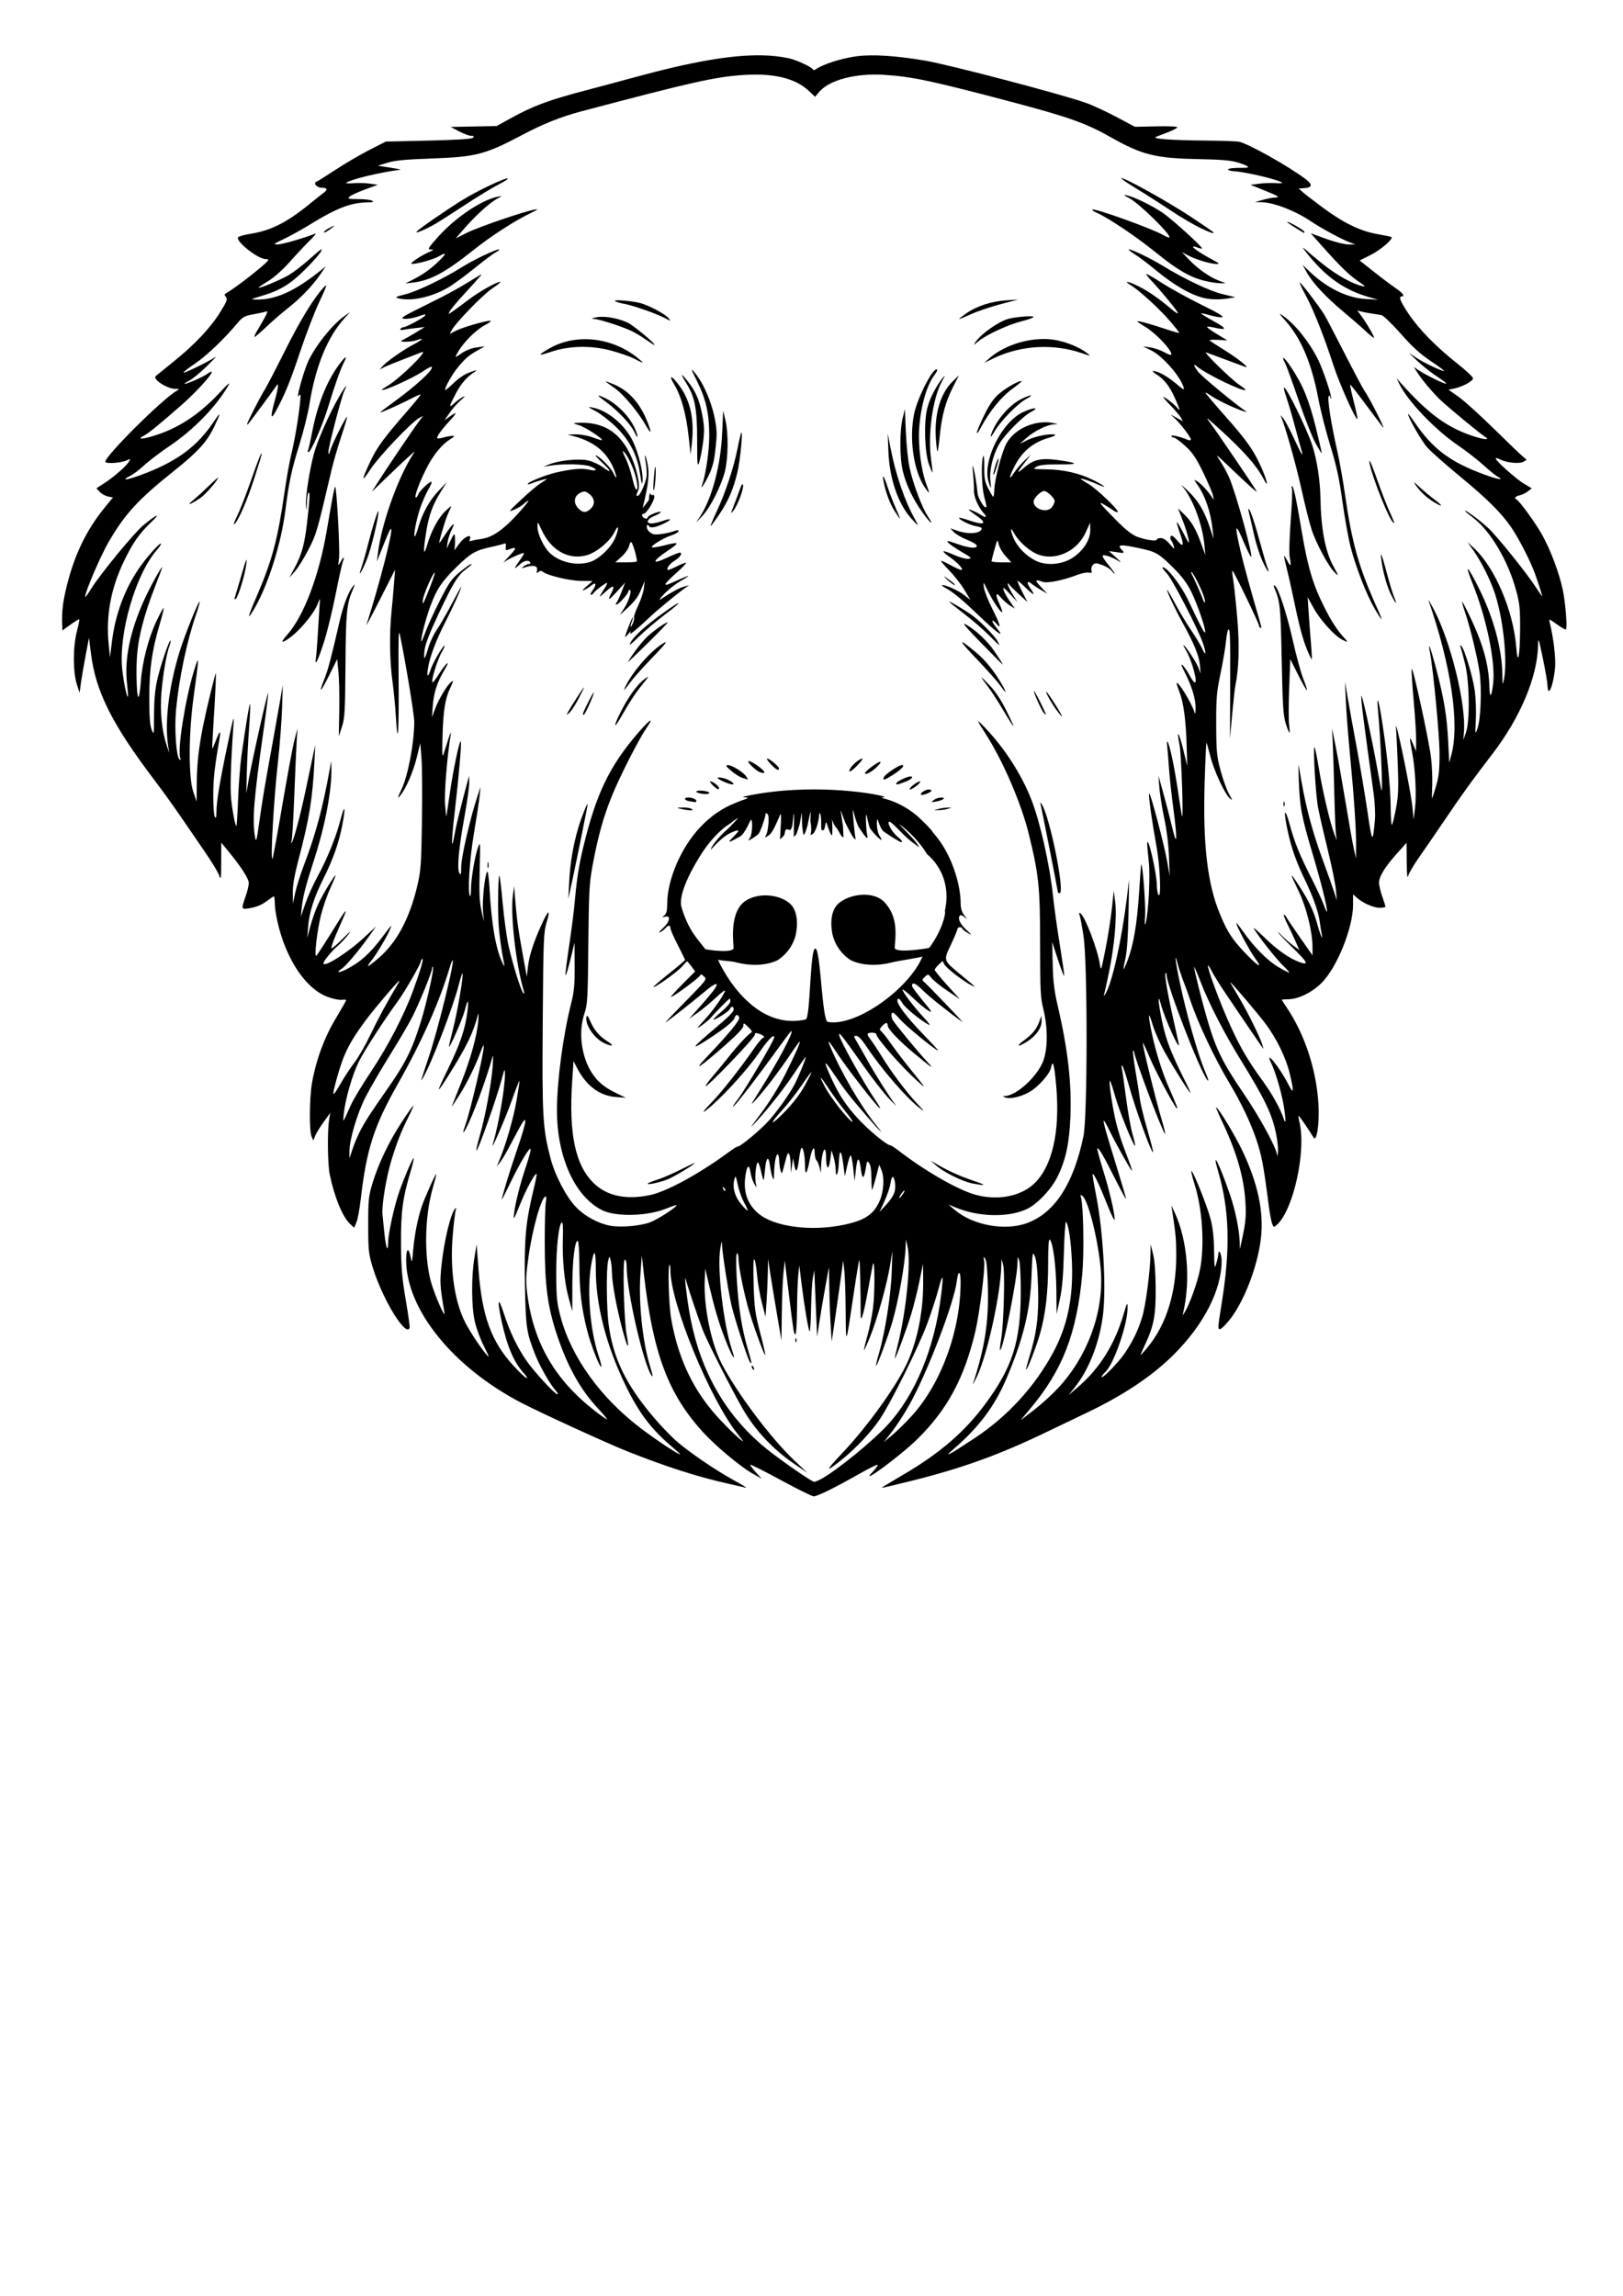
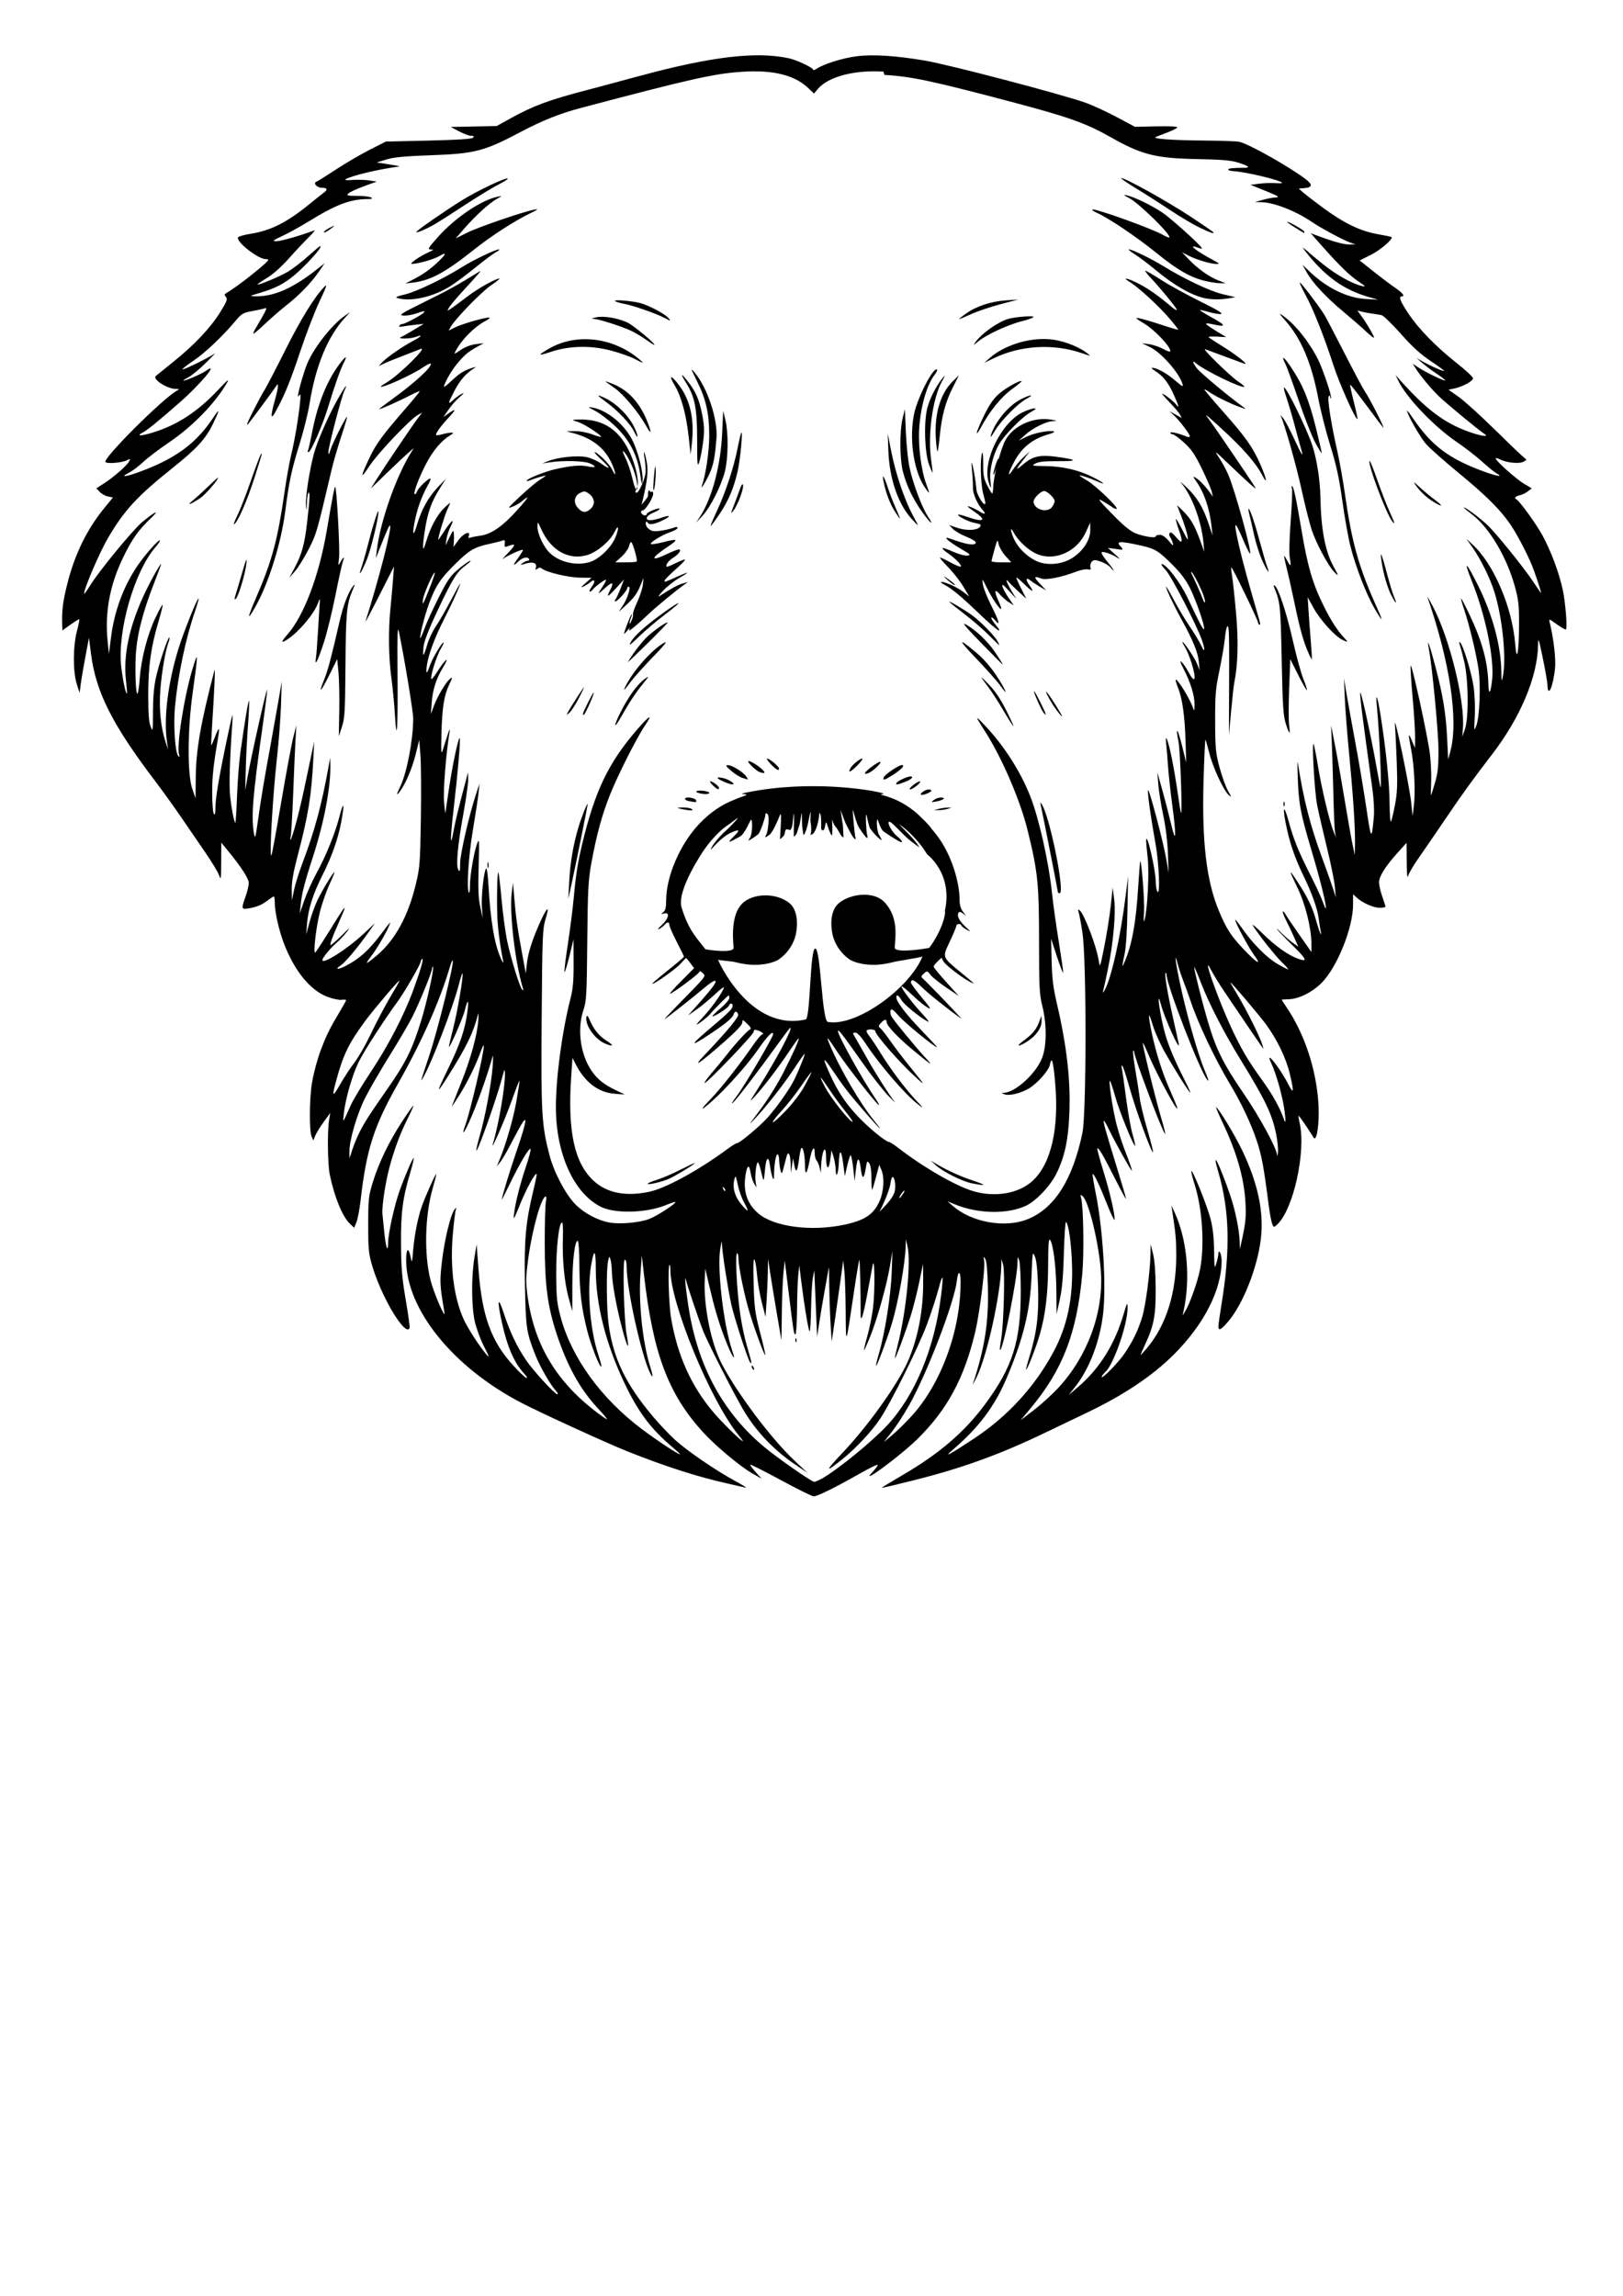
<svg xmlns="http://www.w3.org/2000/svg" xmlns:ns1="http://www.inkscape.org/namespaces/inkscape" xmlns:ns2="http://sodipodi.sourceforge.net/DTD/sodipodi-0.dtd" width="210mm" height="297mm" viewBox="0 0 210 297" version="1.1" id="svg1" xml:space="preserve" ns1:version="1.4 (86a8ad7, 2024-10-11)" ns2:docname="drawing.svg">
  <defs id="defs1" />
  <g ns1:label="Layer 1" ns1:groupmode="layer" id="layer1">
-     <path id="path1" style="fill:#000000;stroke-width:0.793" d="m 98.514,7.158 c -3.906,-0.065 -8.999,0.825 -16.177,2.778 -2.365,0.644 -5.198,1.404 -6.294,1.689 -5.002,1.302 -7.051,2.06 -10.033,3.713 l -1.746,0.968 -2.974,0.058 -2.974,0.058 1.094,0.577 c 0.602,0.317 1.305,0.577 1.563,0.577 0.354,0 0.409,0.059 0.226,0.242 -0.164,0.164 -2.027,0.283 -5.759,0.37 l -5.516,0.127 -2.098,1.066 c -1.154,0.586 -3.121,1.736 -4.371,2.556 -1.25,0.82 -2.376,1.525 -2.503,1.567 -0.489,0.163 0.048,0.786 0.678,0.786 0.727,0 0.814,0.239 0.241,0.656 -0.217,0.158 -1.076,0.842 -1.909,1.52 -2.856,2.324 -4.948,3.373 -7.54,3.78 -0.857,0.135 -1.592,0.348 -1.634,0.474 -0.2,0.6 2.616,2.799 3.585,2.799 0.188,0 0.342,0.048 0.342,0.106 0,0.304 -4.116,3.555 -5.435,4.293 -0.26,0.145 -0.267,0.233 -0.043,0.504 0.23,0.277 0.116,0.578 -0.744,1.961 -1.273,2.047 -3.336,4.233 -6.047,6.408 -1.156,0.927 -2.187,1.762 -2.292,1.856 -0.456,0.406 1.448,1.65 2.542,1.662 0.545,0.006 0.557,0.023 0.166,0.248 -1.91,1.099 -9.528,8.706 -9.219,9.205 0.174,0.281 2.197,0.106 2.858,-0.249 0.369,-0.198 0.39,-0.177 0.192,0.193 -0.29,0.542 -1.952,1.998 -3.216,2.817 l -1.004,0.65 0.436,0.465 c 0.24,0.255 0.722,0.522 1.072,0.592 l 0.635,0.127 -1.074,1.312 c -2.302,2.812 -3.865,6.007 -4.847,9.912 -0.554,2.202 -0.71,3.45 -0.65,5.194 l 0.027,0.786 1.058,-0.76 c 0.582,-0.418 1.091,-0.725 1.132,-0.681 0.041,0.043 -0.1,0.739 -0.312,1.547 -0.512,1.951 -0.519,5.238 -0.016,6.818 l 0.368,1.154 0.15,-1.154 c 0.083,-0.635 0.355,-2.24 0.606,-3.566 l 0.454,-2.413 0.261,2.066 c 0.625,4.935 2.743,9.147 8.245,16.396 0.963,1.269 2.46,3.346 3.327,4.615 0.867,1.269 2.286,3.338 3.153,4.597 0.867,1.259 1.698,2.628 1.846,3.042 0.247,0.691 0.27,0.547 0.278,-1.731 l 0.009,-2.484 0.892,1.087 c 1.715,2.09 2.675,3.586 2.668,4.156 -0.004,0.31 -0.189,1.083 -0.413,1.717 -0.572,1.625 -0.555,1.698 0.35,1.554 1.067,-0.17 1.739,-0.448 2.52,-1.044 0.368,-0.281 0.722,-0.51 0.788,-0.51 0.065,0 0.119,0.372 0.119,0.826 0,1.164 0.517,3.481 1.153,5.173 1.355,3.6 3.423,6.152 5.665,6.991 0.691,0.258 1.516,0.432 1.834,0.385 0.318,-0.047 0.578,-0.024 0.578,0.05 0,0.075 -0.616,1.161 -1.368,2.413 -1.462,2.435 -2.534,5.351 -3.047,8.288 -0.337,1.929 -0.371,6.208 -0.056,6.923 l 0.232,0.524 0.234,-0.596 c 0.128,-0.328 0.62,-1.13 1.092,-1.783 l 0.859,-1.187 -0.147,0.904 c -0.242,1.486 -0.192,5.719 0.084,7.068 0.588,2.883 1.655,5.481 2.619,6.38 l 0.542,0.506 0.293,-0.715 c 0.161,-0.393 0.407,-1.707 0.547,-2.918 0.754,-6.532 1.707,-9.497 4.821,-14.997 3.11,-5.492 5.409,-10.667 6.736,-15.161 0.145,-0.491 0.304,-0.853 0.353,-0.804 0.241,0.241 -1.927,9.013 -3.078,12.451 -1.142,3.41 -1.131,3.371 -0.749,2.711 1.118,-1.931 3.883,-9.136 4.623,-12.045 0.212,-0.834 0.422,-1.48 0.467,-1.436 0.167,0.167 -0.639,4.925 -1.21,7.148 -0.326,1.269 -0.568,2.333 -0.538,2.363 0.123,0.123 1.798,-3.727 2.04,-4.689 0.39,-1.551 0.544,-1.528 0.354,0.052 -0.282,2.34 -0.938,4.263 -2.651,7.771 -1.453,2.976 -1.4,3.107 0.215,0.533 2.348,-3.743 3.2,-5.509 3.817,-7.92 0.059,-0.231 0.067,0.147 0.017,0.839 -0.136,1.892 -0.986,4.97 -2.238,8.104 -0.616,1.542 -1.153,2.899 -1.193,3.015 -0.04,0.115 0.376,-0.498 0.926,-1.364 1.05,-1.652 2.203,-4.001 2.833,-5.769 0.206,-0.577 0.38,-0.894 0.389,-0.705 0.037,0.836 -1.716,8.354 -2.386,10.231 -0.507,1.421 -0.254,1.235 0.47,-0.345 0.962,-2.097 2.39,-6.086 3.061,-8.552 0.063,-0.231 0.065,0.336 0.004,1.259 -0.141,2.141 -0.965,6.593 -1.664,8.992 -0.298,1.022 -0.499,1.902 -0.446,1.955 0.168,0.168 2.596,-6.673 3.289,-9.268 0.364,-1.365 0.393,-1.408 0.404,-0.613 0.022,1.662 -0.801,6.446 -1.55,9.005 -0.392,1.338 1.581,-3.19 2.422,-5.559 0.553,-1.558 1.011,-2.724 1.017,-2.591 0.006,0.133 -0.173,1.313 -0.399,2.622 -0.381,2.213 -1.373,5.658 -2.195,7.626 l -0.35,0.839 0.405,-0.509 c 0.223,-0.28 0.685,-1.035 1.027,-1.678 0.342,-0.643 0.958,-1.799 1.369,-2.568 1.27,-2.38 1.174,-1.333 -0.257,2.818 -0.81,2.348 -1.9,5.923 -1.894,6.21 0.002,0.074 0.474,-0.846 1.05,-2.043 1.277,-2.656 2.563,-4.807 2.674,-4.474 0.045,0.136 -0.21,1.111 -0.567,2.167 -0.774,2.29 -1.393,4.72 -1.569,6.162 -0.118,0.964 -0.055,0.868 0.778,-1.187 0.82,-2.024 1.957,-4.104 2.141,-3.919 0.04,0.04 -0.153,1.006 -0.429,2.147 -0.994,4.112 -1.194,6.345 -1.086,12.118 0.106,5.656 0.192,6.237 1.363,9.185 0.59,1.486 1.926,3.814 2.625,4.575 0.238,0.26 0.332,0.472 0.208,0.472 -0.326,0 -3.115,-3.039 -4.039,-4.4 -1.19,-1.755 -2.102,-3.662 -2.859,-5.984 -0.792,-2.426 -0.936,-1.904 -0.289,1.049 0.698,3.188 1.608,5.283 2.894,6.661 0.296,0.317 0.434,0.577 0.306,0.577 -0.128,0 -0.901,-0.732 -1.719,-1.626 -2.846,-3.112 -4.041,-6.392 -4.488,-12.325 l -0.253,-3.357 -0.291,1.771 c -0.402,2.449 -0.38,6.254 0.049,8.194 0.191,0.865 0.731,2.329 1.199,3.252 0.685,1.351 0.746,1.556 0.316,1.049 -0.93,-1.095 -2.406,-3.377 -2.937,-4.541 -1.273,-2.787 -1.784,-6.719 -1.421,-10.943 0.132,-1.533 0.305,-2.971 0.385,-3.197 0.099,-0.278 0.077,-0.342 -0.069,-0.2 -0.56,0.548 -1.421,4.068 -1.759,7.194 -0.252,2.331 -0.224,2.81 0.363,6.233 0.189,1.103 -1.375,-2.503 -1.789,-4.122 -0.867,-3.399 -0.745,-8.42 0.291,-11.999 0.272,-0.94 0.469,-1.735 0.438,-1.767 -0.088,-0.088 -1.497,3.072 -1.891,4.24 -0.513,1.522 -0.923,3.623 -1.094,5.607 -0.146,1.688 -0.157,1.717 -0.333,0.855 -0.268,-1.311 -0.577,-1.085 -0.574,0.42 0.015,6.377 6.042,13.846 14.892,18.455 2.475,1.289 11.038,5.213 13.665,6.261 4.948,1.975 9.233,3.351 13.084,4.201 1.038,0.229 2.077,0.466 2.308,0.527 0.231,0.061 -0.383,-0.326 -1.364,-0.858 -2.56,-1.391 -6.259,-3.924 -7.823,-5.357 -0.74,-0.678 -2.005,-2.017 -2.812,-2.974 -3.543,-4.206 -5.153,-7.543 -5.749,-11.915 -0.276,-2.025 -0.322,-7.118 -0.074,-8.198 0.16,-0.696 0.17,-0.702 0.318,-0.193 0.084,0.288 0.163,0.997 0.175,1.573 0.03,1.481 0.559,4.402 1.327,7.333 0.669,2.553 1.006,3.02 0.584,0.81 -0.35,-1.836 -0.549,-9.716 -0.245,-9.716 0.144,0 0.242,0.351 0.242,0.865 0,3.179 2.196,12.75 3.248,14.158 0.184,0.246 0.107,-0.207 -0.203,-1.192 -0.983,-3.126 -1.527,-8.355 -1.253,-12.053 l 0.17,-2.301 0.276,2.413 c 1.171,10.223 3.129,15.461 7.624,20.402 1.613,1.773 4.814,4.45 6.403,5.356 l 1.207,0.688 -0.781,-0.864 c -0.43,-0.475 -0.74,-0.906 -0.69,-0.956 0.05,-0.05 1.828,0.847 3.95,1.995 2.122,1.147 4.028,2.093 4.236,2.103 0.45,0.021 2.749,-1.109 5.891,-2.895 1.256,-0.714 2.335,-1.245 2.399,-1.182 0.064,0.064 -0.256,0.506 -0.71,0.983 -1.744,1.833 3.666,-2.16 5.875,-4.337 3.851,-3.794 6.038,-7.851 7.465,-13.846 0.555,-2.331 1.304,-8.238 1.157,-9.126 -0.107,-0.65 -0.091,-0.686 0.142,-0.315 0.173,0.276 0.289,1.578 0.34,3.807 0.101,4.439 -0.405,7.671 -1.931,12.347 -0.075,0.231 0.146,-0.166 0.491,-0.882 1.357,-2.813 3.089,-10.684 3.172,-14.419 l 0.019,-0.853 0.215,0.734 c 0.262,0.894 0.086,7.697 -0.248,9.624 -0.128,0.736 -0.195,1.375 -0.149,1.42 0.323,0.323 2.217,-9.107 2.26,-11.254 0.018,-0.91 0.026,-0.921 0.221,-0.315 0.111,0.346 0.202,2.14 0.201,3.986 -0.002,6.458 -1.049,9.781 -4.595,14.58 -2.688,3.638 -5.951,6.435 -10.781,9.242 -1.465,0.852 -2.641,1.571 -2.613,1.6 0.028,0.028 1.888,-0.41 4.133,-0.974 6.334,-1.591 11.191,-3.352 17.089,-6.195 1.846,-0.89 4.209,-2.023 5.251,-2.518 4.785,-2.274 8.525,-4.77 11.316,-7.554 3.893,-3.882 6.177,-8.348 6.191,-12.102 0.003,-0.912 -0.396,-1.711 -0.432,-0.864 -0.009,0.209 -0.127,0.747 -0.263,1.196 -0.224,0.741 -0.249,0.586 -0.282,-1.678 -0.025,-1.742 -0.166,-2.989 -0.466,-4.131 -0.446,-1.697 -2.305,-6.325 -2.474,-6.156 -0.053,0.053 0.14,0.843 0.429,1.757 1.007,3.189 1.3,7.847 0.689,10.98 -0.309,1.588 -1.329,4.453 -1.936,5.441 l -0.322,0.524 0.117,-0.524 c 0.937,-4.212 0.489,-9.299 -1.128,-12.797 l -0.436,-0.944 0.129,0.839 c 0.426,2.774 0.498,3.573 0.502,5.584 0.009,4.887 -1.289,9.03 -3.764,12.008 -0.466,0.561 -0.847,0.972 -0.847,0.915 0,-0.057 0.28,-0.705 0.622,-1.439 1.099,-2.358 1.351,-3.722 1.326,-7.209 -0.014,-2.012 -0.135,-3.601 -0.334,-4.406 l -0.312,-1.259 -0.024,1.259 c -0.043,2.292 -0.627,6.705 -1.085,8.189 -0.531,1.723 -1.215,3.126 -2.296,4.713 -0.787,1.155 -2.932,3.341 -2.932,2.988 0,-0.103 0.224,-0.398 0.499,-0.656 1.085,-1.019 2.873,-6.221 2.846,-8.281 -0.01,-0.791 -0.058,-0.711 -0.532,0.895 -1.131,3.826 -3.074,6.938 -5.8,9.289 l -1.293,1.115 0.89,-1.13 c 1.825,-2.319 3.184,-5.914 3.579,-9.464 0.407,-3.663 -0.033,-10.886 -0.939,-15.405 -0.276,-1.377 -0.463,-2.542 -0.415,-2.59 0.139,-0.139 0.909,1.479 1.908,4.011 0.508,1.287 0.927,2.124 0.93,1.86 0.011,-0.849 -0.621,-3.556 -1.487,-6.369 -0.464,-1.505 -0.802,-2.778 -0.752,-2.828 0.154,-0.154 0.8,0.951 2.288,3.908 0.784,1.558 1.425,2.732 1.426,2.609 2.4e-4,-0.123 -0.509,-1.869 -1.131,-3.881 -1.485,-4.798 -1.849,-6.097 -1.741,-6.205 0.049,-0.049 0.347,0.457 0.662,1.124 0.677,1.434 2.827,5.304 2.948,5.304 0.088,0 -0.141,-0.665 -1.022,-2.967 -0.293,-0.767 -0.727,-2.152 -0.964,-3.078 -0.485,-1.898 -1.064,-5.795 -0.826,-5.549 0.086,0.088 0.402,1.038 0.701,2.11 0.512,1.829 2.386,6.444 2.55,6.28 0.041,-0.041 -0.113,-0.729 -0.343,-1.53 -0.23,-0.8 -0.607,-2.918 -0.839,-4.707 -0.232,-1.788 -0.473,-3.488 -0.537,-3.776 -0.071,-0.32 -0.042,-0.443 0.074,-0.315 0.104,0.115 0.493,1.295 0.864,2.622 0.869,3.105 2.91,8.724 3.1,8.534 0.047,-0.047 -0.284,-1.349 -0.735,-2.894 -0.451,-1.544 -0.885,-3.327 -0.964,-3.962 -0.079,-0.635 -0.336,-2.269 -0.57,-3.633 -0.235,-1.364 -0.37,-2.536 -0.301,-2.605 0.069,-0.069 0.125,-0.011 0.125,0.128 0,0.665 3.58,10.174 3.991,10.599 0.1,0.103 -0.1,-0.746 -0.445,-1.888 -0.734,-2.436 -2.535,-9.766 -2.426,-9.875 0.041,-0.041 0.418,0.752 0.838,1.764 0.726,1.751 3.09,6.22 3.526,6.665 0.25,0.255 0.071,-0.23 -0.932,-2.517 -0.919,-2.096 -1.737,-4.681 -2.257,-7.133 -0.54,-2.543 -0.488,-3.094 0.104,-1.108 0.266,0.89 0.98,2.495 1.588,3.566 1.232,2.171 3.139,5.199 3.274,5.199 0.048,0 -0.195,-0.561 -0.541,-1.246 -1.952,-3.867 -2.63,-5.626 -3.148,-8.171 -0.476,-2.337 -0.549,-3.63 -0.114,-2.017 0.524,1.939 2.604,6.496 2.298,5.035 -0.072,-0.346 -0.396,-1.809 -0.72,-3.252 -0.738,-3.294 -1.13,-5.654 -0.967,-5.818 0.069,-0.069 0.126,0.035 0.126,0.233 0,1.276 4.274,12.324 5.244,13.557 0.283,0.359 0.178,-0.037 -0.335,-1.259 -0.901,-2.15 -2.386,-7.416 -3.222,-11.43 -0.588,-2.822 -0.713,-4.071 -0.218,-2.175 0.131,0.502 0.459,1.479 0.728,2.172 0.269,0.692 0.645,1.731 0.835,2.308 0.981,2.976 3.186,7.649 5.148,10.909 1.444,2.401 2.729,5.106 3.456,7.279 0.674,2.015 0.931,3.386 1.573,8.414 0.13,1.016 0.329,2.09 0.442,2.388 0.203,0.533 0.212,0.535 0.642,0.146 2.107,-1.907 3.779,-9.466 2.917,-13.186 -0.106,-0.458 -0.165,-0.862 -0.131,-0.896 0.055,-0.055 1.303,1.756 1.932,2.806 0.406,0.678 0.78,-1.776 0.644,-4.224 -0.251,-4.496 -1.762,-9.11 -4.133,-12.623 -0.345,-0.511 -0.626,-0.948 -0.625,-0.971 7e-4,-0.023 0.413,-0.053 0.917,-0.066 1.299,-0.035 3.024,-0.896 4.248,-2.119 1.998,-1.998 4.065,-7.126 4.065,-10.084 v -1.377 l 0.472,0.432 c 0.753,0.69 2.175,1.319 2.981,1.319 0.408,0 0.74,-0.071 0.736,-0.157 -0.004,-0.086 -0.189,-0.677 -0.413,-1.311 -0.223,-0.635 -0.409,-1.442 -0.413,-1.795 -0.008,-0.778 0.787,-2.058 2.374,-3.825 l 1.185,-1.319 0.021,2.473 c 0.013,1.503 0.081,2.226 0.173,1.843 0.084,-0.346 0.718,-1.432 1.41,-2.413 0.692,-0.981 2.279,-3.294 3.527,-5.14 2.05,-3.034 3.57,-5.134 5.919,-8.182 3.659,-4.747 5.882,-10.011 5.966,-14.127 0.022,-1.095 0.07,-0.967 0.613,1.644 0.324,1.558 0.596,3.123 0.605,3.479 0.047,1.797 0.753,0.201 0.983,-2.22 0.115,-1.214 -0.205,-3.918 -0.693,-5.864 -0.126,-0.501 -0.096,-0.493 0.933,0.246 0.584,0.42 1.11,0.716 1.169,0.657 0.194,-0.194 -0.058,-3.408 -0.394,-5.036 -0.462,-2.235 -1.592,-5.255 -2.711,-7.246 -0.868,-1.544 -2.929,-4.374 -3.306,-4.54 -0.337,-0.149 -0.132,-0.408 0.419,-0.529 0.317,-0.07 0.8,-0.302 1.072,-0.517 l 0.496,-0.39 -0.973,-0.57 c -1.005,-0.589 -3.69,-2.979 -3.69,-3.285 0,-0.095 0.248,-0.044 0.552,0.113 0.845,0.438 2.48,0.604 3.034,0.308 0.465,-0.249 0.466,-0.262 0.071,-0.548 -0.223,-0.161 -1.921,-1.785 -3.773,-3.607 -1.852,-1.823 -3.959,-3.731 -4.682,-4.24 l -1.314,-0.926 0.751,-0.156 c 1.074,-0.223 2.423,-0.956 2.423,-1.316 0,-0.169 -0.92,-1.033 -2.045,-1.922 -2.736,-2.161 -4.966,-4.438 -6.298,-6.435 -1.065,-1.595 -1.319,-2.238 -0.887,-2.238 0.473,0 0.152,-0.439 -0.787,-1.076 -0.548,-0.372 -1.819,-1.329 -2.824,-2.126 l -1.827,-1.45 1.444,-0.722 c 1.25,-0.625 2.921,-2.061 2.68,-2.303 -0.045,-0.045 -0.877,-0.22 -1.849,-0.39 -2.207,-0.385 -4.398,-1.456 -7.117,-3.477 -1.096,-0.815 -2.229,-1.69 -2.517,-1.944 l -0.524,-0.463 0.787,-0.065 c 0.985,-0.082 1.02,-0.472 0.105,-1.162 -2.177,-1.642 -7.287,-4.518 -8.569,-4.824 -0.299,-0.071 -2.282,-0.144 -4.406,-0.161 -4.434,-0.036 -7.023,-0.232 -6.379,-0.483 0.231,-0.09 0.917,-0.354 1.524,-0.588 0.608,-0.234 1.16,-0.516 1.228,-0.626 0.076,-0.124 -0.942,-0.178 -2.678,-0.142 l -2.802,0.058 -2.413,-1.282 c -1.327,-0.705 -3.121,-1.53 -3.986,-1.834 -3.275,-1.147 -17.675,-4.925 -20.769,-5.448 -3.762,-0.636 -6.757,-0.827 -8.824,-0.562 -1.837,0.236 -4.206,0.972 -5.179,1.609 -0.26,0.17 -0.472,0.232 -0.472,0.138 0,-0.269 -2.104,-1.263 -3.147,-1.487 -1.071,-0.23 -2.241,-0.358 -3.543,-0.38 z m 15.921,2.528 c 3.628,0.232 6.147,0.771 16.796,3.59 7.006,1.855 9.347,2.692 12.453,4.456 4.055,2.302 5.825,2.747 11.352,2.852 3.038,0.058 4.252,0.162 5.133,0.442 1.43,0.454 1.703,0.687 0.798,0.684 -1.411,-0.005 -2.057,0.068 -2.057,0.23 0,0.092 0.354,0.188 0.787,0.213 1.516,0.089 5.788,1.109 6.179,1.476 0.081,0.076 -0.279,0.105 -0.801,0.063 -0.522,-0.042 -1.474,-0.01 -2.114,0.07 l -1.165,0.145 1.715,0.691 c 1.934,0.78 2.193,0.949 1.466,0.955 -0.279,0.002 -0.979,0.135 -1.556,0.296 l -1.049,0.292 0.854,0.019 c 1.63,0.036 4.419,1.125 6.489,2.534 1.178,0.802 4.001,2.327 4.905,2.65 l 0.759,0.271 -0.881,0.009 c -0.501,0.005 -1.75,-0.305 -2.893,-0.719 l -2.012,-0.728 1.529,1.721 c 2.251,2.532 3.5,3.744 4.676,4.535 0.915,0.615 0.968,0.688 0.42,0.567 -1.212,-0.266 -3.323,-1.447 -5.011,-2.804 -0.937,-0.753 -1.75,-1.425 -1.807,-1.494 -0.058,-0.069 -0.291,-0.267 -0.519,-0.44 -0.412,-0.313 -0.412,-0.313 0,0.219 2.536,3.272 4.969,5.021 8.304,5.97 l 1.131,0.322 -1.597,-0.09 c -2.409,-0.136 -5.061,-1.434 -7.279,-3.561 l -0.904,-0.867 0.565,1.015 c 0.738,1.325 2.486,3.2 4.704,5.043 0.981,0.815 2.279,1.947 2.885,2.515 0.606,0.568 1.101,0.957 1.101,0.864 0,-0.237 -1,-1.953 -1.639,-2.81 l -0.533,-0.716 0.508,0.139 c 0.28,0.076 0.887,0.192 1.348,0.257 0.462,0.065 1.037,0.157 1.279,0.206 0.242,0.048 1.359,1.127 2.483,2.398 1.519,1.718 2.525,2.633 3.927,3.571 1.036,0.693 1.796,1.26 1.687,1.26 -0.369,0 -2.614,-1.068 -3.584,-1.705 l -0.966,-0.634 1.103,1.053 c 0.607,0.579 1.714,1.454 2.459,1.944 0.746,0.49 1.316,0.931 1.267,0.98 -0.114,0.114 -2.512,-1.043 -3.466,-1.674 l -0.734,-0.486 0.4,0.628 c 0.657,1.033 2.025,2.666 3.046,3.639 1.022,0.974 5.143,4.373 5.807,4.791 0.752,0.473 -0.405,0.317 -2.052,-0.277 -3.139,-1.132 -5.464,-2.886 -8.863,-6.686 l -0.563,-0.629 0.358,0.734 c 1.08,2.214 4.609,5.913 7.549,7.911 1.048,0.713 2.531,1.861 3.295,2.554 0.764,0.692 1.59,1.366 1.836,1.498 0.998,0.534 0.12,0.413 -1.619,-0.223 -4.503,-1.648 -6.723,-3.312 -9.141,-6.853 -0.433,-0.634 -0.787,-1.091 -0.787,-1.016 0,0.479 1.728,3.502 2.485,4.345 0.501,0.559 2.395,2.236 4.209,3.727 3.545,2.914 5.394,4.757 6.696,6.675 0.983,1.449 2.456,4.335 3.026,5.929 0.561,1.57 1.018,3.027 0.915,2.92 -0.046,-0.048 -0.511,-0.727 -1.033,-1.508 -1.243,-1.859 -4.765,-6.217 -5.876,-7.271 -1.035,-0.982 -3.078,-2.491 -3.078,-2.274 0,0.041 0.483,0.442 1.073,0.892 2.23,1.701 4.497,5.52 5.541,9.338 0.471,1.721 0.544,2.394 0.533,4.93 -0.015,3.629 -0.294,5.049 -0.494,2.517 -0.377,-4.77 -2.769,-10.368 -5.514,-12.902 l -0.795,-0.734 0.797,1.135 c 1.072,1.529 2.282,3.999 2.834,5.788 1.043,3.377 1.554,8.581 1.073,10.909 -0.153,0.741 -0.176,0.651 -0.197,-0.764 -0.049,-3.248 -1.152,-7.312 -2.98,-10.985 -1.59,-3.193 -1.976,-3.472 -0.822,-0.592 1.764,4.4 2.92,10.043 2.614,12.76 -0.203,1.803 -0.445,2.048 -0.487,0.493 -0.076,-2.814 -0.785,-5.438 -2.387,-8.834 -0.585,-1.241 -1.097,-2.224 -1.136,-2.185 -0.04,0.04 0.122,0.63 0.358,1.313 0.652,1.881 1.615,5.854 1.893,7.809 0.302,2.127 0.151,6.128 -0.275,7.278 -0.303,0.818 -0.308,0.787 -0.207,-1.184 0.057,-1.113 -0.01,-2.812 -0.149,-3.776 -0.262,-1.819 -1.335,-5.372 -1.734,-5.739 -0.161,-0.148 -0.184,-0.087 -0.077,0.21 0.083,0.231 0.345,1.222 0.583,2.203 0.563,2.323 0.615,7.347 0.093,8.811 l -0.337,0.944 0.082,-1.049 c 0.281,-3.587 -1.703,-11.651 -3.892,-15.823 -0.459,-0.874 -0.769,-1.401 -0.689,-1.17 2.909,8.393 4.032,15.952 2.96,19.93 l -0.283,1.049 -0.135,-2.727 c -0.16,-3.245 -0.534,-5.52 -1.531,-9.33 -0.701,-2.678 -1.151,-3.91 -0.845,-2.313 0.437,2.281 1.248,10.761 1.254,13.112 0.005,2.197 -0.082,3.029 -0.449,4.278 -0.251,0.853 -0.481,1.577 -0.513,1.608 -0.032,0.032 -0.025,-0.721 0.015,-1.674 0.04,-0.952 -0.029,-2.573 -0.153,-3.602 -0.285,-2.363 -2.414,-12.104 -2.505,-11.461 -0.037,0.263 0.081,2.12 0.262,4.127 0.182,2.007 0.325,4.293 0.318,5.08 l -0.011,1.432 -0.396,-0.944 c -0.485,-1.156 -0.506,-0.975 -0.118,1.052 0.414,2.165 0.587,5.471 0.377,7.235 l -0.175,1.469 -0.17,-1.676 c -0.221,-2.184 -2.268,-12.013 -2.119,-10.177 0.061,0.75 0.169,2.969 0.24,4.93 0.104,2.885 0.061,3.926 -0.227,5.448 -0.196,1.035 -0.43,2.014 -0.52,2.175 -0.09,0.161 -0.171,-0.922 -0.18,-2.406 -0.016,-2.566 -0.494,-7.163 -1.203,-11.57 -0.378,-2.349 -0.631,-2.858 -0.439,-0.884 0.337,3.467 0.663,11.028 0.447,10.385 -0.039,-0.115 -0.281,-1.39 -0.54,-2.832 -0.742,-4.139 -2.047,-10.028 -2.069,-9.336 -0.021,0.681 0.278,3.039 1.586,12.483 0.177,1.276 0.252,2.777 0.179,3.566 -0.284,3.068 -0.358,2.987 -0.95,-1.049 -0.313,-2.135 -0.956,-5.958 -1.428,-8.497 -0.473,-2.538 -1.001,-5.465 -1.174,-6.504 l -0.316,-1.888 0.11,2.517 c 0.06,1.385 0.292,4.406 0.514,6.713 0.542,5.618 0.832,9.92 0.809,11.958 l -0.019,1.678 -0.279,-1.259 c -0.154,-0.692 -0.622,-3.336 -1.041,-5.874 -0.419,-2.538 -0.986,-5.748 -1.261,-7.133 l -0.5,-2.517 0.099,2.308 c 0.054,1.269 0.143,4.191 0.197,6.493 0.054,2.302 0.147,4.521 0.207,4.93 l 0.109,0.745 -0.326,-0.839 c -0.535,-1.378 -1.504,-5.48 -1.983,-8.387 -0.247,-1.497 -0.503,-2.772 -0.569,-2.832 -0.239,-0.217 0.136,6.223 0.458,7.863 0.181,0.923 0.746,3.378 1.255,5.455 0.509,2.077 0.98,4.39 1.046,5.14 l 0.119,1.364 -0.333,-1.049 c -0.183,-0.577 -0.836,-2.418 -1.452,-4.091 -1.539,-4.181 -2.389,-7.518 -3.129,-12.273 -0.054,-0.346 -0.058,0.503 -0.008,1.888 0.124,3.469 0.34,4.619 1.773,9.441 1.152,3.88 1.908,6.912 1.871,7.514 -0.008,0.137 -0.185,-0.229 -0.393,-0.813 -0.208,-0.584 -0.903,-2.094 -1.544,-3.357 -1.614,-3.177 -2.227,-4.685 -2.894,-7.12 -0.686,-2.505 -0.828,-1.719 -0.198,1.103 0.469,2.102 1.119,3.914 2.205,6.146 1.02,2.094 1.725,4.092 1.889,5.351 0.074,0.57 0.185,1.272 0.246,1.56 0.225,1.065 -0.157,0.221 -0.564,-1.247 -0.472,-1.702 -1.062,-2.952 -2.301,-4.868 -1.288,-1.992 -1.318,-1.876 -0.141,0.548 1.04,2.143 1.824,5.294 1.824,7.331 v 1.029 l -1.57,-2.242 c -0.863,-1.233 -1.673,-2.436 -1.8,-2.673 -0.127,-0.237 -0.277,-0.386 -0.333,-0.329 -0.056,0.056 0.139,0.577 0.433,1.158 0.294,0.581 0.768,1.583 1.053,2.227 l 0.518,1.171 -0.776,-0.562 c -0.427,-0.309 -1.107,-0.904 -1.511,-1.323 -0.404,-0.419 -0.593,-0.569 -0.421,-0.333 0.172,0.236 1.046,1.145 1.941,2.02 1.858,1.816 2.033,2.205 0.798,1.769 -1.327,-0.468 -2.932,-1.602 -4.649,-3.284 -0.878,-0.86 -1.445,-1.32 -1.259,-1.022 0.756,1.214 2.914,3.934 3.785,4.771 0.511,0.492 0.857,0.894 0.769,0.894 -0.088,0 -0.723,-0.331 -1.412,-0.734 -1.371,-0.804 -3.147,-2.594 -4.535,-4.573 -0.49,-0.699 -0.892,-1.196 -0.892,-1.103 0,0.367 1.724,3.583 2.451,4.574 1.072,1.461 0.317,1.011 -1.453,-0.865 -1.559,-1.653 -2.165,-2.599 -3.106,-4.858 -1.637,-3.928 -2.229,-9.006 -1.987,-17.05 0.086,-2.862 0.193,-5.167 0.237,-5.123 0.044,0.044 0.269,0.828 0.499,1.742 0.467,1.852 1.844,4.826 2.515,5.434 0.386,0.35 0.374,0.284 -0.102,-0.568 -0.296,-0.53 -0.786,-1.892 -1.09,-3.028 -0.498,-1.865 -0.552,-2.441 -0.563,-5.946 -0.01,-3.442 0.053,-4.19 0.559,-6.608 0.314,-1.5 0.631,-3.367 0.705,-4.15 0.074,-0.782 0.215,-1.473 0.314,-1.534 0.226,-0.139 0.255,0.926 0.226,8.201 l -0.023,5.874 0.283,-3.078 c 0.155,-1.693 0.337,-3.345 0.404,-3.671 0.481,-2.353 0.562,-5.352 0.241,-8.985 -0.183,-2.077 -0.415,-4.248 -0.515,-4.825 -0.1,-0.577 -0.145,-1.088 -0.1,-1.135 0.096,-0.102 3.439,6.796 3.439,7.096 0,0.112 0.088,0.258 0.196,0.325 0.121,0.074 0.12,-0.143 -0.003,-0.564 -1.416,-4.861 -2.208,-7.756 -2.624,-9.59 -0.771,-3.4 -0.65,-3.577 0.538,-0.792 0.383,0.898 0.767,1.677 0.854,1.73 0.396,0.245 -1.946,-8.278 -2.813,-10.239 -0.289,-0.654 -0.828,-1.64 -1.198,-2.192 -0.634,-0.946 -0.574,-0.908 1.087,0.679 2.771,2.647 3.827,3.589 3.641,3.249 -0.31,-0.567 -5.107,-7.632 -5.912,-8.706 -0.742,-0.991 -0.681,-0.954 1.098,0.661 3.155,2.863 4.813,4.738 5.725,6.472 0.69,1.313 0.53,0.382 -0.235,-1.364 -1.003,-2.291 -1.876,-3.54 -4.728,-6.762 -1.402,-1.585 -2.549,-2.936 -2.549,-3.004 0,-0.068 0.26,0.06 0.577,0.284 0.782,0.552 2.535,1.424 3.877,1.929 0.95,0.358 1.033,0.365 0.591,0.051 -1.749,-1.241 -5.645,-4.493 -6.041,-5.043 -0.564,-0.783 -0.611,-1.066 -0.105,-0.633 1.105,0.945 5.997,3.317 6.272,3.042 0.045,-0.045 -0.292,-0.331 -0.75,-0.633 -1.072,-0.709 -4.869,-4.421 -4.316,-4.218 0.231,0.084 1.364,0.504 2.517,0.932 1.154,0.428 2.287,0.846 2.517,0.93 0.761,0.275 -0.982,-1.122 -2.788,-2.234 -0.956,-0.589 -1.774,-1.127 -1.816,-1.195 -0.042,-0.068 0.457,-0.096 1.11,-0.061 l 1.187,0.063 -1.311,-0.79 c -0.721,-0.435 -1.311,-0.854 -1.311,-0.932 0,-0.078 0.354,-0.059 0.787,0.041 1.84,0.427 1.868,0.196 0.094,-0.782 -0.958,-0.529 -1.71,-0.993 -1.671,-1.032 0.039,-0.039 0.562,0.072 1.162,0.248 0.6,0.176 1.304,0.289 1.564,0.252 0.331,-0.047 -0.472,-0.533 -2.672,-1.617 -1.73,-0.852 -4.023,-2.115 -5.094,-2.806 -1.072,-0.691 -1.987,-1.219 -2.034,-1.171 -0.047,0.047 0.263,0.454 0.69,0.904 1.251,1.32 3.398,3.947 3.398,4.158 0,0.107 -0.317,-0.075 -0.704,-0.404 -1.626,-1.383 -2.948,-2.317 -4.177,-2.955 -1.457,-0.755 -2.348,-0.933 -1.203,-0.24 1.104,0.668 3.673,3.024 5.076,4.654 0.684,0.795 1.215,1.474 1.178,1.508 -0.036,0.034 -1.01,-0.25 -2.164,-0.632 -1.154,-0.381 -2.428,-0.756 -2.832,-0.832 -0.652,-0.123 -0.577,-0.042 0.667,0.718 1.327,0.811 3.313,2.914 3.317,3.511 9.5e-4,0.15 -0.349,0.052 -0.891,-0.252 -0.491,-0.274 -1.317,-0.559 -1.836,-0.632 l -0.943,-0.132 1.049,0.51 c 1.45,0.705 3.736,3.297 4.193,4.756 0.138,0.439 -0.002,0.372 -0.986,-0.469 -1.083,-0.926 -2.341,-1.616 -2.938,-1.615 -0.148,4.36e-4 0.014,0.177 0.361,0.393 1.025,0.639 1.723,1.514 2.402,3.011 0.689,1.52 0.798,1.962 0.334,1.349 -0.311,-0.41 -1.577,-1.398 -1.793,-1.398 -0.071,0 0.363,0.507 0.963,1.127 0.6,0.62 1.198,1.326 1.328,1.569 l 0.237,0.443 -0.792,-0.437 -0.792,-0.436 0.558,0.52 c 0.727,0.677 2.064,2.431 2.064,2.708 0,0.124 -0.156,0.151 -0.367,0.064 -1.01,-0.42 -2.15,-0.691 -2.15,-0.512 0,0.11 0.134,0.2 0.298,0.2 0.164,0 0.83,0.487 1.482,1.082 0.96,0.877 1.398,1.523 2.315,3.409 0.622,1.28 1.193,2.61 1.268,2.956 l 0.137,0.629 -0.369,-0.524 c -0.574,-0.815 -1.419,-1.693 -1.858,-1.93 -0.377,-0.204 -0.376,-0.184 0.025,0.385 1.081,1.534 1.776,3.562 2.039,5.951 l 0.127,1.154 -0.493,-1.48 c -0.72,-2.16 -1.5,-3.463 -2.834,-4.735 -0.651,-0.62 -0.982,-0.892 -0.736,-0.604 1.372,1.607 2.623,4.941 2.874,7.657 l 0.116,1.259 -0.574,-1.575 c -0.682,-1.874 -1.225,-2.792 -2.219,-3.753 l -0.738,-0.713 0.601,1.552 c 0.331,0.854 0.667,1.93 0.748,2.391 0.132,0.756 0.069,0.687 -0.633,-0.695 -0.429,-0.844 -0.816,-1.498 -0.86,-1.454 -0.044,0.044 0.107,0.615 0.336,1.267 0.624,1.774 0.543,2.087 -0.286,1.108 -0.478,-0.565 -0.746,-0.743 -0.854,-0.568 -0.087,0.14 -0.067,0.369 0.044,0.508 0.111,0.139 0.27,0.489 0.353,0.778 0.13,0.452 0.059,0.416 -0.514,-0.262 -0.431,-0.51 -0.844,-0.787 -1.174,-0.787 -0.28,0 -0.509,0.089 -0.509,0.197 0,0.256 -1.325,0.072 -2.502,-0.348 -0.642,-0.229 -1.454,-0.856 -2.629,-2.03 -0.936,-0.935 -1.84,-1.884 -2.009,-2.11 -0.271,-0.362 -0.209,-0.352 0.532,0.086 0.462,0.273 0.929,0.576 1.038,0.673 0.11,0.097 0.33,0.176 0.489,0.176 0.445,0 -2.656,-2.995 -3.783,-3.653 -0.548,-0.32 -0.997,-0.614 -0.997,-0.653 0,-0.121 1.153,0.253 2.179,0.707 1.407,0.622 1.03,0.24 -0.539,-0.546 -1.765,-0.885 -3.865,-1.365 -6.086,-1.392 -1.738,-0.021 -1.798,-0.037 -1.259,-0.337 0.417,-0.232 1.199,-0.31 2.978,-0.298 2.298,0.016 2.487,-0.147 0.524,-0.454 -2.84,-0.444 -3.75,-0.284 -5.142,0.906 -1.001,0.855 -0.96,0.681 0.188,-0.783 l 0.74,-0.944 -0.804,0.734 c -0.442,0.404 -1.085,1.159 -1.427,1.678 -0.738,1.119 -0.606,0.42 0.208,-1.098 0.978,-1.824 2.415,-2.961 4.457,-3.524 0.519,-0.143 0.818,-0.305 0.666,-0.359 -0.546,-0.195 -2.559,0.193 -3.544,0.683 l -1.004,0.499 0.839,-0.749 c 0.997,-0.89 2.688,-1.73 3.566,-1.772 0.621,-0.029 0.619,-0.031 -0.105,-0.173 -2.299,-0.448 -4.967,0.72 -6.029,2.64 -0.593,1.071 -1.542,4.692 -1.572,5.993 -0.012,0.543 -0.081,0.951 -0.152,0.907 -0.071,-0.044 -0.362,-0.535 -0.646,-1.092 -0.434,-0.85 -0.514,-1.294 -0.501,-2.781 0.009,-1.001 -0.053,-1.593 -0.143,-1.364 -0.278,0.711 -0.199,3.945 0.127,5.197 0.365,1.4 0.364,1.398 0.157,1.396 -0.234,-0.002 -0.967,-1.299 -1.008,-1.782 -0.083,-0.995 -0.334,-2.573 -0.517,-3.252 -0.148,-0.549 -0.163,-0.363 -0.06,0.734 0.076,0.808 0.127,1.79 0.114,2.184 -0.026,0.772 0.574,2.145 1.269,2.904 0.475,0.519 0.269,0.627 -0.381,0.2 -0.528,-0.347 -1.568,-0.797 -1.568,-0.678 0,0.05 0.425,0.383 0.944,0.74 1.558,1.072 1.139,1.356 -0.942,0.638 -0.633,-0.219 -1.187,-0.362 -1.23,-0.319 -0.169,0.169 1.376,0.953 2.119,1.075 0.433,0.071 0.787,0.192 0.787,0.27 0,0.68 -1.669,0.851 -3.162,0.325 l -0.907,-0.32 0.472,0.502 c 0.26,0.276 1.034,0.726 1.72,0.999 0.686,0.273 1.248,0.615 1.248,0.761 0,0.408 -0.998,0.312 -2.591,-0.25 -1.232,-0.435 -1.389,-0.454 -1.101,-0.136 0.185,0.204 0.97,0.741 1.746,1.193 1.269,0.74 1.353,0.828 0.842,0.888 -0.312,0.036 -1.137,-0.19 -1.834,-0.503 -0.697,-0.313 -1.314,-0.522 -1.371,-0.464 -0.057,0.057 0.262,0.358 0.711,0.669 0.998,0.692 1.825,1.55 1.657,1.719 -0.069,0.069 -0.657,-0.167 -1.308,-0.524 -0.65,-0.357 -1.267,-0.649 -1.371,-0.649 -0.104,0 0.35,0.547 1.01,1.214 0.659,0.668 1.552,1.805 1.984,2.527 l 0.786,1.312 -0.786,-0.61 c -0.771,-0.598 -2.326,-1.305 -2.836,-1.288 -0.142,0.005 0.025,0.16 0.372,0.345 1.021,0.545 2.17,1.499 4.556,3.786 2.25,2.156 3.275,2.838 2.073,1.38 -0.351,-0.426 -0.586,-0.827 -0.522,-0.892 0.064,-0.064 0.298,0.107 0.519,0.379 0.69,0.851 0.458,0.019 -0.548,-1.964 -0.527,-1.038 -1.009,-2.266 -1.072,-2.727 -0.112,-0.815 -0.096,-0.801 0.528,0.478 0.641,1.313 1.691,2.856 1.841,2.706 0.044,-0.044 -0.109,-0.495 -0.339,-1.002 -0.596,-1.314 -0.532,-1.685 0.155,-0.893 0.314,0.363 0.853,0.835 1.196,1.049 l 0.625,0.39 -0.659,-0.944 c -0.362,-0.519 -0.724,-1.18 -0.804,-1.469 -0.116,-0.422 0.045,-0.319 0.825,0.524 l 0.969,1.049 -0.634,-1.037 c -0.623,-1.02 -0.866,-1.79 -0.365,-1.158 0.141,0.177 0.713,0.741 1.272,1.251 l 1.016,0.928 -0.649,-1.277 c -0.357,-0.702 -0.649,-1.356 -0.649,-1.453 0,-0.097 0.472,0.289 1.049,0.857 1.103,1.087 1.349,1.116 0.606,0.073 -0.496,-0.696 -0.386,-1.041 0.179,-0.561 0.203,0.173 0.746,0.534 1.208,0.802 l 0.839,0.488 -0.829,-0.873 c -0.837,-0.881 -0.794,-1.041 0.181,-0.67 0.603,0.229 2.629,-0.168 4.477,-0.878 0.606,-0.233 1.3,-0.371 1.542,-0.308 0.357,0.093 0.42,0.037 0.333,-0.294 -0.059,-0.225 0.028,-0.544 0.193,-0.709 0.26,-0.26 0.418,-0.259 1.187,0.011 0.488,0.171 1.05,0.52 1.25,0.776 0.199,0.256 0.365,0.405 0.367,0.331 0.003,-0.074 -0.368,-0.586 -0.824,-1.138 -0.456,-0.552 -0.784,-1.076 -0.729,-1.164 0.128,-0.207 1.273,0.18 2.083,0.705 0.397,0.257 0.281,0.093 -0.315,-0.443 l -0.944,-0.85 0.629,0.077 c 0.346,0.042 0.724,0.097 0.839,0.121 0.459,0.098 0.538,-0.021 0.225,-0.335 -0.757,-0.757 -0.233,-0.792 2.563,-0.174 1.826,0.404 2.289,0.684 4.078,2.474 1.119,1.119 1.779,2.002 2.318,3.101 0.807,1.648 1.91,4.863 1.791,5.221 -0.076,0.228 -0.539,-0.644 -2.169,-4.089 -0.935,-1.977 -2.734,-4.315 -3.319,-4.315 -0.122,0 0.114,0.354 0.524,0.787 0.722,0.761 3.994,7.084 4.682,9.047 0.449,1.283 0.394,1.779 -0.082,0.731 -0.217,-0.478 -0.872,-1.57 -1.456,-2.426 -0.584,-0.857 -1.498,-2.377 -2.031,-3.38 -0.533,-1.002 -1.008,-1.822 -1.055,-1.822 -0.152,0 0.956,2.366 1.965,4.196 1.506,2.732 2.152,4.309 2.26,5.512 l 0.098,1.097 -0.313,-0.804 c -0.285,-0.73 -1.709,-2.867 -1.911,-2.867 -0.046,0 0.105,0.307 0.336,0.682 0.231,0.375 0.607,1.282 0.836,2.015 0.691,2.215 0.483,2.848 -0.394,1.196 -0.272,-0.513 -0.667,-1.088 -0.877,-1.279 -0.271,-0.245 -0.201,0.004 0.238,0.851 0.909,1.753 1.452,3.518 1.431,4.658 -0.014,0.796 -0.051,0.895 -0.178,0.477 -0.329,-1.083 -2.053,-3.904 -2.259,-3.697 -0.043,0.043 0.105,0.541 0.329,1.107 0.543,1.378 0.848,3.594 0.948,6.892 l 0.083,2.727 -0.54,-2.19 c -0.562,-2.277 -0.88,-2.626 -0.454,-0.498 0.226,1.128 0.521,9.662 0.318,9.191 -0.05,-0.115 -0.243,-1.295 -0.43,-2.622 -0.186,-1.327 -0.532,-3.357 -0.768,-4.511 -0.473,-2.313 -0.883,-3.338 -0.713,-1.783 0.057,0.519 0.161,1.794 0.232,2.832 0.071,1.038 0.31,3.246 0.531,4.906 0.569,4.267 0.519,5.361 -0.122,2.647 -0.272,-1.154 -0.785,-3.136 -1.14,-4.406 l -0.645,-2.308 0.123,1.573 c 0.068,0.865 0.354,2.659 0.638,3.986 0.317,1.486 0.549,3.38 0.605,4.93 l 0.09,2.517 -0.282,-1.678 c -0.374,-2.227 -2.31,-9.54 -2.386,-9.014 -0.068,0.469 0.355,3.467 0.99,7.021 0.448,2.509 0.601,6.668 0.224,6.084 -0.112,-0.173 -0.206,-0.74 -0.209,-1.259 -0.01,-1.568 -1.207,-6.713 -1.244,-5.35 -0.006,0.231 0.084,1.251 0.2,2.266 0.215,1.873 -0.033,6.728 -0.41,8.033 -0.113,0.391 -0.136,0.026 -0.065,-1.018 0.09,-1.325 -0.32,-6.778 -0.497,-6.601 -0.027,0.027 -0.157,1.716 -0.288,3.753 -0.254,3.929 -0.715,6.637 -1.471,8.635 -0.254,0.671 -0.49,1.191 -0.524,1.154 -0.034,-0.037 0.076,-0.68 0.245,-1.43 0.196,-0.869 0.336,-2.96 0.389,-5.769 l 0.083,-4.406 -0.299,2.413 c -0.681,5.495 -1.877,10.862 -2.754,12.363 -0.173,0.296 -0.26,0.361 -0.193,0.144 0.067,-0.217 0.357,-1.539 0.643,-2.937 0.704,-3.435 1.035,-7.192 0.798,-9.046 l -0.188,-1.469 -0.245,2.316 c -0.135,1.274 -0.507,3.634 -0.827,5.245 -0.561,2.817 -0.589,2.891 -0.727,1.934 -0.269,-1.858 -1.928,-6.212 -2.503,-6.567 -0.194,-0.12 -0.224,-0.057 -0.111,0.237 0.085,0.221 0.311,1.44 0.503,2.709 0.531,3.513 0.525,23.33 -0.008,25.876 -1.283,6.126 -3.657,9.826 -7.186,11.196 -2.888,1.121 -7.134,0.354 -9.545,-1.724 l -0.734,-0.633 0.944,0.39 c 2.974,1.229 6.784,1.314 9.179,0.203 1.335,-0.619 3.191,-2.571 3.988,-4.195 1.065,-2.171 1.525,-4.308 1.665,-7.743 0.175,-4.302 -0.324,-8.704 -1.614,-14.244 -0.48,-2.06 -0.625,-3.24 -0.679,-5.499 l -0.068,-2.877 0.771,2.352 c 0.424,1.294 0.781,2.205 0.792,2.025 0.012,-0.18 -0.252,-2.021 -0.586,-4.091 -0.334,-2.07 -0.721,-4.849 -0.86,-6.176 -0.423,-4.065 -1.677,-9.65 -2.82,-12.558 -1.263,-3.213 -3.405,-6.552 -5.875,-9.155 -1.304,-1.375 -1.304,-1.3 0.003,0.734 2.193,3.412 4.559,8.893 5.524,12.797 1.326,5.365 1.489,6.922 1.491,14.339 0.002,6.031 0.047,6.922 0.421,8.423 0.585,2.349 0.581,5.101 -0.009,6.68 -0.756,2.021 -3.455,4.507 -4.947,4.557 -0.355,0.012 -0.35,0.032 0.049,0.193 0.595,0.24 2.067,-0.105 3.152,-0.74 1.098,-0.642 2.583,-2.313 2.736,-3.079 0.236,-1.179 0.432,-0.516 0.681,2.301 0.525,5.936 -0.506,10.462 -2.892,12.694 -1.785,1.669 -4.876,2.208 -7.738,1.349 -2.303,-0.691 -6.532,-3.144 -9.794,-5.68 -0.452,-0.351 -0.943,-0.657 -1.091,-0.679 -0.485,-0.071 -2.689,-1.892 -4.045,-3.342 -1.538,-1.644 -2.538,-3.141 -3.491,-5.222 -1.111,-2.429 -1.052,-2.631 0.219,-0.746 1.507,2.235 2.071,2.961 4.274,5.507 1.797,2.076 2.54,2.782 1.215,1.154 -1.918,-2.356 -4.582,-6.926 -5.901,-10.122 -0.433,-1.05 -0.246,-0.846 1.155,1.259 1.221,1.833 4.845,6.473 5.253,6.726 0.14,0.086 -0.031,-0.258 -0.379,-0.767 -1.689,-2.462 -4.882,-8.195 -4.884,-8.768 -10e-4,-0.349 0.514,0.314 3.194,4.112 1.123,1.591 2.586,3.467 3.252,4.168 0.666,0.701 1.058,1.079 0.872,0.839 -0.757,-0.977 -2.485,-3.702 -3.536,-5.576 -0.615,-1.096 -1.3,-2.3 -1.523,-2.675 -0.396,-0.666 -0.396,-0.682 -0.009,-0.682 0.258,0 0.724,0.495 1.328,1.412 1.837,2.784 5.092,6.561 6.782,7.867 0.789,0.61 0.763,0.56 -0.307,-0.583 -1.398,-1.493 -3.302,-4.041 -4.6,-6.156 -0.519,-0.846 -1.154,-1.798 -1.41,-2.115 -0.256,-0.317 -0.406,-0.637 -0.332,-0.711 0.216,-0.216 1.113,-0.154 1.113,0.078 0,0.491 3.274,4.214 5.348,6.082 1.186,1.068 1.152,1.011 -0.907,-1.529 -0.822,-1.014 -1.937,-2.477 -2.479,-3.252 -0.541,-0.775 -1.126,-1.525 -1.299,-1.667 -0.278,-0.228 -0.27,-0.309 0.068,-0.682 0.456,-0.503 0.737,-0.543 0.737,-0.104 0,0.449 1.487,2.016 3.462,3.646 2.348,1.939 2.645,2.129 1.653,1.059 -1.329,-1.435 -4.21,-4.93 -4.483,-5.441 -0.134,-0.251 -0.186,-0.608 -0.114,-0.793 0.101,-0.263 0.335,-0.103 1.064,0.73 0.787,0.9 4.631,4.046 4.944,4.046 0.055,0 -0.82,-0.951 -1.944,-2.113 -2.022,-2.091 -3.321,-3.782 -3.321,-4.321 0,-0.463 0.294,-0.312 0.665,0.341 0.322,0.567 2.417,2.269 3.421,2.78 0.233,0.119 -0.054,-0.29 -0.638,-0.91 -1.294,-1.372 -2.917,-3.51 -2.773,-3.654 0.058,-0.058 0.674,0.44 1.369,1.107 0.695,0.666 1.572,1.391 1.949,1.609 0.594,0.345 0.5,0.173 -0.71,-1.289 -0.767,-0.927 -1.395,-1.785 -1.395,-1.906 0,-0.551 0.446,-0.369 1.39,0.568 0.826,0.82 3.36,2.844 5.114,4.085 0.334,0.236 -4.526,-4.836 -4.996,-5.215 -0.223,-0.179 -0.193,-0.298 0.155,-0.613 0.423,-0.383 0.44,-0.38 0.875,0.173 0.244,0.31 1.165,1.048 2.048,1.641 l 1.604,1.078 -1.626,-1.798 c -0.894,-0.989 -1.626,-1.886 -1.626,-1.993 0,-0.107 0.228,-0.409 0.506,-0.671 l 0.506,-0.476 0.241,0.449 c 0.256,0.479 2.422,2.152 3.467,2.678 0.715,0.36 0.676,0.319 -1.049,-1.103 -2.639,-2.176 -2.573,-2.003 -1.574,-4.136 0.462,-0.986 0.84,-1.896 0.84,-2.023 0,-0.127 0.142,-0.231 0.315,-0.231 0.173,0 0.315,0.074 0.315,0.165 0,0.09 0.307,0.341 0.682,0.556 0.628,0.36 0.611,0.325 -0.21,-0.447 -0.818,-0.77 -1.104,-1.46 -0.751,-1.813 0.077,-0.077 0.332,0.025 0.567,0.227 0.384,0.331 0.38,0.307 -0.036,-0.238 -0.319,-0.419 -0.463,-0.903 -0.465,-1.573 -0.009,-2.313 -0.983,-5.394 -2.395,-7.578 -0.381,-0.588 -0.817,-1.14 -1.274,-1.668 4.2e-4,-1.8e-4 0.014,0.009 0.014,0.008 0,-0.152 -1.526,-1.703 -2.199,-2.234 -1.339,-1.057 -2.66,-1.718 -4.315,-2.129 -0.029,-0.04 -0.012,-0.07 0.104,-0.075 0.392,-0.02 0.313,-0.079 -0.315,-0.234 -1.305,-0.323 -9.004,-1.629 -17.098,0.004 -0.802,0.17 -0.849,0.205 -0.315,0.235 0.359,0.02 0.253,0.102 -0.112,0.243 -0.412,0.129 -0.812,0.283 -1.201,0.456 -1.675,0.645 -3.188,1.667 -4.606,3.167 -2.457,2.6 -4.245,6.747 -4.253,9.863 -0.002,0.921 -0.097,1.311 -0.37,1.532 -0.338,0.273 -0.33,0.286 0.105,0.166 0.785,-0.216 0.598,0.684 -0.315,1.512 -0.433,0.393 -0.59,0.62 -0.35,0.506 0.24,-0.115 0.559,-0.355 0.708,-0.535 0.349,-0.42 0.639,-0.417 0.639,0.008 0,0.184 0.425,1.157 0.944,2.162 0.519,1.005 0.944,1.879 0.944,1.941 0,0.062 -0.937,0.859 -2.082,1.771 -1.145,0.911 -2.05,1.689 -2.011,1.727 0.151,0.151 3.055,-1.912 3.655,-2.596 0.349,-0.398 0.667,-0.724 0.707,-0.724 0.04,0 0.289,0.294 0.555,0.654 l 0.483,0.653 -1.645,1.655 c -0.905,0.91 -1.567,1.654 -1.473,1.654 0.279,0 3.657,-2.498 3.762,-2.782 0.07,-0.189 0.201,-0.16 0.48,0.106 0.436,0.416 0.539,0.283 -3.113,4.01 -1.01,1.03 -1.836,1.909 -1.836,1.952 0,0.091 3.574,-2.72 5.162,-4.06 1.252,-1.056 1.789,-1.199 1.227,-0.327 -0.204,0.317 -1.041,1.33 -1.86,2.25 l -1.488,1.673 1.154,-0.816 c 0.635,-0.449 1.71,-1.343 2.39,-1.987 0.68,-0.645 1.176,-0.999 1.102,-0.788 -0.241,0.688 -1.612,2.62 -2.626,3.7 -0.545,0.581 -0.954,1.056 -0.908,1.056 0.189,0 1.432,-0.963 1.752,-1.358 0.466,-0.575 2.298,-2.418 2.403,-2.418 0.046,0 0.078,0.165 0.071,0.367 -0.007,0.202 -0.518,0.792 -1.135,1.311 -0.618,0.519 -1.089,0.979 -1.046,1.022 0.14,0.141 2.008,-1.049 2.125,-1.353 0.149,-0.389 0.489,-0.384 0.489,0.007 0,0.372 -0.456,0.833 -2.741,2.768 -2.542,2.153 -2.867,2.603 -1.035,1.434 2.436,-1.555 3.732,-2.569 3.879,-3.033 0.162,-0.511 0.434,-0.549 0.612,-0.085 0.129,0.336 -1.266,2.029 -4.372,5.305 -1.723,1.817 -0.603,1.064 2.555,-1.719 1.588,-1.399 2.36,-2.223 2.36,-2.517 0,-0.405 0.046,-0.393 0.637,0.173 0.443,0.424 0.554,0.644 0.364,0.721 -0.326,0.132 -1.856,1.793 -2.999,3.257 -0.45,0.577 -1.326,1.639 -1.945,2.36 -0.62,0.721 -1.037,1.311 -0.928,1.311 0.336,0 6.34,-6.27 6.34,-6.622 0,-0.244 0.122,-0.293 0.472,-0.187 0.546,0.165 0.987,0.515 0.649,0.515 -0.122,0 -0.629,0.59 -1.128,1.311 -1.789,2.585 -4.268,5.74 -5.522,7.028 -1.504,1.545 -1.446,1.718 0.111,0.335 1.895,-1.683 4.698,-4.832 6.022,-6.766 1.132,-1.652 1.914,-2.441 1.914,-1.929 0,0.383 -3.668,6.633 -4.668,7.952 -0.585,0.772 -0.835,1.196 -0.556,0.942 0.53,-0.481 3.34,-4.148 5.875,-7.668 0.811,-1.125 1.512,-2.045 1.559,-2.045 0.387,0 -1.767,4.055 -4.18,7.867 -1.16,1.832 -1.17,1.86 -0.336,0.944 1.137,-1.25 2.991,-3.689 4.409,-5.8 0.631,-0.94 1.173,-1.686 1.203,-1.658 0.107,0.098 -0.612,1.719 -1.9,4.28 -0.764,1.521 -2.027,3.558 -3.055,4.93 -1.611,2.15 -1.653,2.23 -0.524,0.992 1.643,-1.801 3.625,-4.356 5.019,-6.468 0.628,-0.952 1.182,-1.731 1.231,-1.731 0.112,0 -0.835,2.342 -1.399,3.462 -0.583,1.156 -2.105,3.318 -3.317,4.711 -0.986,1.133 -3.785,3.476 -4.057,3.397 -0.075,-0.022 -0.63,0.325 -1.234,0.77 -3.71,2.735 -7.945,5.051 -10.071,5.508 -3.075,0.661 -5.546,0.169 -7.264,-1.446 -2.464,-2.316 -3.339,-6.387 -2.871,-13.355 l 0.169,-2.513 0.427,0.834 c 1.196,2.338 2.923,3.644 5.033,3.807 l 1.311,0.102 -1.152,-0.555 c -1.55,-0.747 -2.386,-1.412 -3.129,-2.491 -1.472,-2.139 -1.911,-5.395 -1.066,-7.902 0.386,-1.145 0.428,-1.905 0.492,-8.857 0.062,-6.658 0.126,-7.912 0.519,-10.071 0.675,-3.715 1.392,-6.339 2.455,-8.988 1.032,-2.572 3.498,-7.433 4.536,-8.942 1.05,-1.526 0.529,-1.245 -1.028,0.554 -3.751,4.334 -5.495,7.969 -7.155,14.913 -0.557,2.329 -0.814,3.978 -1.08,6.923 -0.12,1.327 -0.461,4.001 -0.758,5.942 -0.297,1.941 -0.494,3.576 -0.437,3.633 0.057,0.057 0.343,-0.87 0.635,-2.061 l 0.531,-2.164 0.014,3.007 c 0.011,2.389 -0.075,3.357 -0.42,4.709 -1.075,4.21 -1.867,10.122 -1.871,13.964 -0.006,6.015 2.293,11.124 5.807,12.908 1.785,0.906 5.858,0.814 8.341,-0.188 0.687,-0.277 1.277,-0.476 1.311,-0.442 0.166,0.166 -2.403,1.84 -3.391,2.21 -1.3,0.486 -3.779,0.702 -5.167,0.45 -1.513,-0.275 -3.259,-1.212 -4.38,-2.35 -1.27,-1.29 -2.763,-4.121 -3.345,-6.342 -1.022,-3.903 -1.108,-5.405 -1.016,-17.701 0.081,-10.792 0.112,-11.567 0.512,-12.893 0.535,-1.771 0.221,-1.613 -0.669,0.338 -1.024,2.244 -1.614,4.077 -1.762,5.478 l -0.134,1.259 -0.467,-2.517 c -0.617,-3.328 -0.832,-4.841 -1.024,-7.238 l -0.16,-1.993 -0.164,1.259 c -0.332,2.549 0.411,8.983 1.43,12.374 0.086,0.285 0.058,0.355 -0.085,0.213 -0.306,-0.302 -1.441,-3.972 -1.929,-6.241 -0.23,-1.067 -0.559,-3.489 -0.731,-5.381 -0.172,-1.892 -0.362,-3.489 -0.422,-3.549 -0.137,-0.137 -0.219,3.045 -0.141,5.521 0.051,1.61 0.351,3.931 0.772,5.979 0.065,0.314 -0.048,0.188 -0.281,-0.315 -0.833,-1.795 -1.369,-4.904 -1.622,-9.408 -0.077,-1.367 -0.213,-2.405 -0.303,-2.308 -0.3,0.326 -0.662,3.663 -0.551,5.076 l 0.11,1.395 -0.322,-1.469 c -0.25,-1.141 -0.298,-2.312 -0.215,-5.245 0.099,-3.49 0.083,-3.713 -0.201,-2.937 -0.414,1.129 -0.922,4.11 -0.922,5.412 0,0.581 -0.055,1.001 -0.123,0.934 -0.345,-0.345 -0.074,-4.711 0.504,-8.129 0.342,-2.019 0.673,-4.191 0.735,-4.825 l 0.114,-1.154 -0.416,1.259 c -0.914,2.768 -2.074,7.795 -2.08,9.018 -0.005,1.024 -0.05,1.187 -0.238,0.863 -0.327,-0.563 -0.095,-3.127 0.663,-7.319 0.347,-1.922 0.623,-3.898 0.612,-4.391 l -0.019,-0.897 -0.196,0.734 c -1.031,3.863 -1.449,5.567 -1.671,6.818 -0.449,2.526 -0.456,1.102 -0.013,-2.675 0.544,-4.638 0.936,-9.181 0.804,-9.314 -0.166,-0.166 -0.955,3.562 -1.405,6.639 -0.228,1.558 -0.431,2.927 -0.451,3.042 -0.02,0.115 -0.098,-0.545 -0.175,-1.469 -0.122,-1.478 0.252,-6.145 0.733,-9.126 0.065,-0.405 -0.06,-0.17 -0.281,0.524 -0.22,0.692 -0.504,1.589 -0.632,1.993 -0.186,0.588 -0.216,0.129 -0.149,-2.308 0.089,-3.239 0.344,-4.843 0.981,-6.176 0.474,-0.993 0.485,-1.084 0.091,-0.757 -0.514,0.426 -1.58,2.216 -2.023,3.397 l -0.421,1.123 0.098,-1.364 c 0.127,-1.772 0.57,-3.169 1.488,-4.694 0.896,-1.488 0.334,-1.111 -0.664,0.445 -0.388,0.606 -0.757,1.101 -0.821,1.101 -0.302,0 0.574,-2.895 1.199,-3.96 0.228,-0.39 0.383,-0.74 0.345,-0.778 -0.143,-0.143 -1.462,2.072 -1.768,2.969 -0.411,1.206 -0.573,1.184 -0.387,-0.054 0.212,-1.411 1.046,-3.642 2.222,-5.94 1.03,-2.013 2.088,-4.347 2.079,-4.589 -0.003,-0.072 -0.549,0.907 -1.215,2.176 -0.665,1.269 -1.544,2.791 -1.952,3.381 -0.408,0.59 -0.905,1.652 -1.104,2.36 -0.199,0.708 -0.415,1.287 -0.482,1.287 -0.067,0 -0.058,-0.496 0.02,-1.101 0.093,-0.728 0.713,-2.311 1.826,-4.668 1.932,-4.09 2.487,-4.98 3.625,-5.805 0.45,-0.326 0.714,-0.593 0.588,-0.593 -0.127,0 -0.792,0.468 -1.48,1.04 -1.096,0.912 -1.417,1.37 -2.608,3.724 -0.747,1.476 -1.572,3.276 -1.833,4 -0.261,0.724 -0.504,1.286 -0.54,1.25 -0.145,-0.145 0.543,-2.877 1.124,-4.462 0.839,-2.29 1.494,-3.273 3.473,-5.211 1.79,-1.753 2.403,-2.105 4.432,-2.541 0.7,-0.151 1.425,-0.336 1.612,-0.412 0.266,-0.109 0.327,-0.026 0.282,0.385 -0.052,0.476 -0.011,0.506 0.461,0.327 1,-0.38 0.991,-0.188 -0.041,0.898 -0.573,0.602 -0.852,0.94 -0.622,0.749 0.467,-0.385 2.429,-1.269 2.549,-1.149 0.042,0.042 -0.207,0.468 -0.554,0.947 -0.784,1.082 -0.801,1.259 -0.056,0.568 0.595,-0.552 1.193,-0.688 1.418,-0.323 0.071,0.115 4.93e-4,0.21 -0.157,0.21 -0.158,0 -0.47,0.138 -0.694,0.306 -0.367,0.275 -0.331,0.283 0.361,0.075 0.975,-0.292 1.521,-0.104 1.37,0.473 -0.092,0.352 -0.059,0.384 0.186,0.182 0.206,-0.171 0.379,-0.181 0.561,-0.032 0.583,0.479 3.452,1.167 4.928,1.183 l 1.522,0.016 -0.787,0.693 c -0.587,0.517 -0.653,0.63 -0.262,0.445 0.288,-0.136 0.69,-0.392 0.893,-0.569 0.576,-0.502 0.701,-0.108 0.187,0.588 -0.255,0.345 -0.372,0.627 -0.26,0.627 0.112,0 0.258,-0.087 0.324,-0.194 0.226,-0.365 1.793,-1.52 1.793,-1.321 0,0.109 -0.233,0.542 -0.518,0.962 -0.285,0.42 -0.479,0.763 -0.431,0.763 0.048,0 0.446,-0.329 0.885,-0.732 0.877,-0.804 1.108,-0.693 0.601,0.288 -0.551,1.065 -0.373,1.019 0.725,-0.185 l 1.051,-1.154 -0.44,1.153 c -0.242,0.634 -0.538,1.272 -0.658,1.416 -0.145,0.176 -0.147,0.263 -0.004,0.263 0.258,0 1.516,-1.399 1.516,-1.686 0,-0.111 0.084,-0.202 0.188,-0.202 0.321,0 -0.119,1.448 -0.721,2.374 l -0.571,0.878 0.693,-0.629 c 1.248,-1.132 1.655,-1.663 2.093,-2.727 l 0.431,-1.049 -0.092,0.891 c -0.051,0.49 -0.384,1.514 -0.741,2.277 -0.357,0.762 -0.599,1.466 -0.539,1.563 0.06,0.097 -0.036,0.489 -0.213,0.87 -0.317,0.681 -0.311,0.258 0.007,-0.565 0.089,-0.231 0.096,-0.361 0.016,-0.289 -0.142,0.127 -0.974,2.272 -0.965,2.489 0.003,0.059 0.199,-0.128 0.438,-0.417 0.238,-0.288 0.372,-0.406 0.298,-0.262 -0.074,0.144 -0.092,0.262 -0.038,0.262 0.122,0 1.412,-1.11 2.533,-2.181 0.891,-0.851 3.645,-3.117 4.538,-3.734 l 0.514,-0.356 -0.662,0.178 c -0.604,0.163 -1.629,0.718 -3.009,1.629 -0.303,0.2 -0.126,-0.077 0.42,-0.657 0.519,-0.552 1.44,-1.286 2.045,-1.632 0.606,-0.346 1.101,-0.666 1.101,-0.711 0,-0.045 -0.543,0.161 -1.206,0.459 -1.73,0.776 -1.731,0.776 -1.731,0.562 0,-0.107 0.619,-0.741 1.375,-1.41 0.756,-0.668 1.33,-1.26 1.275,-1.315 -0.055,-0.055 -0.593,0.147 -1.194,0.449 -0.602,0.302 -1.13,0.513 -1.175,0.469 -0.2,-0.2 0.24,-0.799 0.873,-1.19 0.726,-0.449 1.112,-1.049 0.675,-1.049 -0.141,9.5e-5 -0.859,0.285 -1.596,0.634 -2.121,1.004 -2.046,0.516 0.149,-0.956 1.508,-1.012 1.407,-1.118 -0.583,-0.608 -0.707,0.181 -1.399,0.291 -1.537,0.245 -0.337,-0.112 1.367,-1.173 2.508,-1.562 0.5,-0.17 0.909,-0.406 0.909,-0.522 0,-0.117 -0.118,-0.169 -0.262,-0.115 -0.969,0.36 -2.485,0.617 -2.95,0.501 -0.303,-0.076 -0.657,-0.334 -0.785,-0.574 -0.248,-0.464 -0.074,-0.875 0.19,-0.448 0.179,0.29 0.997,0.109 2.108,-0.465 0.935,-0.483 0.709,-0.611 -0.393,-0.222 -0.494,0.174 -1.122,0.317 -1.396,0.317 -0.799,0 -0.589,-0.597 0.341,-0.969 0.462,-0.185 0.839,-0.412 0.839,-0.506 0,-0.094 -0.378,-0.022 -0.839,0.159 -0.462,0.181 -0.839,0.41 -0.839,0.508 0,0.306 -0.578,0.194 -0.705,-0.137 -0.073,-0.189 -0.001,-0.315 0.179,-0.315 0.341,0 1.366,-1.636 1.366,-2.181 0,-0.199 -0.086,-0.308 -0.192,-0.243 -0.106,0.065 -0.239,-1.06e-4 -0.298,-0.145 -0.088,-0.218 -0.215,0.266 -0.18,0.686 0.005,0.06 -0.181,0.344 -0.413,0.629 l -0.422,0.519 0.127,-0.524 c 0.607,-2.504 0.755,-3.85 0.548,-4.971 -0.12,-0.65 -0.27,-1.233 -0.334,-1.296 -0.064,-0.063 -0.041,0.306 0.051,0.821 0.092,0.515 0.153,1.284 0.136,1.709 -0.031,0.791 -0.85,2.689 -1.16,2.689 -0.227,0 -0.219,-0.089 0.067,-0.717 0.312,-0.686 -0.243,-3.073 -1.121,-4.817 -1.436,-2.853 -3.584,-4.093 -6.777,-3.914 -0.597,0.033 -0.583,0.049 0.253,0.311 0.819,0.256 3.112,1.751 2.944,1.919 -0.041,0.041 -0.566,-0.112 -1.166,-0.34 -0.616,-0.234 -1.57,-0.408 -2.19,-0.4 l -1.099,0.014 0.944,0.26 c 2.678,0.737 4.335,2.188 5.175,4.529 0.346,0.965 0.212,1.046 -0.221,0.134 -0.322,-0.679 -1.889,-2.224 -2.256,-2.224 -0.09,0 0.306,0.439 0.88,0.976 1.229,1.149 1.227,1.415 -0.003,0.523 -0.478,-0.346 -1.326,-0.728 -1.883,-0.847 -1.187,-0.255 -3.667,-0.008 -4.944,0.492 l -0.839,0.328 1.049,-0.159 c 1.666,-0.252 4.34,-0.184 5.087,0.13 0.967,0.406 0.845,0.647 -0.209,0.41 -0.946,-0.212 -2.186,-0.106 -4.269,0.368 -1.316,0.299 -3.652,1.24 -3.652,1.471 0,0.071 0.165,0.061 0.367,-0.023 0.739,-0.307 2.217,-0.729 2.083,-0.594 -0.076,0.076 -0.458,0.336 -0.848,0.578 -0.39,0.241 -1.5,1.18 -2.467,2.086 -1.633,1.531 -1.698,1.623 -0.921,1.301 0.46,-0.19 1.032,-0.53 1.272,-0.756 0.24,-0.225 0.508,-0.41 0.597,-0.41 0.088,0 -0.516,0.749 -1.343,1.665 -1.86,2.06 -3.318,3.073 -4.694,3.263 -0.563,0.078 -1.169,0.197 -1.348,0.265 -0.238,0.091 -0.288,0.031 -0.189,-0.227 0.287,-0.747 -0.687,-0.353 -1.338,0.54 l -0.649,0.892 0.05,-0.629 c 0.027,-0.346 0.028,-0.865 8.19e-4,-1.154 -0.042,-0.45 -0.121,-0.376 -0.561,0.524 l -0.512,1.049 0.127,-0.829 c 0.07,-0.456 0.322,-1.211 0.559,-1.677 0.583,-1.144 0.005,-0.667 -0.897,0.739 -0.365,0.568 -0.693,1.033 -0.729,1.033 -0.119,0 0.776,-3.019 1.119,-3.776 0.183,-0.404 0.373,-0.829 0.422,-0.944 0.049,-0.115 -0.288,0.152 -0.75,0.595 -0.946,0.906 -1.839,2.57 -2.383,4.44 -0.469,1.613 -0.518,0.756 -0.102,-1.783 0.35,-2.14 0.831,-3.457 1.877,-5.14 l 0.782,-1.259 -1.066,1.127 c -1.176,1.243 -2.086,2.878 -2.617,4.706 -0.191,0.657 -0.397,1.195 -0.457,1.195 -0.217,0 0.199,-2.198 0.686,-3.632 0.274,-0.805 0.743,-1.882 1.043,-2.394 0.3,-0.512 0.499,-0.976 0.444,-1.032 -0.162,-0.162 -1.581,1.169 -1.723,1.616 -0.071,0.224 -0.212,0.406 -0.313,0.406 -0.277,0 0.496,-2.087 1.457,-3.934 0.877,-1.685 1.958,-2.977 3.056,-3.65 0.518,-0.318 0.555,-0.386 0.209,-0.387 -0.232,-4.28e-4 -0.744,0.092 -1.14,0.205 -0.395,0.113 -0.762,0.164 -0.814,0.111 -0.146,-0.146 0.564,-1.145 1.6,-2.253 1.013,-1.083 1.007,-1.27 -0.019,-0.54 l -0.648,0.462 0.667,-0.971 c 0.367,-0.534 1.022,-1.27 1.455,-1.637 0.547,-0.463 0.627,-0.589 0.263,-0.41 -0.288,0.141 -0.784,0.499 -1.101,0.795 -0.76,0.709 -0.728,0.495 0.184,-1.242 0.695,-1.323 1.448,-2.179 2.511,-2.852 0.318,-0.202 0.25,-0.205 -0.335,-0.018 -1.004,0.322 -1.627,0.722 -2.675,1.715 -0.49,0.465 -0.892,0.778 -0.892,0.695 0,-0.409 0.933,-2.051 1.678,-2.952 0.953,-1.154 1.436,-1.562 2.623,-2.22 l 0.839,-0.465 -1.049,0.134 c -0.65,0.083 -1.391,0.37 -1.948,0.754 -0.83,0.571 -0.88,0.583 -0.649,0.146 0.796,-1.501 2.427,-3.149 3.856,-3.897 0.474,-0.248 0.681,-0.443 0.474,-0.449 -0.592,-0.015 -3.555,0.847 -4.421,1.286 l -0.8,0.406 0.246,-0.461 c 0.529,-0.988 4.034,-4.6 5.255,-5.415 0.708,-0.473 1.179,-0.859 1.047,-0.859 -0.471,0 -2.718,1.257 -4.031,2.255 -0.735,0.558 -1.654,1.238 -2.043,1.51 -0.69,0.483 -0.701,0.485 -0.464,0.043 0.133,-0.248 0.823,-1.089 1.534,-1.867 2.815,-3.083 2.82,-3.09 2.259,-2.743 -2.739,1.69 -3.833,2.294 -6.873,3.795 -3.087,1.525 -3.418,1.736 -2.808,1.795 0.38,0.037 1.125,-0.081 1.657,-0.262 1.132,-0.386 1.163,-0.39 1.005,-0.133 -0.164,0.266 -2.429,1.482 -2.76,1.482 -0.146,0 -0.326,0.098 -0.4,0.218 -0.084,0.136 0.049,0.18 0.355,0.118 0.269,-0.055 1.008,-0.159 1.643,-0.229 l 1.154,-0.129 -1.259,0.767 c -0.692,0.422 -1.448,0.846 -1.678,0.942 -0.642,0.267 1.199,0.253 1.904,-0.014 0.995,-0.378 0.775,-0.067 -0.374,0.529 -1.311,0.68 -3.462,2.18 -4.027,2.81 l -0.4,0.445 0.609,-0.3 c 0.335,-0.165 1.459,-0.624 2.498,-1.021 1.038,-0.397 2.071,-0.798 2.295,-0.892 1.128,-0.474 -2.762,3.376 -4.372,4.326 -0.415,0.245 -0.755,0.474 -0.755,0.51 0,0.323 3.957,-1.451 5.381,-2.413 0.53,-0.357 1.011,-0.602 1.071,-0.543 0.308,0.308 -2.02,2.464 -4.922,4.559 -0.957,0.691 -1.739,1.29 -1.739,1.333 0,0.109 2.594,-1.046 4.038,-1.798 0.663,-0.345 1.206,-0.572 1.206,-0.504 0,0.068 -0.826,1.074 -1.836,2.235 -2.959,3.401 -3.811,4.564 -4.658,6.351 -1.206,2.547 -1.213,2.919 -0.02,1.086 1.074,-1.649 5.304,-6.102 6.306,-6.638 l 0.52,-0.279 -0.545,0.717 c -0.685,0.9 -4.248,6.17 -5.307,7.85 l -0.794,1.259 2.065,-1.998 c 1.136,-1.099 2.39,-2.279 2.788,-2.623 l 0.722,-0.624 -0.354,0.569 c -1.959,3.143 -3.992,8.938 -4.437,12.648 l -0.126,1.049 0.497,-1.259 c 0.959,-2.425 1.245,-3.058 1.341,-2.963 0.265,0.265 -1.447,6.936 -3.183,12.403 -0.073,0.231 0.729,-1.28 1.782,-3.357 l 1.916,-3.776 -0.136,1.783 c -0.074,0.981 -0.224,2.653 -0.332,3.716 -0.281,2.758 -0.232,6.317 0.121,8.872 0.168,1.212 0.376,3.383 0.462,4.825 0.248,4.145 0.402,1.632 0.34,-5.559 -0.041,-4.785 -0.002,-6.042 0.164,-5.245 0.728,3.492 1.862,10.367 1.862,11.289 -0.002,2.734 -0.813,7.004 -1.665,8.769 -0.511,1.058 -0.541,1.289 -0.094,0.711 0.73,-0.942 1.627,-3.03 2.071,-4.817 l 0.47,-1.897 0.155,2 c 0.085,1.1 0.11,4.782 0.056,8.182 -0.091,5.712 -0.139,6.352 -0.634,8.412 -1.005,4.186 -2.661,7.234 -5.029,9.257 -0.641,0.548 -1.23,0.996 -1.308,0.996 -0.078,0 0.148,-0.365 0.501,-0.812 0.686,-0.866 2.032,-3.149 2.365,-4.009 0.243,-0.629 0.27,-0.658 -1.054,1.102 -1.57,2.087 -2.852,3.233 -4.613,4.125 -1.015,0.515 -1.414,0.451 -0.583,-0.093 0.559,-0.367 2.211,-2.339 3.6,-4.299 l 0.817,-1.154 -1.469,1.37 c -2.14,1.996 -5.334,4.029 -5.334,3.393 0,-0.285 1.082,-1.599 1.843,-2.24 0.362,-0.304 0.966,-0.949 1.343,-1.433 0.511,-0.656 0.353,-0.546 -0.62,0.431 -0.718,0.721 -1.397,1.311 -1.508,1.311 -0.112,0 0.134,-0.779 0.547,-1.731 0.412,-0.952 0.882,-2.038 1.044,-2.413 0.428,-0.993 0.218,-0.836 -0.561,0.42 -1.67,2.692 -2.812,4.474 -2.992,4.668 -0.332,0.358 0.067,-3.206 0.588,-5.263 0.268,-1.056 0.82,-2.64 1.226,-3.521 0.407,-0.881 0.702,-1.601 0.655,-1.601 -0.168,0 -1.646,2.44 -2.225,3.674 -0.326,0.694 -0.783,1.968 -1.015,2.832 l -0.422,1.571 0.11,-1.412 c 0.147,-1.889 0.765,-3.828 2.011,-6.304 1.196,-2.377 1.984,-4.608 2.405,-6.812 0.462,-2.412 0.333,-2.888 -0.212,-0.782 -0.59,2.282 -1.705,5.033 -3.014,7.439 -0.532,0.978 -1.23,2.536 -1.551,3.462 l -0.583,1.683 0.123,-1.154 c 0.162,-1.521 0.509,-2.864 1.643,-6.367 1.406,-4.342 2.263,-8.927 2.19,-11.72 l -0.023,-0.9 -0.188,1.049 c -0.902,5.026 -1.817,8.424 -3.362,12.483 -0.461,1.212 -0.964,2.816 -1.118,3.566 l -0.28,1.364 -0.02,-1.405 c -0.014,-0.993 0.203,-2.254 0.741,-4.301 1.41,-5.37 1.809,-7.824 2.053,-12.651 l 0.111,-2.203 -0.313,1.469 c -0.172,0.808 -0.602,2.837 -0.953,4.511 -0.671,3.191 -1.552,6.479 -1.793,6.692 -0.078,0.069 -0.079,-0.049 -0.003,-0.262 0.077,-0.213 0.232,-2.79 0.344,-5.726 0.112,-2.936 0.251,-6.113 0.308,-7.06 l 0.103,-1.722 -0.405,1.573 c -0.223,0.865 -0.923,4.629 -1.557,8.364 -0.634,3.735 -1.205,6.842 -1.268,6.905 -0.289,0.289 0.163,-7.633 0.721,-12.647 0.231,-2.077 0.465,-5.145 0.519,-6.818 l 0.098,-3.042 -0.415,2.413 c -0.228,1.327 -0.657,3.734 -0.953,5.35 -0.925,5.047 -1.296,7.253 -1.69,10.067 -0.33,2.36 -0.401,2.613 -0.53,1.888 -0.389,-2.195 -0.18,-4.841 1.094,-13.819 0.342,-2.409 0.614,-4.581 0.605,-4.825 -0.019,-0.497 -2.085,8.685 -2.543,11.304 l -0.294,1.678 0.068,-2.727 c 0.037,-1.5 0.169,-4.079 0.293,-5.732 0.124,-1.652 0.183,-3.047 0.131,-3.099 -0.094,-0.094 -0.549,2.629 -1.125,6.733 -0.162,1.154 -0.355,3.68 -0.429,5.615 -0.074,1.934 -0.176,3.476 -0.226,3.425 -0.174,-0.174 -0.507,-1.912 -0.669,-3.492 -0.146,-1.419 -0.046,-4.676 0.293,-9.534 0.103,-1.481 0.019,-1.21 -0.721,2.308 -1.033,4.911 -1.474,7.557 -1.478,8.861 -0.002,0.722 -0.059,0.912 -0.207,0.684 -0.112,-0.173 -0.204,-1.4 -0.205,-2.727 -0.002,-2.13 0.158,-3.594 0.809,-7.405 0.203,-1.186 0.017,-1.064 -0.502,0.329 -0.205,0.551 -0.398,0.975 -0.429,0.944 -0.031,-0.031 0.027,-1.331 0.129,-2.889 0.283,-4.324 0.407,-7.284 0.286,-6.818 -1.816,6.99 -2.392,10.32 -2.424,14.024 l -0.022,2.549 -0.431,-1.259 c -0.634,-1.852 -0.614,-7.52 0.042,-12.273 0.748,-5.417 0.749,-5.663 0.011,-3.252 -1.105,3.613 -2.12,10.091 -1.747,11.146 0.101,0.285 0.074,0.333 -0.099,0.175 -0.417,-0.381 -0.663,-3.967 -0.438,-6.376 0.379,-4.064 1.382,-8.847 2.596,-12.376 0.294,-0.856 0.5,-1.592 0.456,-1.635 -0.143,-0.143 -1.963,4.407 -2.619,6.549 -1.368,4.466 -1.918,9.012 -1.46,12.063 l 0.142,0.944 -0.316,-0.944 c -0.642,-1.918 -0.887,-4.372 -0.687,-6.868 0.187,-2.328 0.657,-5.043 1.052,-6.083 0.112,-0.294 0.164,-0.573 0.116,-0.621 -0.159,-0.159 -1.369,3.446 -1.751,5.217 -0.251,1.163 -0.377,2.636 -0.377,4.413 0,2.556 -0.013,2.634 -0.307,1.888 -0.225,-0.569 -0.306,-1.68 -0.306,-4.135 0.002,-3.706 0.35,-6.155 1.356,-9.542 0.325,-1.094 0.553,-2.029 0.506,-2.076 -0.047,-0.047 -0.463,0.707 -0.924,1.675 -1.046,2.199 -1.863,5.365 -2.038,7.897 -0.074,1.067 -0.214,1.941 -0.312,1.941 -0.187,0 -0.302,-2.579 -0.211,-4.72 0.117,-2.732 0.863,-5.717 2.428,-9.711 0.507,-1.294 0.895,-2.352 0.861,-2.352 -0.161,0 -1.634,2.692 -2.374,4.338 -1.793,3.986 -2.525,7.571 -2.177,10.662 0.104,0.923 0.161,1.711 0.127,1.752 -0.134,0.158 -0.541,-1.753 -0.734,-3.454 -0.528,-4.642 1.701,-12.372 4.48,-15.537 0.344,-0.392 0.577,-0.76 0.519,-0.818 -0.149,-0.149 -1.951,1.891 -2.885,3.267 -1.836,2.704 -3.015,5.902 -3.445,9.336 l -0.263,2.098 -0.168,-1.667 c -0.376,-3.719 0.278,-7.247 2.003,-10.813 1.16,-2.397 1.972,-3.543 3.626,-5.119 1.227,-1.169 0.478,-0.819 -1.166,0.544 -1.186,0.984 -5.626,6.388 -6.725,8.187 -0.433,0.708 -0.787,1.18 -0.787,1.049 0,-0.646 2.028,-5.362 3.074,-7.148 2.119,-3.619 3.793,-5.437 8.388,-9.106 3.131,-2.5 4.284,-3.762 5.224,-5.716 0.938,-1.949 0.919,-2.111 -0.073,-0.636 -2.057,3.06 -4.536,4.942 -8.64,6.56 -2.413,0.951 -3.64,1.16 -2.045,0.347 0.375,-0.191 1.154,-0.788 1.731,-1.327 0.577,-0.539 2.085,-1.683 3.353,-2.542 3.038,-2.062 5.909,-5.008 7.452,-7.648 0.387,-0.662 0.15,-0.477 -1.118,0.871 -2.669,2.838 -5.325,4.568 -8.499,5.532 -1.537,0.467 -2.164,0.458 -1.258,-0.018 0.617,-0.324 1.976,-1.43 4.832,-3.932 2.68,-2.348 5.147,-5.331 3.351,-4.052 -0.567,0.403 -2.612,1.294 -2.928,1.275 -0.082,-0.005 0.211,-0.199 0.651,-0.432 0.441,-0.232 1.479,-1.092 2.308,-1.91 0.829,-0.818 1.318,-1.342 1.087,-1.165 -0.582,0.448 -3.813,2.048 -4.137,2.048 -0.146,0 0.489,-0.508 1.411,-1.129 1.546,-1.041 3.779,-3.167 5.57,-5.305 0.645,-0.769 0.89,-0.902 2.052,-1.113 0.726,-0.132 1.468,-0.296 1.649,-0.366 0.321,-0.123 0.098,0.344 -1.246,2.615 -0.222,0.375 -0.339,0.682 -0.261,0.682 0.078,0 0.771,-0.596 1.538,-1.324 0.768,-0.728 2.009,-1.803 2.759,-2.389 1.626,-1.27 3.216,-2.924 4.195,-4.364 l 0.713,-1.049 -0.724,0.579 c -3.281,2.627 -5.755,3.742 -8.233,3.71 -0.84,-0.011 -0.807,-0.033 0.692,-0.48 2.362,-0.703 3.702,-1.519 5.585,-3.399 1.512,-1.51 2.393,-2.613 2.086,-2.613 -0.058,0 -0.762,0.59 -1.564,1.311 -0.802,0.721 -1.962,1.614 -2.577,1.984 -1.048,0.631 -3.951,1.841 -3.951,1.648 0,-0.048 0.566,-0.432 1.258,-0.852 0.748,-0.454 1.875,-1.46 2.78,-2.48 0.837,-0.944 1.994,-2.179 2.571,-2.744 0.577,-0.566 0.907,-0.973 0.734,-0.906 -1.58,0.617 -4.333,1.408 -4.88,1.402 -0.612,-0.007 -0.533,-0.076 0.789,-0.698 0.808,-0.38 2.318,-1.215 3.357,-1.856 3.558,-2.195 5.383,-2.886 7.643,-2.896 0.56,-0.002 0.669,-0.054 0.434,-0.207 -0.173,-0.112 -0.972,-0.205 -1.776,-0.207 -1.294,-0.003 -1.425,-0.039 -1.149,-0.316 0.172,-0.172 1.065,-0.587 1.986,-0.923 l 1.673,-0.611 -1.006,-0.151 c -0.553,-0.083 -1.525,-0.108 -2.159,-0.056 -0.66,0.055 -1.037,0.021 -0.882,-0.08 0.714,-0.463 4.225,-1.302 6.985,-1.67 0.115,-0.015 -0.498,-0.138 -1.364,-0.272 l -1.573,-0.245 1.259,-0.386 c 0.957,-0.294 2.341,-0.425 5.769,-0.547 5.676,-0.202 6.89,-0.518 11.643,-3.037 2.687,-1.424 5.038,-2.364 7.627,-3.05 14.354,-3.801 17.358,-4.475 21.016,-4.714 3.928,-0.257 6.724,0.424 8.458,2.059 l 0.807,0.761 0.517,-0.614 c 1.319,-1.567 4.73,-2.464 8.463,-2.225 z m 30.637,13.346 c -0.149,0 0.708,0.597 1.906,1.326 1.198,0.729 3.216,2.017 4.485,2.862 1.269,0.845 2.969,1.85 3.776,2.233 1.439,0.683 1.783,0.803 1.783,0.622 0,-0.049 -1.368,-0.992 -3.04,-2.094 -2.949,-1.944 -8.36,-4.949 -8.91,-4.949 z m -79.376,0.072 c -0.199,-0.199 -3.984,1.597 -5.944,2.82 -2.279,1.423 -5.693,3.791 -5.864,4.067 -0.159,0.258 1.246,-0.335 2.435,-1.027 0.519,-0.302 2.266,-1.417 3.881,-2.477 1.615,-1.06 3.537,-2.23 4.27,-2.6 0.733,-0.37 1.283,-0.722 1.222,-0.783 z m 79.787,2.155 c 0.05,0.056 0.261,0.177 0.651,0.384 1.275,0.676 5.455,4.78 5.164,5.071 -0.054,0.054 -0.416,-0.089 -0.806,-0.316 -1.392,-0.812 -8.927,-3.518 -9.157,-3.288 -0.061,0.061 0.163,0.231 0.499,0.377 1.522,0.661 5.128,3.079 7.739,5.191 2.809,2.271 4.409,3.194 6.348,3.664 v -4.1e-4 c 0.662,0.161 1.535,0.296 1.939,0.3 l 0.734,0.007 -0.99,-0.387 c -1.184,-0.463 -2.686,-1.542 -3.836,-2.754 l -0.839,-0.885 0.839,0.441 c 0.981,0.515 2.894,1.088 3.636,1.088 0.432,0 0.361,-0.083 -0.425,-0.501 -2.261,-1.202 -3.437,-2.161 -1.963,-1.601 0.314,0.12 0.54,0.146 0.501,0.058 -0.186,-0.42 -3.994,-3.851 -5.105,-4.599 -1.385,-0.933 -3.634,-2.024 -4.615,-2.238 -0.254,-0.056 -0.365,-0.066 -0.316,-0.01 z m -80.638,0.133 c 0.017,-0.038 -0.137,-0.008 -0.445,0.054 -2.107,0.422 -5.494,2.705 -7.729,5.209 -1.28,1.434 -1.382,1.609 -0.944,1.625 0.44,0.015 0.422,0.047 -0.173,0.308 -1.184,0.519 -2.703,1.563 -2.261,1.555 0.812,-0.015 2.847,-0.596 3.56,-1.017 0.982,-0.579 0.919,-0.293 -0.162,0.738 -1.05,1.001 -1.932,1.625 -3.272,2.314 l -0.976,0.502 1.041,-0.13 c 2.256,-0.283 4.149,-1.309 7.832,-4.243 2.229,-1.776 5.212,-3.705 7.28,-4.708 1.048,-0.508 1.136,-0.588 0.525,-0.477 -1.42,0.26 -7.254,2.264 -8.695,2.987 l -1.457,0.731 1.102,-1.272 c 1.422,-1.642 3.235,-3.294 4.198,-3.827 0.373,-0.207 0.56,-0.312 0.577,-0.349 z m 101.703,3.304 c -0.095,0 0.343,0.321 0.973,0.713 1.363,0.849 1.249,0.797 1.249,0.579 0,-0.181 -1.911,-1.292 -2.222,-1.292 z M 43.256,29.196 c -0.033,-0.002 -0.193,0.072 -0.504,0.222 -0.368,0.178 -0.733,0.428 -0.812,0.556 -0.174,0.281 0.424,-0.022 1.061,-0.539 0.195,-0.158 0.288,-0.237 0.254,-0.239 z M 146.067,32.262 c -0.135,0 0.221,0.296 0.792,0.657 0.571,0.361 1.746,1.245 2.611,1.964 2.41,2.003 4.572,3.259 6.324,3.673 0.896,0.212 2.15,0.226 3.217,0.037 l 0.835,-0.148 -1.638,-0.386 c -1.654,-0.39 -4.926,-1.941 -7.772,-3.685 -1.534,-0.94 -3.959,-2.112 -4.369,-2.112 z m -81.524,0.009 c -0.424,-0.013 -3.305,1.365 -4.737,2.267 -2.366,1.489 -5.884,3.179 -7.364,3.539 -1.217,0.295 -1.379,0.381 -0.944,0.502 1.729,0.481 4.642,-0.195 6.805,-1.578 0.681,-0.436 2.143,-1.527 3.248,-2.425 1.105,-0.898 2.293,-1.782 2.639,-1.964 0.346,-0.182 0.505,-0.335 0.353,-0.34 z m 103.644,4.281 c -0.052,0.052 0.282,0.784 0.743,1.626 0.999,1.826 2.392,5.336 3.605,9.084 0.772,2.384 2.902,7.145 3.105,6.942 0.04,-0.04 -0.172,-1.04 -0.471,-2.221 -0.299,-1.181 -0.512,-2.18 -0.473,-2.219 0.039,-0.039 1.011,1.198 2.16,2.749 1.149,1.551 2.11,2.822 2.135,2.823 0.175,0.013 -1.843,-3.933 -2.469,-4.828 -0.204,-0.292 -1.374,-2.494 -2.599,-4.894 -1.225,-2.4 -2.387,-4.616 -2.58,-4.924 -0.745,-1.184 -3.066,-4.227 -3.156,-4.137 z m -126.01,0.39 c -0.03,-0.01 -0.097,0.042 -0.198,0.145 -1.273,1.298 -3.075,4.216 -5.072,8.216 -1.19,2.384 -2.397,4.703 -2.681,5.154 -0.586,0.928 -2.239,4.168 -2.239,4.388 0,0.079 0.037,0.105 0.082,0.057 0.239,-0.256 3.418,-4.551 3.635,-4.91 0.402,-0.666 0.343,0.052 -0.15,1.831 -0.579,2.088 -0.539,2.601 0.11,1.418 1.17,-2.135 1.883,-3.875 3.18,-7.762 0.75,-2.25 1.879,-5.177 2.507,-6.504 0.673,-1.42 0.917,-2.004 0.827,-2.033 z m 89.565,1.807 -1.573,0.108 c -1.945,0.133 -3.841,0.758 -5.173,1.705 -0.558,0.397 -0.957,0.721 -0.887,0.721 0.07,0 0.778,-0.295 1.573,-0.656 0.795,-0.361 2.484,-0.931 3.753,-1.267 z m -51.962,0.106 c -0.195,0.013 -0.275,0.049 -0.175,0.113 0.171,0.108 0.69,0.26 1.154,0.338 1.023,0.171 4.131,1.248 5.144,1.782 0.933,0.492 0.983,0.492 0.545,0.009 -0.475,-0.524 -2.533,-1.605 -3.592,-1.887 -0.877,-0.233 -2.492,-0.395 -3.076,-0.354 z m -34.472,1.519 -0.734,0.506 c -1.577,1.086 -3.934,4.069 -4.772,6.04 -0.602,1.414 -1.511,4.777 -1.171,4.327 0.291,-0.384 0.306,-0.303 0.179,0.944 -0.2,1.954 -0.702,4.888 -1.149,6.713 -0.212,0.865 -0.59,2.99 -0.84,4.72 -0.901,6.248 -1.619,8.92 -3.671,13.662 -1.167,2.696 -1.22,3.17 -0.145,1.281 1.728,-3.035 3.367,-8.251 3.9,-12.406 0.5,-3.901 0.806,-5.338 1.861,-8.739 0.517,-1.666 1.09,-3.973 1.273,-5.126 0.785,-4.935 2.362,-8.769 4.609,-11.206 z m 120.315,0.279 c 0.049,0.095 0.265,0.349 0.665,0.798 2.051,2.3 3.405,5.482 4.275,10.047 0.303,1.593 1.01,4.373 1.57,6.179 0.791,2.548 1.14,4.155 1.561,7.185 0.298,2.147 0.78,4.819 1.071,5.938 0.683,2.629 2.027,6.084 3.064,7.878 0.45,0.779 0.861,1.416 0.912,1.416 0.051,0 -0.153,-0.543 -0.453,-1.206 -2.477,-5.475 -3.352,-8.552 -4.279,-15.052 -0.247,-1.731 -0.679,-4.164 -0.961,-5.408 -0.823,-3.632 -1.341,-6.946 -1.12,-7.169 0.124,-0.126 0.198,-0.093 0.198,0.087 0,0.158 0.046,0.24 0.103,0.184 0.157,-0.157 -1.075,-3.816 -1.703,-5.057 -1.175,-2.323 -2.957,-4.531 -4.572,-5.667 -0.264,-0.185 -0.38,-0.248 -0.331,-0.153 z m -33.067,0.295 c -0.655,0.046 -1.441,0.145 -1.968,0.27 -1.275,0.302 -3.577,1.9 -4.357,3.023 -0.325,0.468 -0.301,0.463 0.347,-0.078 1.014,-0.847 3.883,-2.175 5.635,-2.609 0.836,-0.207 1.521,-0.458 1.521,-0.557 3.7e-4,-0.088 -0.523,-0.095 -1.178,-0.049 z m -54.597,0.034 c -0.33,-0.005 -0.627,0.021 -0.868,0.079 -0.603,0.147 -0.64,0.182 -0.204,0.2 0.611,0.025 3.286,0.872 4.635,1.468 0.506,0.223 1.391,0.74 1.968,1.147 0.577,0.407 1.096,0.742 1.154,0.745 0.379,0.015 -2.635,-2.508 -3.458,-2.894 -0.954,-0.448 -2.237,-0.73 -3.227,-0.744 z m 56.348,2.9 c -2.269,0.164 -4.673,1.062 -6.237,2.424 l -0.734,0.64 1.259,-0.608 c 3.471,-1.677 7.737,-1.915 11.426,-0.638 1.16,0.402 1.161,0.402 0.637,-0.014 -0.942,-0.747 -2.662,-1.455 -4.162,-1.712 -0.69,-0.118 -1.432,-0.145 -2.188,-0.091 z m -58.9,0.002 c -1.518,0.046 -2.999,0.434 -4.302,1.179 -1.607,0.919 -1.56,1.039 0.177,0.455 2.36,-0.794 5.149,-0.856 7.741,-0.173 1.121,0.295 2.49,0.772 3.042,1.06 1.273,0.663 1.363,0.665 0.585,0.014 -2.082,-1.741 -4.714,-2.612 -7.244,-2.535 z m -30.711,2.35 c -0.107,0.039 -0.382,0.341 -0.798,0.899 -1.595,2.137 -2.801,5.137 -3.495,8.697 -0.244,1.251 -0.497,2.36 -0.561,2.465 -0.065,0.105 -0.031,0.191 0.074,0.191 0.313,0 1.838,-3.503 2.556,-5.874 0.832,-2.744 1.576,-4.851 2.01,-5.689 0.259,-0.501 0.321,-0.727 0.214,-0.688 z m 121.395,0.076 c -0.133,-0.065 -0.072,0.194 0.247,0.81 0.163,0.314 0.92,2.402 1.682,4.64 0.763,2.237 1.734,4.711 2.158,5.496 0.424,0.785 0.799,1.401 0.832,1.368 0.033,-0.033 -0.315,-1.561 -0.773,-3.396 -0.893,-3.571 -1.683,-5.477 -3.226,-7.776 -0.46,-0.685 -0.787,-1.076 -0.92,-1.142 z m -44.845,1.505 c -0.437,-0.437 -2.509,3.551 -2.964,5.706 -0.665,3.151 -0.092,7.275 1.309,9.423 0.282,0.433 0.55,0.787 0.595,0.787 0.045,0 -0.088,-0.448 -0.295,-0.997 -0.698,-1.846 -1.109,-4.986 -0.956,-7.317 0.188,-2.875 0.996,-5.664 2.015,-6.959 0.227,-0.289 0.361,-0.578 0.296,-0.642 z m -31.726,0.038 c 0.001,0.098 0.219,0.552 0.692,1.507 1.149,2.319 1.557,4.158 1.558,7.028 8e-4,1.96 -0.444,4.993 -0.939,6.399 -0.321,0.913 0.762,-0.904 1.147,-1.923 0.389,-1.031 0.53,-1.834 0.724,-4.122 0.206,-2.433 -1.152,-6.558 -2.81,-8.536 -0.138,-0.165 -0.24,-0.281 -0.302,-0.337 -0.046,-0.042 -0.07,-0.048 -0.07,-0.016 z m -1.278,0.674 c -0.019,0.061 0.178,0.432 0.593,1.106 1.089,1.77 1.369,3.266 1.369,7.323 0,3.157 0.033,3.515 0.263,2.851 0.145,-0.418 0.369,-1.57 0.499,-2.561 0.196,-1.498 0.179,-2.099 -0.099,-3.557 -0.378,-1.983 -0.854,-3.076 -1.92,-4.411 -0.45,-0.563 -0.686,-0.812 -0.705,-0.751 z m 35.832,0.025 -0.817,0.797 c -1.591,1.554 -2.383,4.268 -2.166,7.427 0.065,0.945 0.163,1.674 0.218,1.619 0.055,-0.055 0.181,-0.93 0.281,-1.945 0.257,-2.618 0.736,-4.419 1.672,-6.281 z m -1.852,0.112 c 0.021,-0.076 -0.046,-0.018 -0.198,0.168 -0.9,1.099 -1.712,2.679 -2.043,3.972 -0.466,1.824 -0.344,5.748 0.227,7.297 0.221,0.6 0.424,1.069 0.45,1.042 0.027,-0.027 -0.052,-0.753 -0.174,-1.615 -0.468,-3.298 0.184,-8.017 1.412,-10.222 0.198,-0.355 0.306,-0.566 0.326,-0.642 z m -35.335,0.135 c -0.136,-0.024 -0.036,0.303 0.381,0.997 0.879,1.46 1.518,3.787 1.838,6.697 l 0.254,2.308 0.161,-1.469 c 0.337,-3.06 -0.189,-5.49 -1.605,-7.419 -0.523,-0.713 -0.894,-1.089 -1.03,-1.113 z m 45.301,0.516 c -0.18,-0.18 -2.063,0.871 -2.933,1.636 -0.718,0.632 -1.244,1.396 -1.925,2.796 -0.515,1.059 -0.937,2.062 -0.937,2.228 0,0.166 0.201,-0.074 0.447,-0.534 1.21,-2.263 2.665,-4.06 4.188,-5.168 0.674,-0.491 1.196,-0.922 1.16,-0.958 z m -53.837,0.021 c 0,0.032 0.522,0.418 1.161,0.858 1.141,0.786 3.092,3.125 4.097,4.912 0.634,1.128 0.734,0.964 0.226,-0.371 -0.952,-2.504 -2.443,-4.195 -4.431,-5.021 -0.579,-0.241 -1.053,-0.412 -1.053,-0.379 z m -33.57,0.614 c -0.002,-0.094 -0.389,0.489 -0.86,1.296 -1.272,2.18 -2.853,5.752 -3.315,7.49 -0.592,2.229 -1.106,5.628 -1.012,6.693 0.068,0.767 0.088,0.701 0.119,-0.388 0.02,-0.721 0.119,-1.311 0.22,-1.311 0.193,0 0.155,0.72 -0.209,3.961 -0.295,2.624 -0.687,4.051 -1.563,5.689 l -0.729,1.364 0.736,-0.839 c 0.405,-0.462 1.197,-1.739 1.759,-2.838 1.028,-2.009 1.058,-2.112 2.979,-10.304 0.234,-0.998 0.795,-2.929 1.247,-4.293 0.452,-1.363 0.791,-2.509 0.754,-2.547 -0.114,-0.114 -1.857,3.347 -2.139,4.246 -0.21,0.669 -0.266,0.732 -0.277,0.307 -0.016,-0.602 1.736,-7.314 2.074,-7.945 0.121,-0.226 0.218,-0.487 0.216,-0.581 z M 166.129,50.149 c -0.048,0.047 0.105,0.643 0.34,1.324 0.234,0.681 0.703,2.278 1.042,3.548 0.339,1.271 0.712,2.634 0.83,3.03 0.38,1.277 0.114,0.892 -0.9,-1.302 -0.545,-1.18 -1.184,-2.381 -1.421,-2.67 -0.237,-0.289 -0.378,-0.42 -0.314,-0.293 0.464,0.921 1.987,6.293 2.671,9.418 0.455,2.077 1.062,4.49 1.349,5.361 0.546,1.657 2.089,4.558 2.864,5.382 0.664,0.706 0.66,0.602 -0.023,-0.621 -1.089,-1.95 -1.649,-4.875 -1.716,-8.969 -0.036,-2.184 -0.466,-4.951 -1.042,-6.706 -0.732,-2.229 -3.435,-7.747 -3.677,-7.505 z m -32.767,1.003 c -0.148,-0.005 -0.716,0.217 -1.263,0.494 -1.635,0.829 -3.422,2.996 -3.91,4.741 -0.081,0.288 0.158,0.005 0.529,-0.629 0.794,-1.355 2.988,-3.581 4.119,-4.178 0.437,-0.23 0.673,-0.423 0.524,-0.428 z m -55.925,0.057 c 0.06,0.096 0.402,0.365 1.049,0.844 1.516,1.123 3.101,2.808 3.573,3.796 0.518,1.087 0.599,0.743 0.094,-0.4 -0.726,-1.64 -2.415,-3.32 -4.073,-4.049 -0.48,-0.211 -0.702,-0.287 -0.642,-0.191 z m -1.209,1.491 c 0.051,0.061 0.314,0.205 0.823,0.474 0.612,0.324 1.756,1.202 2.542,1.953 1.84,1.757 2.859,3.699 3.223,6.144 0.206,1.389 0.269,1.565 0.323,0.905 0.089,-1.083 -0.498,-3.487 -1.235,-5.062 -0.988,-2.11 -3.255,-4.013 -5.23,-4.389 -0.336,-0.064 -0.496,-0.087 -0.445,-0.026 z m 57.62,0.127 c -0.243,0.008 -0.805,0.174 -1.484,0.49 -2.765,1.288 -5.261,6.321 -4.461,8.997 0.129,0.433 0.263,0.787 0.297,0.787 0.034,0 0.008,-0.451 -0.057,-1.003 -0.147,-1.244 0.347,-3.278 1.124,-4.622 0.728,-1.259 3.068,-3.622 4.154,-4.194 0.595,-0.313 0.67,-0.463 0.427,-0.454 z m -16.764,0.099 -0.285,1.154 c -0.411,1.663 -0.396,5.265 0.028,6.923 0.469,1.83 1.316,3.596 2.541,5.3 1.069,1.486 1.558,1.813 0.651,0.436 -0.744,-1.131 -1.916,-4.271 -2.336,-6.261 -0.195,-0.923 -0.41,-3 -0.477,-4.615 z m -23.512,0.21 -0.134,2.937 c -0.189,4.125 -1.302,8.341 -2.823,10.699 l -0.541,0.839 0.832,-0.896 c 1.013,-1.091 2.413,-3.863 2.885,-5.712 0.435,-1.705 0.474,-4.942 0.08,-6.608 z m 2.349,2.832 c -0.061,0.058 -0.276,0.955 -0.479,1.993 -0.485,2.485 -1.591,5.827 -2.727,8.24 -0.504,1.071 -0.842,1.9 -0.751,1.844 0.091,-0.056 0.614,-0.771 1.162,-1.587 1.141,-1.7 1.821,-3.314 2.318,-5.496 0.34,-1.496 0.694,-5.2 0.477,-4.994 z m 18.94,0.105 0.088,2.308 c 0.134,3.537 1.25,6.799 2.978,8.712 0.414,0.458 0.782,0.833 0.818,0.833 0.036,0 -0.16,-0.404 -0.436,-0.897 -1.247,-2.232 -2.415,-5.648 -3.056,-8.943 z m -34.237,2.287 c 0.446,0.276 1.327,2.086 1.648,3.386 0.219,0.887 0.267,1.446 0.136,1.578 -0.131,0.131 -0.339,-0.375 -0.584,-1.426 -0.209,-0.896 -0.611,-2.087 -0.892,-2.647 -0.282,-0.56 -0.42,-0.961 -0.307,-0.891 z m -46.756,0.368 c -0.016,-0.349 -0.455,0.739 -1.468,3.639 -0.604,1.731 -1.376,3.699 -1.714,4.374 -0.338,0.675 -0.512,1.164 -0.386,1.086 0.465,-0.287 1.666,-3.03 2.606,-5.952 0.533,-1.655 0.965,-3.071 0.962,-3.147 z m 95.331,0.597 c -0.111,0 -0.387,0.736 -0.59,1.573 -0.084,0.346 -0.098,0.574 -0.031,0.508 0.162,-0.162 0.735,-2.081 0.621,-2.081 z m 48.015,0.298 c -0.305,0.305 2.15,6.854 2.936,7.831 0.408,0.507 0.335,0.249 -0.35,-1.259 -0.381,-0.837 -1.096,-2.679 -1.59,-4.095 -0.494,-1.416 -0.942,-2.531 -0.996,-2.477 z m -92.439,0.768 c -0.044,0.048 -0.134,0.843 -0.2,1.766 -0.075,1.041 -0.053,1.479 0.059,1.154 0.175,-0.511 0.3,-3.094 0.142,-2.919 z m 29.552,1.301 c -0.101,-0.138 -0.113,0.053 10e-4,0.622 0.283,1.414 0.806,2.813 1.412,3.776 0.345,0.548 0.658,0.997 0.697,0.997 0.038,0 -0.195,-0.59 -0.518,-1.311 -0.323,-0.721 -0.797,-1.948 -1.053,-2.727 -0.246,-0.75 -0.438,-1.218 -0.539,-1.356 z M 28.211,61.801 c 0,-0.056 -0.543,0.427 -1.206,1.073 -0.663,0.645 -1.584,1.483 -2.045,1.861 -0.898,0.736 -0.369,0.568 0.952,-0.302 0.633,-0.417 2.3,-2.324 2.3,-2.632 z m 154.795,0.627 c -0.071,-0.033 0.003,0.092 0.188,0.359 0.564,0.819 1.444,1.631 2.36,2.181 1.161,0.696 1.207,0.515 0.083,-0.323 -0.565,-0.421 -1.443,-1.153 -1.952,-1.626 -0.393,-0.366 -0.608,-0.557 -0.679,-0.59 z m -86.921,0.215 c -0.072,-0.026 -0.191,0.196 -0.359,0.668 -0.184,0.519 -0.536,1.463 -0.783,2.098 -0.429,1.102 -0.43,1.13 -0.033,0.629 0.543,-0.684 1.332,-2.793 1.23,-3.286 -0.013,-0.064 -0.032,-0.101 -0.056,-0.109 z m 71.081,0.249 c -0.065,0 -0.064,0.143 0.003,0.318 0.067,0.175 -0.007,2.046 -0.166,4.159 -0.17,2.27 -0.219,4.221 -0.118,4.769 0.21,1.148 0.127,1.263 -0.308,0.423 -0.185,-0.357 -0.372,-0.649 -0.415,-0.649 -0.044,0 0.094,0.684 0.307,1.521 0.213,0.837 0.591,2.512 0.841,3.724 0.767,3.714 1.237,5.503 1.807,6.879 h -4.1e-4 c 0.301,0.726 0.576,1.29 0.612,1.254 0.036,-0.036 -0.017,-1.054 -0.118,-2.263 -0.101,-1.209 -0.234,-3.001 -0.297,-3.982 l -0.115,-1.783 0.782,1.419 c 0.823,1.492 2.674,3.549 3.647,4.053 0.817,0.422 0.859,0.375 0.248,-0.279 -0.844,-0.906 -1.625,-2.115 -2.538,-3.934 -1.454,-2.896 -2.129,-5.166 -2.899,-9.738 -0.739,-4.39 -1.064,-5.891 -1.274,-5.891 z M 43.363,62.985 c -0.116,0.116 -0.277,0.952 -1.106,5.774 -0.991,5.762 -2.951,10.923 -5.058,13.316 -0.872,0.991 -0.859,1.21 0.038,0.611 1.471,-0.981 3.397,-3.276 3.907,-4.654 0.28,-0.757 0.283,-0.747 0.186,0.595 -0.054,0.75 -0.153,2.355 -0.22,3.566 -0.068,1.212 -0.173,2.533 -0.233,2.937 -0.188,1.253 0.278,0.312 1.068,-2.157 0.398,-1.244 1.059,-3.957 1.47,-6.028 0.411,-2.071 0.837,-4.003 0.948,-4.294 0.266,-0.7 0.096,-0.673 -0.306,0.048 -0.312,0.562 -0.317,0.548 -0.189,-0.525 0.132,-1.106 -0.322,-9.372 -0.505,-9.189 z m 91.736,0.536 c 0.404,0 1.364,0.92 1.364,1.308 0,0.153 -0.147,0.487 -0.327,0.744 -0.6,0.857 -2.401,0.334 -2.401,-0.697 0,-0.424 0.936,-1.354 1.364,-1.354 z m -59.435,0.069 c 0.16,0.017 0.314,0.112 0.561,0.296 0.73,0.542 0.819,1.357 0.211,1.923 -0.613,0.571 -1.05,0.554 -1.63,-0.064 -0.654,-0.696 -0.533,-1.603 0.266,-1.984 0.268,-0.128 0.433,-0.189 0.593,-0.172 z m 85.886,2.238 c -0.045,0 -0.002,0.307 0.097,0.682 0.099,0.375 0.375,1.575 0.613,2.666 0.239,1.091 0.73,2.627 1.092,3.412 0.648,1.407 1.034,1.845 0.584,0.664 -0.127,-0.333 -0.554,-1.796 -0.948,-3.251 -0.678,-2.5 -1.254,-4.174 -1.438,-4.174 z M 48.965,66.173 c -0.024,-0.387 -0.751,1.9 -1.324,4.166 -0.292,1.154 -0.68,2.522 -0.863,3.04 -0.526,1.491 0.012,0.692 0.705,-1.047 0.542,-1.358 1.526,-5.45 1.482,-6.159 z m 92.094,1.439 0.01,0.973 c 0.013,1.274 -0.959,2.758 -2.378,3.631 -1.399,0.861 -3.371,0.987 -4.722,0.301 -1.186,-0.602 -2.276,-1.698 -2.77,-2.786 -0.474,-1.043 -0.516,-1.743 -0.052,-0.86 0.477,0.907 1.51,1.949 2.532,2.552 2.333,1.378 5.531,0.186 6.789,-2.531 z m -71.447,0.031 c 0.067,0.053 0.201,0.34 0.467,0.913 1.247,2.689 3.54,3.952 5.901,3.251 1.272,-0.378 2.982,-1.822 3.534,-2.985 0.55,-1.159 0.62,-0.482 0.08,0.774 -0.554,1.288 -2.112,2.763 -3.291,3.117 -1.728,0.518 -3.872,0.034 -5.144,-1.159 -0.8,-0.751 -1.615,-2.475 -1.615,-3.417 0,-0.365 6.88e-4,-0.547 0.068,-0.494 z m 59.42,2.336 c 0.068,-0.083 0.108,0.088 0.186,0.436 0.086,0.388 0.488,1.072 0.893,1.521 l 0.737,0.815 h -1.283 c -0.706,0 -1.28,-0.071 -1.276,-0.157 0.004,-0.087 0.18,-0.771 0.39,-1.521 0.189,-0.673 0.285,-1.011 0.353,-1.094 z m -47.327,0.182 c 0.242,0.261 0.81,2.343 0.676,2.477 -0.063,0.063 -0.712,0.114 -1.444,0.114 h -1.329 l 0.826,-0.746 c 0.459,-0.414 0.888,-1.03 0.966,-1.385 0.077,-0.351 0.215,-0.558 0.305,-0.46 z m 96.995,1.583 c -0.047,-0.016 -0.033,0.25 0.048,0.805 0.24,1.648 0.738,3.395 1.265,4.436 0.608,1.201 0.832,1.339 0.362,0.225 -0.182,-0.433 -0.603,-1.818 -0.935,-3.079 -0.409,-1.552 -0.661,-2.36 -0.74,-2.386 z M 31.904,72.473 c -0.017,-0.223 -0.185,0.282 -0.61,1.747 -0.384,1.327 -0.773,2.637 -0.865,2.911 -0.112,0.338 -0.093,0.454 0.06,0.359 0.324,-0.2 1.247,-3.237 1.386,-4.56 0.024,-0.227 0.034,-0.383 0.029,-0.457 z m 122.256,1.537 c 0.161,0 1.061,1.703 1.475,2.792 0.211,0.555 0.335,1.058 0.275,1.117 -0.059,0.059 -0.177,-0.111 -0.262,-0.378 -0.136,-0.43 -1.259,-2.961 -1.497,-3.374 -0.05,-0.087 -0.046,-0.157 0.009,-0.157 z m -97.903,0.075 c 0.042,0.042 -0.214,0.821 -0.568,1.732 -0.938,2.409 -1.074,2.654 -0.963,1.742 0.087,-0.719 1.372,-3.633 1.532,-3.473 z m 65.931,0.499 c -0.091,-0.035 0.044,0.114 0.421,0.452 0.399,0.359 0.813,0.653 0.92,0.653 0.106,0 -0.079,-0.206 -0.412,-0.457 -0.523,-0.395 -0.838,-0.613 -0.929,-0.648 z m -76.304,1.078 c 0.011,-0.081 -0.051,-0.03 -0.181,0.132 -0.613,0.762 -1.281,2.489 -1.745,4.51 -1.114,4.849 -1.529,6.417 -2.013,7.609 -0.803,1.977 -0.45,1.662 0.671,-0.599 l 1.014,-2.045 0.163,1.661 c 0.09,0.913 0.137,3.159 0.105,4.991 l -0.059,3.331 0.406,-1.233 c 0.362,-1.1 0.411,-1.954 0.455,-7.946 0.05,-6.842 0.156,-7.941 0.933,-9.752 0.157,-0.366 0.239,-0.578 0.25,-0.659 z m 118.926,0.091 c -0.011,0.043 0.012,0.132 0.068,0.268 0.772,1.87 0.818,2.315 0.959,9.318 0.119,5.883 0.203,7.224 0.517,8.234 h -4.1e-4 c 0.206,0.663 0.422,1.206 0.48,1.206 0.057,0 0.042,-0.448 -0.034,-0.997 -0.076,-0.548 -0.074,-2.687 0.005,-4.754 l 0.143,-3.758 1.029,2.049 c 0.566,1.127 1.07,2.008 1.12,1.958 0.05,-0.05 -0.152,-0.691 -0.45,-1.424 -0.298,-0.733 -0.91,-2.967 -1.36,-4.964 -0.801,-3.555 -1.882,-6.841 -2.343,-7.126 -0.079,-0.049 -0.123,-0.053 -0.134,-0.01 z m -41.984,2.099 c 0,0.046 0.873,0.751 1.941,1.568 1.067,0.816 2.504,2.057 3.193,2.758 0.689,0.7 1.282,1.273 1.319,1.273 0.036,0 -0.046,-0.21 -0.183,-0.466 -0.382,-0.713 -2.258,-2.628 -3.323,-3.393 -1.046,-0.75 -2.945,-1.872 -2.945,-1.739 z m -35.04,0.181 c -0.03,-0.059 -0.653,0.317 -1.846,1.17 -2.34,1.673 -3.846,3.017 -4.316,3.853 -0.321,0.571 -0.118,0.436 1.049,-0.7 0.796,-0.775 2.329,-2.073 3.406,-2.885 1.176,-0.886 1.738,-1.38 1.707,-1.439 z m -1.4,2.509 c -0.083,-0.153 -1.66,0.926 -2.556,1.749 -0.749,0.688 -1.915,2.2 -2.592,3.362 -0.067,0.115 1.073,-0.97 2.533,-2.413 1.461,-1.442 2.637,-2.657 2.614,-2.699 z m 38.368,0.183 c -0.025,0.12 0.629,0.842 2.163,2.412 1.5,1.535 2.756,2.801 2.792,2.811 0.093,0.028 -0.139,-0.352 -1.031,-1.68 -0.873,-1.299 -2.442,-2.78 -3.681,-3.473 -0.151,-0.085 -0.235,-0.111 -0.243,-0.071 z M 86.136,83.094 c -0.013,-0.031 -0.086,-0.008 -0.216,0.064 -1.53,0.849 -3.949,3.559 -4.941,5.538 -0.419,0.836 -0.273,0.71 0.733,-0.629 0.39,-0.519 1.658,-1.925 2.817,-3.125 1.142,-1.182 1.645,-1.756 1.606,-1.848 z m 38.367,0.003 c -0.018,0.111 0.564,0.786 1.746,2.025 1.363,1.429 2.772,3.006 3.13,3.505 0.857,1.193 0.971,1.153 0.258,-0.089 -0.954,-1.66 -2.105,-3.091 -3.281,-4.077 -1.217,-1.021 -1.834,-1.475 -1.852,-1.364 z m -40.658,4.504 c 0.034,-0.088 -0.119,0.014 -0.434,0.238 -0.935,0.666 -2.132,2.328 -3.162,4.391 -0.918,1.84 -0.832,2.181 0.124,0.494 1.062,-1.874 1.863,-3.088 2.784,-4.223 0.433,-0.534 0.654,-0.811 0.688,-0.899 z m 43.164,0.063 c -0.003,0.058 0.303,0.48 0.917,1.294 0.413,0.548 1.278,1.893 1.923,2.99 0.645,1.096 1.218,1.993 1.273,1.993 0.055,0 -0.37,-0.936 -0.944,-2.081 -0.714,-1.423 -1.42,-2.468 -2.231,-3.304 -0.623,-0.642 -0.935,-0.949 -0.938,-0.891 z m -51.455,1.255 c -0.177,0.159 -1.711,2.539 -2.038,3.161 -0.258,0.491 -0.255,0.492 0.172,0.113 0.238,-0.211 0.785,-1.061 1.215,-1.888 0.43,-0.827 0.723,-1.451 0.651,-1.386 z m 58.235,0.493 c -0.095,0.095 0.941,2.427 1.235,2.782 0.464,0.56 0.369,0.245 -0.389,-1.288 -0.426,-0.861 -0.807,-1.534 -0.846,-1.494 z m 1.567,0.129 c 0.038,0.231 0.715,1.451 1.298,2.25 0.357,0.49 0.697,0.892 0.754,0.892 0.125,0 -1.311,-2.321 -1.85,-2.991 -0.157,-0.195 -0.215,-0.228 -0.203,-0.151 z m -58.542,0.067 c -0.079,-0.079 -1.401,2.549 -1.401,2.784 0,0.045 0.053,0.081 0.118,0.081 0.165,0 1.396,-2.751 1.283,-2.865 z m 22.458,8.529 c -0.129,0 0.086,0.33 0.477,0.734 0.708,0.731 1.049,0.907 1.049,0.543 0,-0.252 -1.225,-1.278 -1.526,-1.278 z m 12.296,0 c -0.322,0 -1.294,0.801 -1.548,1.275 -0.352,0.658 0.076,0.462 0.953,-0.436 0.451,-0.462 0.719,-0.839 0.595,-0.839 z m -14.594,0.341 c -0.102,-0.027 -0.163,-0.019 -0.163,0.034 0,0.229 1.063,1.218 1.469,1.366 0.775,0.282 0.838,0.079 0.157,-0.505 -0.487,-0.418 -1.158,-0.814 -1.463,-0.895 z m 16.898,0.079 c -0.325,0 -1.956,1.231 -1.956,1.476 0,0.124 0.241,0.088 0.577,-0.086 0.664,-0.345 1.7,-1.389 1.379,-1.389 z m 2.826,0.42 c -0.417,0 -2.197,1.2 -2.343,1.58 -0.172,0.448 0.089,0.383 1.139,-0.285 1.133,-0.721 1.666,-1.295 1.204,-1.295 z m -22.498,0.008 c -0.358,0.007 -0.29,0.13 0.409,0.736 0.462,0.4 1.122,0.813 1.469,0.917 0.346,0.104 0.654,0.198 0.683,0.209 0.03,0.01 -0.057,-0.159 -0.193,-0.377 -0.344,-0.55 -1.849,-1.494 -2.368,-1.485 z m 23.584,1.461 c -0.373,0 -1.614,0.576 -1.764,0.818 -0.194,0.314 0.025,0.292 1.081,-0.112 0.825,-0.315 1.203,-0.706 0.682,-0.706 z m -24.749,0.13 c -0.367,-0.01 -0.172,0.2 0.578,0.532 0.432,0.191 0.924,0.356 1.093,0.367 0.606,0.04 -0.318,-0.632 -1.117,-0.813 -0.247,-0.056 -0.432,-0.083 -0.554,-0.086 z m -1.129,0.499 c -0.108,0 0.031,0.226 0.309,0.502 0.548,0.544 0.82,0.66 0.82,0.349 0,-0.225 -0.831,-0.851 -1.129,-0.851 z m 27.106,0.008 c -0.153,0.004 -0.561,0.24 -0.908,0.523 -0.346,0.284 -0.501,0.517 -0.345,0.517 0.156,5.8e-4 0.565,-0.235 0.908,-0.524 0.343,-0.288 0.498,-0.521 0.345,-0.517 z m 1.138,1.048 c -0.425,0.008 -1.149,0.505 -0.981,0.673 0.151,0.151 1.348,-0.307 1.348,-0.516 0,-0.09 -0.165,-0.161 -0.367,-0.157 z m -29.213,0.167 c -0.841,-0.08 -1.161,0.131 -0.472,0.311 0.654,0.171 1.311,0.149 1.311,-0.043 0,-0.103 -0.378,-0.224 -0.839,-0.268 z m -1.905,0.875 c -0.617,0 -0.478,0.38 0.175,0.479 0.317,0.048 0.648,0.102 0.734,0.119 0.086,0.017 0.157,-0.053 0.157,-0.156 0,-0.227 -0.518,-0.442 -1.066,-0.442 z m 32.722,0 c -0.289,0 -0.709,0.146 -0.933,0.325 -0.382,0.305 -0.363,0.316 0.327,0.188 0.923,-0.172 1.326,-0.512 0.606,-0.512 z m 44.353,0.546 c -0.019,0.048 -0.031,0.149 -0.031,0.293 0,0.288 0.048,0.406 0.106,0.262 0.058,-0.144 0.058,-0.38 0,-0.524 -0.029,-0.072 -0.055,-0.079 -0.075,-0.031 z m -31.496,0.12 c -0.017,0.015 -8.4e-4,0.106 0.043,0.278 0.145,0.567 2.228,11.134 2.228,11.301 0,0.073 0.102,0.132 0.227,0.132 0.735,0 -1.31,-10.094 -2.338,-11.538 -0.092,-0.129 -0.143,-0.188 -0.16,-0.173 z m -58.573,0.194 c -0.011,-0.307 -0.805,1.688 -1.202,3.021 -0.668,2.242 -1.066,4.598 -1.189,7.028 l -0.111,2.203 0.499,-2.308 c 0.603,-2.789 2.009,-9.769 2.002,-9.944 z m 12.277,0.427 c -0.808,0.021 -0.816,0.027 -0.21,0.182 0.346,0.088 0.865,0.17 1.154,0.182 0.412,0.017 0.457,-0.022 0.21,-0.182 -0.173,-0.112 -0.692,-0.193 -1.154,-0.182 z m 34.825,0.013 -0.524,0.004 c -0.288,0.002 -0.808,0.076 -1.154,0.164 l -0.629,0.16 0.629,0.004 c 0.346,0.002 0.865,-0.071 1.154,-0.164 z m -14.386,0.309 0.622,1.654 c 0.377,0.725 0.933,1.917 1.218,2.091 0.143,0.087 0.151,0.074 0.09,-0.148 -0.102,-0.375 -0.393,-3.595 -0.339,-3.634 0.026,-0.019 0.45,1.793 0.815,2.342 0.928,1.395 1.231,1.656 1.036,0.895 -0.121,-0.472 -0.226,-2.59 -0.107,-2.59 0.051,0 0.329,1.533 0.491,1.772 0.461,0.682 1.49,1.693 1.49,1.464 0,-0.037 -0.148,-0.32 -0.328,-0.629 -0.303,-0.518 -0.363,-1.995 -0.195,-1.995 0.039,1.9e-4 0.357,1.254 0.785,1.56 0.829,0.594 2.132,1.388 2.277,1.388 0.243,0 0.021,-0.315 -0.569,-0.804 -0.717,-0.595 -1.361,-1.919 -0.942,-1.841 0.395,0.073 1.67,1.673 2.811,2.545 0.571,0.436 1.037,0.777 1.037,0.757 0,-0.02 -0.111,-0.2 -0.247,-0.399 -0.296,-0.433 -0.753,-0.942 -1.738,-1.935 -0.323,-0.326 -0.551,-0.568 -0.648,-0.683 1.336,0.939 2.73,2.407 3.659,3.938 0,0 3.355,2.466 2.285,7.308 0.164,0.338 -0.376,2.57 -2.019,4.779 -0.219,0.077 -4.503,0.767 -4.469,-0.03 0.055,-1.288 0.582,-3.927 -1.383,-5.932 -1.366,-1.394 -4.354,-1.064 -5.852,0.186 -1.024,0.854 -1.1,2.602 -0.842,3.91 0.27,1.37 1.134,2.657 2.368,3.456 1.559,0.766 3.636,0.736 5.322,0.303 0.596,-0.184 3.547,-0.595 3.98,-0.773 -1.706,4.158 -8.603,9.134 -12.249,8.462 -0.773,-0.142 -0.916,-9.467 -1.621,-9.493 -0.705,-0.026 -0.622,9.033 -1.241,9.174 -7.288,1.654 -11.417,-7.783 -11.334,-7.714 0.9,0.17 1.795,0.161 2.391,0.345 1.686,0.433 3.763,0.463 5.322,-0.303 1.234,-0.8 2.099,-2.086 2.368,-3.456 0.257,-1.308 0.181,-3.056 -0.842,-3.91 -1.499,-1.25 -4.304,-1.375 -5.852,-0.186 -1.61,1.237 -1.556,4.053 -1.383,5.932 0.074,0.8 -3.451,0.277 -3.652,0.207 -1.026,-1.361 -2.143,-2.34 -3.077,-5.395 -0.68,-2.225 2.861,-7.391 2.861,-7.391 0.932,-1.334 1.903,-2.367 2.912,-3.133 0.411,-0.206 1.494,-1.16 1.494,-1.019 0,0.042 -1.055,1.178 -1.373,1.451 -0.882,0.756 -1.907,1.974 -2.083,2.476 h -4.1e-4 c -0.055,0.158 -0.05,0.162 0.058,0.043 1.21,-1.323 1.923,-1.886 2.842,-2.243 0.8,-0.31 0.825,-0.162 0.094,0.565 -0.964,0.958 -0.86,0.967 0.754,0.068 0.655,-0.365 1.342,-2.18 1.425,-2.168 0.249,0.035 0.148,1.93 -0.12,2.303 -0.133,0.186 -0.22,0.354 -0.193,0.374 0.053,0.039 0.898,-0.51 1.248,-0.81 0.266,-0.228 0.919,-2.189 0.919,-2.464 0,-0.289 0.153,-0.327 0.324,-0.082 0.21,0.301 0.043,2.101 -0.187,2.55 -0.102,0.199 -0.164,0.377 -0.138,0.396 0.026,0.019 0.256,-0.118 0.511,-0.304 0.48,-0.35 1.166,-2.035 1.371,-2.549 0.212,-0.533 0.158,0.664 0.102,1.525 -0.029,0.449 -0.057,1.363 -0.09,1.459 -0.055,0.159 -0.035,0.153 0.234,-0.07 0.161,-0.134 0.317,-0.329 0.346,-0.434 0.042,-0.151 0.082,-0.66 0.281,-0.66 0.138,0 0.3,0.036 0.36,0.081 0.116,0.086 0.262,-0.118 0.37,-0.516 0.029,-0.106 0.156,-1.549 0.207,-1.572 0.058,-0.027 -5.1e-4,1.517 -0.005,1.9 l -0.01,1.074 0.262,-0.232 c 0.144,-0.127 0.332,-0.927 0.445,-1.203 0.114,-0.277 0.295,-1.674 0.326,-1.674 0.031,-3.6e-4 0.023,1.428 0.059,1.743 0.035,0.315 0.127,1.071 0.175,1.106 0.139,0.103 0.53,-1.119 0.597,-1.598 0.033,-0.236 0.28,-1.348 0.318,-1.348 0.038,0 -0.066,1.125 -0.003,1.375 0.111,0.437 0.117,1.297 -0.027,1.562 0.69,0.164 1.19,-2.193 1.141,-2.806 0.479,0.134 0.06,2.438 0.412,2.207 0.42,0.289 0.347,-1.522 0.573,-0.837 0.165,0.5 0.47,1.441 0.653,1.525 0.104,0.048 0.088,-2.055 -0.051,-2.579 -0.083,-0.314 0.035,0.931 0.571,1.515 0.279,0.304 0.635,1.093 0.762,1.179 l 0.231,0.157 -0.084,-1.546 z m -45.645,6.761 c -0.019,0.047 -0.032,0.163 -0.034,0.336 h -4.1e-4 c -0.004,0.346 0.039,0.513 0.097,0.371 0.058,-0.142 0.061,-0.425 0.008,-0.629 -0.027,-0.102 -0.052,-0.124 -0.071,-0.077 z m -8.476,12.509 c 0.247,-0.153 -0.216,1.453 -1.18,4.085 -1.158,3.166 -3.253,7.199 -5.446,10.49 -1.115,1.673 -2.283,3.608 -2.596,4.301 -1.132,2.508 -1.06,2.419 -0.928,1.154 0.196,-1.882 1.101,-5.029 1.926,-6.701 0.706,-1.429 3.204,-5.302 5.083,-7.88 0.898,-1.232 2.942,-4.775 2.942,-5.1 0,-0.124 0.09,-0.281 0.2,-0.349 z m 101.672,0.851 c 0.034,-0.051 0.163,0.13 0.412,0.611 0.299,0.577 1.084,1.851 1.746,2.832 2.02,2.996 4.902,7.233 4.977,7.319 0.039,0.044 -0.011,-0.192 -0.111,-0.524 -0.303,-1.007 -2.03,-4.483 -3.143,-6.322 -0.576,-0.952 -1.02,-1.731 -0.987,-1.731 0.141,0 3.708,4.205 4.626,5.455 1.413,1.922 2.573,4.332 3.057,6.349 0.577,2.408 0.52,2.781 -0.207,1.348 -1.095,-2.159 -3.128,-4.665 -2.184,-2.691 0.643,1.343 1.491,4.392 1.716,6.165 0.178,1.398 0.145,1.764 -0.094,1.049 -0.439,-1.315 -1.468,-3.179 -2.676,-4.849 -1.977,-2.733 -2.865,-4.239 -4.177,-7.087 -1.451,-3.15 -3.103,-7.705 -2.958,-7.924 z m -100.347,0.157 c 0.02,-0.024 0.046,-0.006 0.072,0.057 0.135,0.327 -0.825,4.627 -1.572,7.041 -1.117,3.607 -1.988,5.363 -4.297,8.658 -2.224,3.174 -2.954,4.304 -3.601,5.573 -0.324,0.635 -0.756,1.673 -0.962,2.308 l -0.374,1.154 -0.011,-0.869 c -0.019,-1.469 0.983,-4.878 2.059,-7.006 0.557,-1.101 1.981,-3.555 3.165,-5.454 1.184,-1.899 2.509,-4.161 2.942,-5.027 0.956,-1.908 2.514,-5.745 2.537,-6.247 0.005,-0.1 0.02,-0.165 0.04,-0.188 z m 98.554,0.035 c 0.004,-0.115 0.418,0.847 0.919,2.138 1.032,2.658 2.972,6.421 5.064,9.821 3.213,5.221 4.082,7.035 4.62,9.638 0.178,0.86 0.286,1.923 0.241,2.361 -0.046,0.438 -0.099,0.6 -0.118,0.359 -0.074,-0.925 -2.254,-4.921 -4.383,-8.037 -2.578,-3.773 -3.517,-5.663 -4.545,-9.147 -0.757,-2.567 -1.812,-6.754 -1.798,-7.133 z m -102.852,1.783 c 0.044,0 -0.104,0.307 -0.33,0.682 -1.252,2.078 -2.45,4.299 -3.423,6.346 -0.603,1.269 -1.525,2.869 -2.049,3.555 -0.524,0.686 -1.358,1.958 -1.853,2.827 -1.009,1.77 -1.094,1.659 -0.47,-0.617 0.904,-3.301 1.603,-4.722 3.77,-7.66 1.057,-1.432 4.196,-5.133 4.355,-5.133 z m 83.094,4.511 -0.304,0.83 c -0.347,0.947 -0.887,1.591 -2.058,2.451 -1.001,0.735 -0.639,0.797 0.491,0.084 1.157,-0.73 1.904,-1.78 1.886,-2.65 z m -58.813,0.035 c -0.024,0.017 -0.043,0.058 -0.057,0.124 -0.226,1.009 1.043,2.852 2.361,3.43 1.109,0.486 1.266,0.311 0.283,-0.312 -1.029,-0.652 -1.667,-1.427 -2.214,-2.688 -0.186,-0.428 -0.301,-0.604 -0.372,-0.554 z m 29.052,7.278 c 0,0.085 -0.398,0.881 -0.885,1.77 -0.551,1.005 -1.5,2.25 -2.511,3.294 -1.912,1.974 -2.213,1.842 -0.375,-0.164 0.695,-0.758 1.828,-2.206 2.517,-3.217 0.69,-1.011 1.254,-1.768 1.254,-1.684 z m 1.226,0.722 c 0.099,0.066 0.478,0.601 1.153,1.615 0.538,0.808 1.459,2.059 2.047,2.78 0.588,0.721 0.989,1.309 0.892,1.305 -0.388,-0.015 -2.848,-3.124 -3.563,-4.504 -0.445,-0.86 -0.627,-1.262 -0.528,-1.195 z m -52.74,3.608 c -0.057,0 -0.718,0.938 -1.47,2.085 -1.665,2.541 -3.022,5.363 -3.79,7.88 -0.531,1.742 -0.576,2.164 -0.576,5.455 0,3.267 0.047,3.725 0.566,5.455 0.674,2.248 2.085,5.201 3.284,6.871 0.818,1.139 1.345,1.483 1.511,0.986 0.04,-0.121 -0.188,-1.75 -0.508,-3.619 -0.473,-2.765 -0.587,-4.102 -0.611,-7.175 -0.032,-4.08 0.221,-6.025 1.208,-9.305 0.29,-0.964 0.485,-1.795 0.434,-1.846 -0.103,-0.103 -1.221,2.501 -1.861,4.333 -0.662,1.897 -1.427,5.375 -1.441,6.554 -0.018,1.487 -0.299,0.757 -0.504,-1.31 -0.086,-0.865 -0.19,-1.904 -0.232,-2.308 -0.117,-1.133 0.487,-4.799 1.148,-6.964 0.709,-2.324 1.275,-3.762 2.234,-5.674 0.391,-0.78 0.665,-1.418 0.608,-1.418 z m 103.864,0.21 c -0.047,0 0.37,0.968 0.928,2.15 1.768,3.75 2.698,7.023 2.875,10.122 0.112,1.949 0.034,2.703 -0.556,5.35 l -0.163,0.734 -0.025,-0.944 c -0.039,-1.514 -0.58,-4.16 -1.245,-6.084 -1.4,-4.056 -2.441,-6.098 -1.534,-3.01 1.466,4.991 1.594,10.037 0.433,17.134 -0.223,1.365 -0.406,2.663 -0.406,2.885 0,0.634 0.32,0.481 1.244,-0.593 1.931,-2.244 3.81,-6.996 4.25,-10.744 0.407,-3.468 -0.38,-7.173 -2.436,-11.463 -0.961,-2.007 -3.108,-5.538 -3.367,-5.538 z m -53.61,5.245 c 0.222,0 0.42,1.108 0.428,2.386 0.008,1.326 0.278,0.967 0.604,-0.803 0.274,-1.484 0.648,-2.023 0.648,-0.933 0,0.404 0.105,0.839 0.232,0.967 0.128,0.128 0.307,0.548 0.398,0.934 l 0.166,0.701 0.024,-0.734 c 0.067,-2.077 0.646,-3.24 0.652,-1.311 0.005,1.579 0.35,1.801 0.54,0.348 l 0.162,-1.24 0.261,0.839 c 0.143,0.462 0.269,1.217 0.28,1.678 0.028,1.235 0.352,0.535 0.409,-0.886 0.074,-1.827 0.309,-1.807 0.554,0.047 l 0.222,1.678 0.286,-1.259 c 0.158,-0.692 0.356,-1.338 0.44,-1.435 0.085,-0.097 0.241,0.611 0.348,1.573 l 0.194,1.75 0.172,-1.539 c 0.191,-1.708 0.432,-1.655 0.657,0.143 0.158,1.267 0.409,1.121 0.634,-0.37 0.128,-0.846 0.165,-0.893 0.426,-0.537 0.181,0.247 0.286,0.967 0.286,1.959 0,0.863 0.041,1.528 0.09,1.478 0.05,-0.05 0.277,-0.797 0.504,-1.661 l 0.413,-1.571 0.272,0.629 c 0.429,0.991 0.331,2.785 -0.221,4.043 -0.766,1.746 -1.927,2.521 -4.625,3.086 -4.268,0.894 -9.05,0.258 -11.071,-1.472 -1.479,-1.266 -2.006,-2.906 -1.633,-5.079 0.207,-1.202 0.46,-1.287 0.628,-0.209 0.076,0.489 0.281,1.126 0.456,1.414 l 0.317,0.524 -0.113,-0.685 c -0.13,-0.788 0.073,-2.566 0.293,-2.566 0.081,0 0.266,0.527 0.41,1.17 0.144,0.644 0.293,1.139 0.331,1.101 0.038,-0.038 0.116,-0.624 0.175,-1.301 0.142,-1.643 0.461,-1.923 0.642,-0.562 0.078,0.585 0.226,1.276 0.33,1.534 0.155,0.387 0.192,0.302 0.204,-0.474 0.022,-1.313 0.241,-2.517 0.458,-2.517 0.1,0 0.192,0.354 0.203,0.787 0.011,0.433 0.091,1.023 0.177,1.311 0.147,0.495 0.169,0.478 0.387,-0.315 0.127,-0.462 0.293,-1.098 0.37,-1.414 0.22,-0.91 0.511,-0.456 0.545,0.85 l 0.032,1.194 0.141,-0.944 0.141,-0.944 0.175,0.931 c 0.209,1.11 0.404,0.773 0.638,-1.107 0.082,-0.653 0.22,-1.188 0.308,-1.188 z m 16.68,1.651 0.734,0.654 c 0.937,0.835 3.393,2.054 4.615,2.291 1.941,0.376 1.958,0.257 0.057,-0.382 -1.558,-0.524 -3.169,-1.249 -4.462,-2.009 z m -30.525,0.326 c 0,-0.046 -0.818,0.334 -1.818,0.844 -1,0.511 -2.368,1.099 -3.04,1.309 -0.672,0.209 -1.223,0.442 -1.224,0.516 -0.002,0.176 1.559,-0.165 2.575,-0.562 0.78,-0.304 3.507,-1.943 3.507,-2.107 z m 25.599,1.8 c 0.269,0 0.436,1.034 0.292,1.803 -0.083,0.442 -0.498,1.118 -1.055,1.718 l -0.918,0.99 0.648,-1.416 c 0.356,-0.779 0.699,-1.794 0.76,-2.255 0.062,-0.461 0.184,-0.839 0.272,-0.839 z m -20.368,10e-4 c 0.084,-0.144 0.156,0.122 0.343,1.009 0.153,0.729 0.521,1.758 0.817,2.287 0.296,0.529 0.5,1 0.454,1.047 -0.046,0.046 -0.434,-0.342 -0.861,-0.863 -0.825,-1.007 -1.125,-2.146 -0.844,-3.206 0.035,-0.132 0.064,-0.226 0.092,-0.274 z m -1.609,1.281 c 0.018,-0.018 0.076,0.028 0.179,0.131 0.143,0.142 0.208,0.312 0.143,0.376 -0.065,0.065 -0.182,-0.052 -0.261,-0.259 -0.057,-0.149 -0.08,-0.23 -0.062,-0.248 z m 23.463,0.487 c 0.127,-0.078 0.068,0.105 -0.13,0.408 -0.198,0.303 -0.4,0.55 -0.449,0.55 -0.152,0 0.337,-0.808 0.579,-0.958 z m 22.852,0.568 c 0.027,-0.034 0.108,0.02 0.258,0.143 0.808,0.662 2.182,6.439 2.378,10.002 0.288,5.222 -1.814,10.818 -5.577,14.847 -0.801,0.858 -2.217,2.14 -3.146,2.85 l -1.689,1.291 1.23,-1.465 c 4.228,-5.036 6.064,-9.791 6.762,-17.523 0.241,-2.67 0.146,-8.656 -0.154,-9.755 -0.064,-0.232 -0.09,-0.355 -0.063,-0.39 z m -69.212,0.18 c 0.095,0 0.104,0.307 0.02,0.682 -0.084,0.375 -0.15,2.759 -0.148,5.297 0.005,5.53 0.369,8.285 1.57,11.895 1.372,4.123 3.037,7.111 5.326,9.558 0.68,0.727 1.199,1.351 1.154,1.388 -0.045,0.037 -0.743,-0.445 -1.55,-1.071 -5.17,-4.007 -7.962,-8.82 -8.754,-15.095 -0.209,-1.656 -0.19,-2.347 0.131,-4.695 0.514,-3.765 1.7,-7.959 2.252,-7.959 z m 67.319,3.287 c 0.341,0.366 0.662,2.588 0.769,5.314 0.176,4.482 -0.591,8.159 -2.402,11.528 -2.414,4.49 -5.913,8.309 -10.222,11.159 -3.309,2.188 -4.121,2.61 -2.727,1.418 3.255,-2.786 5.315,-5.517 6.836,-9.063 2.201,-5.132 3.115,-8.85 3.284,-13.363 0.117,-3.119 0.134,-3.222 0.434,-2.518 0.212,0.5 0.344,1.785 0.413,4.025 0.111,3.591 -0.176,5.883 -1.121,8.946 -0.27,0.876 -0.462,1.622 -0.427,1.658 0.128,0.128 1.349,-3.019 1.809,-4.664 0.717,-2.563 1.036,-5.328 1.041,-9.01 0.003,-2.355 0.07,-3.281 0.226,-3.124 0.416,0.416 0.812,3.524 0.839,6.575 l 0.027,3.042 0.417,-1.888 c 0.303,-1.374 0.447,-3.022 0.53,-6.049 0.062,-2.288 0.187,-4.082 0.276,-3.986 z m -65.21,0.07 c 0.103,0 0.153,0.873 0.112,1.941 -0.105,2.706 0.192,5.83 0.746,7.841 l 0.469,1.705 0.007,-3.383 c 0.007,-3.258 0.344,-5.928 0.72,-5.695 0.094,0.058 0.18,1.449 0.191,3.091 0.022,3.461 0.267,5.535 0.995,8.429 0.485,1.928 1.655,4.92 1.847,4.725 0.046,-0.047 -0.135,-0.746 -0.402,-1.554 -1.067,-3.219 -1.474,-8.411 -0.91,-11.619 0.387,-2.202 0.595,-1.98 0.595,0.631 0,4.544 1.315,9.694 3.79,14.845 1.771,3.685 3.374,5.804 6.175,8.16 0.577,0.485 1.002,0.883 0.944,0.883 -0.284,0.002 -2.873,-1.704 -4.94,-3.254 -5.286,-3.967 -9.122,-9.259 -10.523,-14.516 -0.478,-1.795 -0.55,-2.489 -0.567,-5.515 -0.02,-3.407 0.351,-6.713 0.751,-6.713 z m 44.481,2.203 0.208,0.839 c 0.494,1.996 -0.149,8.523 -1.272,12.902 -0.222,0.865 -0.379,1.599 -0.35,1.631 0.092,0.099 1.511,-3.739 2.116,-5.722 0.317,-1.038 0.79,-2.927 1.051,-4.196 l 0.475,-2.308 0.019,2.24 c 0.032,3.723 -0.678,7.437 -1.985,10.393 -1.328,3.003 -5.176,8.38 -8.514,11.895 -2.241,2.36 -2.218,2.581 0.075,0.727 1.784,-1.442 3.769,-3.572 4.865,-5.221 1.442,-2.169 4.977,-9.298 6.058,-12.219 0.544,-1.471 1.221,-3.548 1.503,-4.615 0.561,-2.119 0.654,-1.853 0.314,0.897 -0.849,6.869 -3.354,12.911 -6.962,16.797 -1.943,2.093 -6.353,5.695 -8.407,6.867 -0.439,0.251 -0.911,0.453 -1.049,0.448 -0.354,-0.012 -4.737,-3.069 -6.474,-4.517 -4.98,-4.148 -8.162,-9.686 -9.517,-16.559 -0.43,-2.183 -0.911,-6.201 -0.602,-5.035 0.287,1.083 1.676,5.199 2.23,6.608 0.559,1.421 3.759,7.71 5.123,10.071 1.608,2.781 3.937,5.264 6.682,7.125 l 1.678,1.137 -1.627,-1.531 c -3.03,-2.85 -7.402,-8.654 -9.436,-12.526 -1.389,-2.645 -2.373,-7.468 -2.22,-10.884 l 0.066,-1.469 0.489,2.098 c 0.703,3.013 1.222,4.772 2.056,6.953 0.858,2.247 1.557,3.374 0.925,1.492 -1.122,-3.342 -1.96,-10.615 -1.517,-13.166 0.179,-1.03 0.203,-1.069 0.225,-0.363 0.03,0.976 0.756,5.618 1.188,7.601 0.346,1.586 2.071,6.933 2.403,7.448 0.307,0.476 0.252,0.084 -0.202,-1.446 -0.603,-2.027 -0.997,-4.048 -1.252,-6.421 -0.306,-2.845 -0.41,-6.189 -0.192,-6.189 0.098,0 0.178,0.307 0.178,0.682 0,1.113 0.791,4.932 1.489,7.185 0.725,2.343 1.872,5.416 1.98,5.307 0.039,-0.039 -0.261,-1.343 -0.667,-2.899 -0.658,-2.524 -0.749,-3.201 -0.841,-6.29 -0.068,-2.263 -0.033,-3.361 0.1,-3.171 0.112,0.16 0.268,1.07 0.347,2.023 0.079,0.953 0.358,2.557 0.618,3.564 l 0.474,1.831 0.137,-2.071 c 0.075,-1.139 0.148,-2.826 0.161,-3.749 l 0.024,-1.678 0.309,1.993 c 0.17,1.096 0.56,3.472 0.869,5.279 l 0.56,3.286 0.048,-3.6 c 0.026,-1.98 0.121,-4.308 0.212,-5.174 l 0.165,-1.573 0.477,3.881 c 0.68,5.541 0.7,5.664 0.906,5.664 0.102,0 0.196,-1.44 0.209,-3.199 0.013,-1.76 0.083,-3.766 0.157,-4.458 l 0.134,-1.259 0.273,2.203 c 0.377,3.037 0.899,6.16 1.061,6.333 0.074,0.079 0.159,-1.243 0.189,-2.939 0.03,-1.696 0.138,-3.507 0.239,-4.025 l 0.184,-0.942 0.049,1.259 c 0.027,0.692 0.109,2.628 0.181,4.301 l 0.132,3.042 0.287,-1.888 c 0.158,-1.038 0.503,-3.068 0.766,-4.511 l 0.479,-2.622 0.044,2.727 c 0.024,1.5 0.104,3.671 0.177,4.825 l 0.133,2.098 0.401,-2.727 c 0.221,-1.5 0.555,-3.86 0.745,-5.245 l 0.344,-2.517 0.147,1.342 c 0.081,0.738 0.158,3.145 0.173,5.35 0.029,4.423 0.023,4.436 1,-2.17 0.366,-2.475 0.71,-4.544 0.764,-4.598 0.079,-0.079 0.191,4.509 0.17,6.947 -0.012,1.338 0.319,0.383 0.836,-2.413 0.304,-1.644 0.626,-3.367 0.714,-3.829 0.274,-1.426 0.326,3.3 0.06,5.455 -0.128,1.038 -0.459,2.688 -0.736,3.666 -0.277,0.978 -0.472,1.808 -0.436,1.845 0.037,0.037 0.399,-0.763 0.805,-1.778 0.931,-2.327 2.159,-6.727 2.564,-9.188 l 0.311,-1.888 -0.095,2.727 c -0.105,3.028 -0.865,7.876 -1.657,10.567 -0.284,0.966 -0.44,1.674 -0.346,1.573 0.225,-0.24 1.527,-3.778 2.075,-5.636 0.795,-2.697 1.682,-7.705 1.727,-9.74 z m -30.574,3.294 c 0.061,-0.061 0.112,0.226 0.112,0.639 0,4.301 5.144,16.819 8.75,21.295 0.395,0.49 0.688,0.888 0.652,0.884 -0.278,-0.032 -2.721,-2.431 -3.902,-3.833 -2.806,-3.329 -4.557,-7.225 -5.392,-11.999 -0.31,-1.77 -0.466,-6.74 -0.219,-6.986 z m 37.485,1.043 c 0.101,0.028 0.18,0.423 0.179,1.171 -0.003,6.278 -2.501,13.119 -6.328,17.327 -0.769,0.846 -1.898,1.955 -2.508,2.464 l -1.109,0.926 1.068,-1.364 c 0.587,-0.75 1.599,-2.312 2.248,-3.472 2.331,-4.162 5.813,-13.242 6.141,-16.016 0.086,-0.724 0.208,-1.064 0.308,-1.036 z m -21.16,8.435 c -0.022,0.022 -0.037,0.095 -0.042,0.218 -0.009,0.221 0.041,0.345 0.11,0.275 0.07,-0.07 0.077,-0.251 0.017,-0.402 -0.034,-0.084 -0.063,-0.113 -0.085,-0.091 z m -5.665,3.569 c -0.055,0.055 -0.037,0.201 0.038,0.324 0.207,0.335 0.328,0.27 0.186,-0.1 -0.068,-0.178 -0.17,-0.279 -0.225,-0.224 z" ns2:nodetypes="csscccccsscccsssscscssssssccscssccccccsccccccccccsssssccccssssssscsssccccccssccssssssssssssssccsssscsscsssscsscscccssscssssssssssssssssscccssssssssssssssscsssssscscsssssssssccscccsscsssssscssscccscsscsssssssccsssssssccccccsssscccssssssscssssscscsssssssscssssscssssssssscsscsssssssssssssssssssssssssssscssccssscccccssssscsssssssscccsssssscsssssscccssssccsssssccccsssssscccssssssssscccscccsccccccsssssccccccsssscccssssscccsscccssscccsssssssssssssssscssccsscssssscsssscscscccscccssscsssssssccscccssssssssssccssccssccsscccscccscssccssccscsssssscssssccssscccssssssssssssssssssscssccccccssssccsscsssssssssssssssssssssccccscscssssssssssssssscsccsscccsssssccccsssssscccssccssccccccsssssssssssssssssssssscsssssccsssccccsssssscccccsscsssssssscccssssssssscssscccscssscssccsssccscccssccsssscccsccsssscscsccccsssscssssssssscccssssssscssccsscsssssscccsscccssccscsssssccccccscccssssccscccsssscccssssccscccsssssssscssssssssscsssscssssssssssssssssscsssssssssssssssssccsssccssssssssssscscssccsccccscsssscssssssscccssssssscccsssssscsccssssssssscsssssssssssssssssscsssssssssssccccccsscssssssssccccssssssscsssscscccsssscssssscccsssssscscsscccsssscsssccsssccssssscsscsssssssssssssssccsssssssscsssccccsscscsssssccccssscccsccssccccccssccsssssssssssssssscssssssssssssscssssscccscscssssscscccsssccsccccssssssssssssccsccccccsssscssscccsssssssscscsscccsssscsssscccsssscccssssscsssssscscccssscccscsssssssssssccccccccccccsscccsssscsssccccsssssssscccssssssssssssscccsssscccscccssccscccsccscccscsccccssscccccsscsssscscsssccccscssssssscccscsssscsssssssssscsssccccsssssssccsssssccsssssssssssscssscccssssssssssccscsssscccscscccsssscccccssssssscsssssccssssssccccccccssssssccscsssssscccssscccssssssscscscsssscccssscsssssccssssssscssssscscsccssssssccsssccssssssssccssssssssscccsssssssssssssssssssssssssscsssscscssccssssssssscssssssssssssssssssssssssssscscssssscccsscscsccccsssccscsssssssccccsscssssscsssssscsscssscccssssscsccssssccssscsscccsscsccsscsccssssssssscssscsscccsssssccccccssccssscssscsssscccssscccsscscsccssssssssccssccssssccsssssscssssssscscsssccsssssccsscccssssssssssssssssssssssssssssssssscsssssscssscccssscsccsssssssssscsccscscsssccssccsssccssssssssssscssssssssscsscssccsccccsssccsccsscccssssccsssscsssssssscsssccscsscccssscssssssssssssscssssscssssscssccsssccssccsssssssssssssscscccsssscsssccsssscsccccscssccscccsscsssssscssssssscsssccscssssscsccccsssssccsccccccsccscsssccssssssssccccsssscccssscccsssscsccsscccssscccsssscssscscsssscccscssssscccsscsscccccccscccssssssscsssssssssssscssssscssscccssscsscsssscsscssssssssccssccccsssccssssssssscsssssssssssssscscsssssssccsssssssssscsssccscccsssscssccssssssccssssssccssssccsssssscscccssssccssccssscssssccccssssscssssscsssssssssscccsssssscssssssssssssssssssssccsccssscscccssscssssscssscccsscscccssssssssscssssscccscccssssssssssssscssccccccccccccsscccsscccscscccsccccscssssssssscccsssccssscsssscscccsssscssssscsss" />
+     <path id="path1" style="fill:#000000;stroke-width:0.793" d="m 98.514,7.158 c -3.906,-0.065 -8.999,0.825 -16.177,2.778 -2.365,0.644 -5.198,1.404 -6.294,1.689 -5.002,1.302 -7.051,2.06 -10.033,3.713 l -1.746,0.968 -2.974,0.058 -2.974,0.058 1.094,0.577 c 0.602,0.317 1.305,0.577 1.563,0.577 0.354,0 0.409,0.059 0.226,0.242 -0.164,0.164 -2.027,0.283 -5.759,0.37 l -5.516,0.127 -2.098,1.066 c -1.154,0.586 -3.121,1.736 -4.371,2.556 -1.25,0.82 -2.376,1.525 -2.503,1.567 -0.489,0.163 0.048,0.786 0.678,0.786 0.727,0 0.814,0.239 0.241,0.656 -0.217,0.158 -1.076,0.842 -1.909,1.52 -2.856,2.324 -4.948,3.373 -7.54,3.78 -0.857,0.135 -1.592,0.348 -1.634,0.474 -0.2,0.6 2.616,2.799 3.585,2.799 0.188,0 0.342,0.048 0.342,0.106 0,0.304 -4.116,3.555 -5.435,4.293 -0.26,0.145 -0.267,0.233 -0.043,0.504 0.23,0.277 0.116,0.578 -0.744,1.961 -1.273,2.047 -3.336,4.233 -6.047,6.408 -1.156,0.927 -2.187,1.762 -2.292,1.856 -0.456,0.406 1.448,1.65 2.542,1.662 0.545,0.006 0.557,0.023 0.166,0.248 -1.91,1.099 -9.528,8.706 -9.219,9.205 0.174,0.281 2.197,0.106 2.858,-0.249 0.369,-0.198 0.39,-0.177 0.192,0.193 -0.29,0.542 -1.952,1.998 -3.216,2.817 l -1.004,0.65 0.436,0.465 c 0.24,0.255 0.722,0.522 1.072,0.592 l 0.635,0.127 -1.074,1.312 c -2.302,2.812 -3.865,6.007 -4.847,9.912 -0.554,2.202 -0.71,3.45 -0.65,5.194 l 0.027,0.786 1.058,-0.76 c 0.582,-0.418 1.091,-0.725 1.132,-0.681 0.041,0.043 -0.1,0.739 -0.312,1.547 -0.512,1.951 -0.519,5.238 -0.016,6.818 l 0.368,1.154 0.15,-1.154 c 0.083,-0.635 0.355,-2.24 0.606,-3.566 l 0.454,-2.413 0.261,2.066 c 0.625,4.935 2.743,9.147 8.245,16.396 0.963,1.269 2.46,3.346 3.327,4.615 0.867,1.269 2.286,3.338 3.153,4.597 0.867,1.259 1.698,2.628 1.846,3.042 0.247,0.691 0.27,0.547 0.278,-1.731 l 0.009,-2.484 0.892,1.087 c 1.715,2.09 2.675,3.586 2.668,4.156 -0.004,0.31 -0.189,1.083 -0.413,1.717 -0.572,1.625 -0.555,1.698 0.35,1.554 1.067,-0.17 1.739,-0.448 2.52,-1.044 0.368,-0.281 0.722,-0.51 0.788,-0.51 0.065,0 0.119,0.372 0.119,0.826 0,1.164 0.517,3.481 1.153,5.173 1.355,3.6 3.423,6.152 5.665,6.991 0.691,0.258 1.516,0.432 1.834,0.385 0.318,-0.047 0.578,-0.024 0.578,0.05 0,0.075 -0.616,1.161 -1.368,2.413 -1.462,2.435 -2.534,5.351 -3.047,8.288 -0.337,1.929 -0.371,6.208 -0.056,6.923 l 0.232,0.524 0.234,-0.596 c 0.128,-0.328 0.62,-1.13 1.092,-1.783 l 0.859,-1.187 -0.147,0.904 c -0.242,1.486 -0.192,5.719 0.084,7.068 0.588,2.883 1.655,5.481 2.619,6.38 l 0.542,0.506 0.293,-0.715 c 0.161,-0.393 0.407,-1.707 0.547,-2.918 0.754,-6.532 1.707,-9.497 4.821,-14.997 3.11,-5.492 5.409,-10.667 6.736,-15.161 0.145,-0.491 0.304,-0.853 0.353,-0.804 0.241,0.241 -1.927,9.013 -3.078,12.451 -1.142,3.41 -1.131,3.371 -0.749,2.711 1.118,-1.931 3.883,-9.136 4.623,-12.045 0.212,-0.834 0.422,-1.48 0.467,-1.436 0.167,0.167 -0.639,4.925 -1.21,7.148 -0.326,1.269 -0.568,2.333 -0.538,2.363 0.123,0.123 1.798,-3.727 2.04,-4.689 0.39,-1.551 0.544,-1.528 0.354,0.052 -0.282,2.34 -0.938,4.263 -2.651,7.771 -1.453,2.976 -1.4,3.107 0.215,0.533 2.348,-3.743 3.2,-5.509 3.817,-7.92 0.059,-0.231 0.067,0.147 0.017,0.839 -0.136,1.892 -0.986,4.97 -2.238,8.104 -0.616,1.542 -1.153,2.899 -1.193,3.015 -0.04,0.115 0.376,-0.498 0.926,-1.364 1.05,-1.652 2.203,-4.001 2.833,-5.769 0.206,-0.577 0.38,-0.894 0.389,-0.705 0.037,0.836 -1.716,8.354 -2.386,10.231 -0.507,1.421 -0.254,1.235 0.47,-0.345 0.962,-2.097 2.39,-6.086 3.061,-8.552 0.063,-0.231 0.065,0.336 0.004,1.259 -0.141,2.141 -0.965,6.593 -1.664,8.992 -0.298,1.022 -0.499,1.902 -0.446,1.955 0.168,0.168 2.596,-6.673 3.289,-9.268 0.364,-1.365 0.393,-1.408 0.404,-0.613 0.022,1.662 -0.801,6.446 -1.55,9.005 -0.392,1.338 1.581,-3.19 2.422,-5.559 0.553,-1.558 1.011,-2.724 1.017,-2.591 0.006,0.133 -0.173,1.313 -0.399,2.622 -0.381,2.213 -1.373,5.658 -2.195,7.626 l -0.35,0.839 0.405,-0.509 c 0.223,-0.28 0.685,-1.035 1.027,-1.678 0.342,-0.643 0.958,-1.799 1.369,-2.568 1.27,-2.38 1.174,-1.333 -0.257,2.818 -0.81,2.348 -1.9,5.923 -1.894,6.21 0.002,0.074 0.474,-0.846 1.05,-2.043 1.277,-2.656 2.563,-4.807 2.674,-4.474 0.045,0.136 -0.21,1.111 -0.567,2.167 -0.774,2.29 -1.393,4.72 -1.569,6.162 -0.118,0.964 -0.055,0.868 0.778,-1.187 0.82,-2.024 1.957,-4.104 2.141,-3.919 0.04,0.04 -0.153,1.006 -0.429,2.147 -0.994,4.112 -1.194,6.345 -1.086,12.118 0.106,5.656 0.192,6.237 1.363,9.185 0.59,1.486 1.926,3.814 2.625,4.575 0.238,0.26 0.332,0.472 0.208,0.472 -0.326,0 -3.115,-3.039 -4.039,-4.4 -1.19,-1.755 -2.102,-3.662 -2.859,-5.984 -0.792,-2.426 -0.936,-1.904 -0.289,1.049 0.698,3.188 1.608,5.283 2.894,6.661 0.296,0.317 0.434,0.577 0.306,0.577 -0.128,0 -0.901,-0.732 -1.719,-1.626 -2.846,-3.112 -4.041,-6.392 -4.488,-12.325 l -0.253,-3.357 -0.291,1.771 c -0.402,2.449 -0.38,6.254 0.049,8.194 0.191,0.865 0.731,2.329 1.199,3.252 0.685,1.351 0.746,1.556 0.316,1.049 -0.93,-1.095 -2.406,-3.377 -2.937,-4.541 -1.273,-2.787 -1.784,-6.719 -1.421,-10.943 0.132,-1.533 0.305,-2.971 0.385,-3.197 0.099,-0.278 0.077,-0.342 -0.069,-0.2 -0.56,0.548 -1.421,4.068 -1.759,7.194 -0.252,2.331 -0.224,2.81 0.363,6.233 0.189,1.103 -1.375,-2.503 -1.789,-4.122 -0.867,-3.399 -0.745,-8.42 0.291,-11.999 0.272,-0.94 0.469,-1.735 0.438,-1.767 -0.088,-0.088 -1.497,3.072 -1.891,4.24 -0.513,1.522 -0.923,3.623 -1.094,5.607 -0.146,1.688 -0.157,1.717 -0.333,0.855 -0.268,-1.311 -0.577,-1.085 -0.574,0.42 0.015,6.377 6.042,13.846 14.892,18.455 2.475,1.289 11.038,5.213 13.665,6.261 4.948,1.975 9.233,3.351 13.084,4.201 1.038,0.229 2.077,0.466 2.308,0.527 0.231,0.061 -0.383,-0.326 -1.364,-0.858 -2.56,-1.391 -6.259,-3.924 -7.823,-5.357 -0.74,-0.678 -2.005,-2.017 -2.812,-2.974 -3.543,-4.206 -5.153,-7.543 -5.749,-11.915 -0.276,-2.025 -0.322,-7.118 -0.074,-8.198 0.16,-0.696 0.17,-0.702 0.318,-0.193 0.084,0.288 0.163,0.997 0.175,1.573 0.03,1.481 0.559,4.402 1.327,7.333 0.669,2.553 1.006,3.02 0.584,0.81 -0.35,-1.836 -0.549,-9.716 -0.245,-9.716 0.144,0 0.242,0.351 0.242,0.865 0,3.179 2.196,12.75 3.248,14.158 0.184,0.246 0.107,-0.207 -0.203,-1.192 -0.983,-3.126 -1.527,-8.355 -1.253,-12.053 l 0.17,-2.301 0.276,2.413 c 1.171,10.223 3.129,15.461 7.624,20.402 1.613,1.773 4.814,4.45 6.403,5.356 l 1.207,0.688 -0.781,-0.864 c -0.43,-0.475 -0.74,-0.906 -0.69,-0.956 0.05,-0.05 1.828,0.847 3.95,1.995 2.122,1.147 4.028,2.093 4.236,2.103 0.45,0.021 2.749,-1.109 5.891,-2.895 1.256,-0.714 2.335,-1.245 2.399,-1.182 0.064,0.064 -0.256,0.506 -0.71,0.983 -1.744,1.833 3.666,-2.16 5.875,-4.337 3.851,-3.794 6.038,-7.851 7.465,-13.846 0.555,-2.331 1.304,-8.238 1.157,-9.126 -0.107,-0.65 -0.091,-0.686 0.142,-0.315 0.173,0.276 0.289,1.578 0.34,3.807 0.101,4.439 -0.405,7.671 -1.931,12.347 -0.075,0.231 0.146,-0.166 0.491,-0.882 1.357,-2.813 3.089,-10.684 3.172,-14.419 l 0.019,-0.853 0.215,0.734 c 0.262,0.894 0.086,7.697 -0.248,9.624 -0.128,0.736 -0.195,1.375 -0.149,1.42 0.323,0.323 2.217,-9.107 2.26,-11.254 0.018,-0.91 0.026,-0.921 0.221,-0.315 0.111,0.346 0.202,2.14 0.201,3.986 -0.002,6.458 -1.049,9.781 -4.595,14.58 -2.688,3.638 -5.951,6.435 -10.781,9.242 -1.465,0.852 -2.641,1.571 -2.613,1.6 0.028,0.028 1.888,-0.41 4.133,-0.974 6.334,-1.591 11.191,-3.352 17.089,-6.195 1.846,-0.89 4.209,-2.023 5.251,-2.518 4.785,-2.274 8.525,-4.77 11.316,-7.554 3.893,-3.882 6.177,-8.348 6.191,-12.102 0.003,-0.912 -0.396,-1.711 -0.432,-0.864 -0.009,0.209 -0.127,0.747 -0.263,1.196 -0.224,0.741 -0.249,0.586 -0.282,-1.678 -0.025,-1.742 -0.166,-2.989 -0.466,-4.131 -0.446,-1.697 -2.305,-6.325 -2.474,-6.156 -0.053,0.053 0.14,0.843 0.429,1.757 1.007,3.189 1.3,7.847 0.689,10.98 -0.309,1.588 -1.329,4.453 -1.936,5.441 l -0.322,0.524 0.117,-0.524 c 0.937,-4.212 0.489,-9.299 -1.128,-12.797 l -0.436,-0.944 0.129,0.839 c 0.426,2.774 0.498,3.573 0.502,5.584 0.009,4.887 -1.289,9.03 -3.764,12.008 -0.466,0.561 -0.847,0.972 -0.847,0.915 0,-0.057 0.28,-0.705 0.622,-1.439 1.099,-2.358 1.351,-3.722 1.326,-7.209 -0.014,-2.012 -0.135,-3.601 -0.334,-4.406 l -0.312,-1.259 -0.024,1.259 c -0.043,2.292 -0.627,6.705 -1.085,8.189 -0.531,1.723 -1.215,3.126 -2.296,4.713 -0.787,1.155 -2.932,3.341 -2.932,2.988 0,-0.103 0.224,-0.398 0.499,-0.656 1.085,-1.019 2.873,-6.221 2.846,-8.281 -0.01,-0.791 -0.058,-0.711 -0.532,0.895 -1.131,3.826 -3.074,6.938 -5.8,9.289 l -1.293,1.115 0.89,-1.13 c 1.825,-2.319 3.184,-5.914 3.579,-9.464 0.407,-3.663 -0.033,-10.886 -0.939,-15.405 -0.276,-1.377 -0.463,-2.542 -0.415,-2.59 0.139,-0.139 0.909,1.479 1.908,4.011 0.508,1.287 0.927,2.124 0.93,1.86 0.011,-0.849 -0.621,-3.556 -1.487,-6.369 -0.464,-1.505 -0.802,-2.778 -0.752,-2.828 0.154,-0.154 0.8,0.951 2.288,3.908 0.784,1.558 1.425,2.732 1.426,2.609 2.4e-4,-0.123 -0.509,-1.869 -1.131,-3.881 -1.485,-4.798 -1.849,-6.097 -1.741,-6.205 0.049,-0.049 0.347,0.457 0.662,1.124 0.677,1.434 2.827,5.304 2.948,5.304 0.088,0 -0.141,-0.665 -1.022,-2.967 -0.293,-0.767 -0.727,-2.152 -0.964,-3.078 -0.485,-1.898 -1.064,-5.795 -0.826,-5.549 0.086,0.088 0.402,1.038 0.701,2.11 0.512,1.829 2.386,6.444 2.55,6.28 0.041,-0.041 -0.113,-0.729 -0.343,-1.53 -0.23,-0.8 -0.607,-2.918 -0.839,-4.707 -0.232,-1.788 -0.473,-3.488 -0.537,-3.776 -0.071,-0.32 -0.042,-0.443 0.074,-0.315 0.104,0.115 0.493,1.295 0.864,2.622 0.869,3.105 2.91,8.724 3.1,8.534 0.047,-0.047 -0.284,-1.349 -0.735,-2.894 -0.451,-1.544 -0.885,-3.327 -0.964,-3.962 -0.079,-0.635 -0.336,-2.269 -0.57,-3.633 -0.235,-1.364 -0.37,-2.536 -0.301,-2.605 0.069,-0.069 0.125,-0.011 0.125,0.128 0,0.665 3.58,10.174 3.991,10.599 0.1,0.103 -0.1,-0.746 -0.445,-1.888 -0.734,-2.436 -2.535,-9.766 -2.426,-9.875 0.041,-0.041 0.418,0.752 0.838,1.764 0.726,1.751 3.09,6.22 3.526,6.665 0.25,0.255 0.071,-0.23 -0.932,-2.517 -0.919,-2.096 -1.737,-4.681 -2.257,-7.133 -0.54,-2.543 -0.488,-3.094 0.104,-1.108 0.266,0.89 0.98,2.495 1.588,3.566 1.232,2.171 3.139,5.199 3.274,5.199 0.048,0 -0.195,-0.561 -0.541,-1.246 -1.952,-3.867 -2.63,-5.626 -3.148,-8.171 -0.476,-2.337 -0.549,-3.63 -0.114,-2.017 0.524,1.939 2.604,6.496 2.298,5.035 -0.072,-0.346 -0.396,-1.809 -0.72,-3.252 -0.738,-3.294 -1.13,-5.654 -0.967,-5.818 0.069,-0.069 0.126,0.035 0.126,0.233 0,1.276 4.274,12.324 5.244,13.557 0.283,0.359 0.178,-0.037 -0.335,-1.259 -0.901,-2.15 -2.386,-7.416 -3.222,-11.43 -0.588,-2.822 -0.713,-4.071 -0.218,-2.175 0.131,0.502 0.459,1.479 0.728,2.172 0.269,0.692 0.645,1.731 0.835,2.308 0.981,2.976 3.186,7.649 5.148,10.909 1.444,2.401 2.729,5.106 3.456,7.279 0.674,2.015 0.931,3.386 1.573,8.414 0.13,1.016 0.329,2.09 0.442,2.388 0.203,0.533 0.212,0.535 0.642,0.146 2.107,-1.907 3.779,-9.466 2.917,-13.186 -0.106,-0.458 -0.165,-0.862 -0.131,-0.896 0.055,-0.055 1.303,1.756 1.932,2.806 0.406,0.678 0.78,-1.776 0.644,-4.224 -0.251,-4.496 -1.762,-9.11 -4.133,-12.623 -0.345,-0.511 -0.626,-0.948 -0.625,-0.971 7e-4,-0.023 0.413,-0.053 0.917,-0.066 1.299,-0.035 3.024,-0.896 4.248,-2.119 1.998,-1.998 4.065,-7.126 4.065,-10.084 v -1.377 l 0.472,0.432 c 0.753,0.69 2.175,1.319 2.981,1.319 0.408,0 0.74,-0.071 0.736,-0.157 -0.004,-0.086 -0.189,-0.677 -0.413,-1.311 -0.223,-0.635 -0.409,-1.442 -0.413,-1.795 -0.008,-0.778 0.787,-2.058 2.374,-3.825 l 1.185,-1.319 0.021,2.473 c 0.013,1.503 0.081,2.226 0.173,1.843 0.084,-0.346 0.718,-1.432 1.41,-2.413 0.692,-0.981 2.279,-3.294 3.527,-5.14 2.05,-3.034 3.57,-5.134 5.919,-8.182 3.659,-4.747 5.882,-10.011 5.966,-14.127 0.022,-1.095 0.07,-0.967 0.613,1.644 0.324,1.558 0.596,3.123 0.605,3.479 0.047,1.797 0.753,0.201 0.983,-2.22 0.115,-1.214 -0.205,-3.918 -0.693,-5.864 -0.126,-0.501 -0.096,-0.493 0.933,0.246 0.584,0.42 1.11,0.716 1.169,0.657 0.194,-0.194 -0.058,-3.408 -0.394,-5.036 -0.462,-2.235 -1.592,-5.255 -2.711,-7.246 -0.868,-1.544 -2.929,-4.374 -3.306,-4.54 -0.337,-0.149 -0.132,-0.408 0.419,-0.529 0.317,-0.07 0.8,-0.302 1.072,-0.517 l 0.496,-0.39 -0.973,-0.57 c -1.005,-0.589 -3.69,-2.979 -3.69,-3.285 0,-0.095 0.248,-0.044 0.552,0.113 0.845,0.438 2.48,0.604 3.034,0.308 0.465,-0.249 0.466,-0.262 0.071,-0.548 -0.223,-0.161 -1.921,-1.785 -3.773,-3.607 -1.852,-1.823 -3.959,-3.731 -4.682,-4.24 l -1.314,-0.926 0.751,-0.156 c 1.074,-0.223 2.423,-0.956 2.423,-1.316 0,-0.169 -0.92,-1.033 -2.045,-1.922 -2.736,-2.161 -4.966,-4.438 -6.298,-6.435 -1.065,-1.595 -1.319,-2.238 -0.887,-2.238 0.473,0 0.152,-0.439 -0.787,-1.076 -0.548,-0.372 -1.819,-1.329 -2.824,-2.126 l -1.827,-1.45 1.444,-0.722 c 1.25,-0.625 2.921,-2.061 2.68,-2.303 -0.045,-0.045 -0.877,-0.22 -1.849,-0.39 -2.207,-0.385 -4.398,-1.456 -7.117,-3.477 -1.096,-0.815 -2.229,-1.69 -2.517,-1.944 l -0.524,-0.463 0.787,-0.065 c 0.985,-0.082 1.02,-0.472 0.105,-1.162 -2.177,-1.642 -7.287,-4.518 -8.569,-4.824 -0.299,-0.071 -2.282,-0.144 -4.406,-0.161 -4.434,-0.036 -7.023,-0.232 -6.379,-0.483 0.231,-0.09 0.917,-0.354 1.524,-0.588 0.608,-0.234 1.16,-0.516 1.228,-0.626 0.076,-0.124 -0.942,-0.178 -2.678,-0.142 l -2.802,0.058 -2.413,-1.282 c -1.327,-0.705 -3.121,-1.53 -3.986,-1.834 -3.275,-1.147 -17.675,-4.925 -20.769,-5.448 -3.762,-0.636 -6.757,-0.827 -8.824,-0.562 -1.837,0.236 -4.206,0.972 -5.179,1.609 -0.26,0.17 -0.472,0.232 -0.472,0.138 0,-0.269 -2.104,-1.263 -3.147,-1.487 -1.071,-0.23 -2.241,-0.358 -3.543,-0.38 z m 15.921,2.528 c 3.628,0.232 6.147,0.771 16.796,3.59 7.006,1.855 9.347,2.692 12.453,4.456 4.055,2.302 5.825,2.747 11.352,2.852 3.038,0.058 4.252,0.162 5.133,0.442 1.43,0.454 1.703,0.687 0.798,0.684 -1.411,-0.005 -2.057,0.068 -2.057,0.23 0,0.092 0.354,0.188 0.787,0.213 1.516,0.089 5.788,1.109 6.179,1.476 0.081,0.076 -0.279,0.105 -0.801,0.063 -0.522,-0.042 -1.474,-0.01 -2.114,0.07 l -1.165,0.145 1.715,0.691 c 1.934,0.78 2.193,0.949 1.466,0.955 -0.279,0.002 -0.979,0.135 -1.556,0.296 l -1.049,0.292 0.854,0.019 c 1.63,0.036 4.419,1.125 6.489,2.534 1.178,0.802 4.001,2.327 4.905,2.65 l 0.759,0.271 -0.881,0.009 c -0.501,0.005 -1.75,-0.305 -2.893,-0.719 l -2.012,-0.728 1.529,1.721 c 2.251,2.532 3.5,3.744 4.676,4.535 0.915,0.615 0.968,0.688 0.42,0.567 -1.212,-0.266 -3.323,-1.447 -5.011,-2.804 -0.937,-0.753 -1.75,-1.425 -1.807,-1.494 -0.058,-0.069 -0.291,-0.267 -0.519,-0.44 -0.412,-0.313 -0.412,-0.313 0,0.219 2.536,3.272 4.969,5.021 8.304,5.97 l 1.131,0.322 -1.597,-0.09 c -2.409,-0.136 -5.061,-1.434 -7.279,-3.561 l -0.904,-0.867 0.565,1.015 c 0.738,1.325 2.486,3.2 4.704,5.043 0.981,0.815 2.279,1.947 2.885,2.515 0.606,0.568 1.101,0.957 1.101,0.864 0,-0.237 -1,-1.953 -1.639,-2.81 l -0.533,-0.716 0.508,0.139 c 0.28,0.076 0.887,0.192 1.348,0.257 0.462,0.065 1.037,0.157 1.279,0.206 0.242,0.048 1.359,1.127 2.483,2.398 1.519,1.718 2.525,2.633 3.927,3.571 1.036,0.693 1.796,1.26 1.687,1.26 -0.369,0 -2.614,-1.068 -3.584,-1.705 c 0.607,0.579 1.714,1.454 2.459,1.944 0.746,0.49 1.316,0.931 1.267,0.98 -0.114,0.114 -2.512,-1.043 -3.466,-1.674 l -0.734,-0.486 0.4,0.628 c 0.657,1.033 2.025,2.666 3.046,3.639 1.022,0.974 5.143,4.373 5.807,4.791 0.752,0.473 -0.405,0.317 -2.052,-0.277 -3.139,-1.132 -5.464,-2.886 -8.863,-6.686 l -0.563,-0.629 0.358,0.734 c 1.08,2.214 4.609,5.913 7.549,7.911 1.048,0.713 2.531,1.861 3.295,2.554 0.764,0.692 1.59,1.366 1.836,1.498 0.998,0.534 0.12,0.413 -1.619,-0.223 -4.503,-1.648 -6.723,-3.312 -9.141,-6.853 -0.433,-0.634 -0.787,-1.091 -0.787,-1.016 0,0.479 1.728,3.502 2.485,4.345 0.501,0.559 2.395,2.236 4.209,3.727 3.545,2.914 5.394,4.757 6.696,6.675 0.983,1.449 2.456,4.335 3.026,5.929 0.561,1.57 1.018,3.027 0.915,2.92 -0.046,-0.048 -0.511,-0.727 -1.033,-1.508 -1.243,-1.859 -4.765,-6.217 -5.876,-7.271 -1.035,-0.982 -3.078,-2.491 -3.078,-2.274 0,0.041 0.483,0.442 1.073,0.892 2.23,1.701 4.497,5.52 5.541,9.338 0.471,1.721 0.544,2.394 0.533,4.93 -0.015,3.629 -0.294,5.049 -0.494,2.517 -0.377,-4.77 -2.769,-10.368 -5.514,-12.902 l -0.795,-0.734 0.797,1.135 c 1.072,1.529 2.282,3.999 2.834,5.788 1.043,3.377 1.554,8.581 1.073,10.909 -0.153,0.741 -0.176,0.651 -0.197,-0.764 -0.049,-3.248 -1.152,-7.312 -2.98,-10.985 -1.59,-3.193 -1.976,-3.472 -0.822,-0.592 1.764,4.4 2.92,10.043 2.614,12.76 -0.203,1.803 -0.445,2.048 -0.487,0.493 -0.076,-2.814 -0.785,-5.438 -2.387,-8.834 -0.585,-1.241 -1.097,-2.224 -1.136,-2.185 -0.04,0.04 0.122,0.63 0.358,1.313 0.652,1.881 1.615,5.854 1.893,7.809 0.302,2.127 0.151,6.128 -0.275,7.278 -0.303,0.818 -0.308,0.787 -0.207,-1.184 0.057,-1.113 -0.01,-2.812 -0.149,-3.776 -0.262,-1.819 -1.335,-5.372 -1.734,-5.739 -0.161,-0.148 -0.184,-0.087 -0.077,0.21 0.083,0.231 0.345,1.222 0.583,2.203 0.563,2.323 0.615,7.347 0.093,8.811 l -0.337,0.944 0.082,-1.049 c 0.281,-3.587 -1.703,-11.651 -3.892,-15.823 -0.459,-0.874 -0.769,-1.401 -0.689,-1.17 2.909,8.393 4.032,15.952 2.96,19.93 l -0.283,1.049 -0.135,-2.727 c -0.16,-3.245 -0.534,-5.52 -1.531,-9.33 -0.701,-2.678 -1.151,-3.91 -0.845,-2.313 0.437,2.281 1.248,10.761 1.254,13.112 0.005,2.197 -0.082,3.029 -0.449,4.278 -0.251,0.853 -0.481,1.577 -0.513,1.608 -0.032,0.032 -0.025,-0.721 0.015,-1.674 0.04,-0.952 -0.029,-2.573 -0.153,-3.602 -0.285,-2.363 -2.414,-12.104 -2.505,-11.461 -0.037,0.263 0.081,2.12 0.262,4.127 0.182,2.007 0.325,4.293 0.318,5.08 l -0.011,1.432 -0.396,-0.944 c -0.485,-1.156 -0.506,-0.975 -0.118,1.052 0.414,2.165 0.587,5.471 0.377,7.235 l -0.175,1.469 -0.17,-1.676 c -0.221,-2.184 -2.268,-12.013 -2.119,-10.177 0.061,0.75 0.169,2.969 0.24,4.93 0.104,2.885 0.061,3.926 -0.227,5.448 -0.196,1.035 -0.43,2.014 -0.52,2.175 -0.09,0.161 -0.171,-0.922 -0.18,-2.406 -0.016,-2.566 -0.494,-7.163 -1.203,-11.57 -0.378,-2.349 -0.631,-2.858 -0.439,-0.884 0.337,3.467 0.663,11.028 0.447,10.385 -0.039,-0.115 -0.281,-1.39 -0.54,-2.832 -0.742,-4.139 -2.047,-10.028 -2.069,-9.336 -0.021,0.681 0.278,3.039 1.586,12.483 0.177,1.276 0.252,2.777 0.179,3.566 -0.284,3.068 -0.358,2.987 -0.95,-1.049 -0.313,-2.135 -0.956,-5.958 -1.428,-8.497 -0.473,-2.538 -1.001,-5.465 -1.174,-6.504 l -0.316,-1.888 0.11,2.517 c 0.06,1.385 0.292,4.406 0.514,6.713 0.542,5.618 0.832,9.92 0.809,11.958 l -0.019,1.678 -0.279,-1.259 c -0.154,-0.692 -0.622,-3.336 -1.041,-5.874 -0.419,-2.538 -0.986,-5.748 -1.261,-7.133 l -0.5,-2.517 0.099,2.308 c 0.054,1.269 0.143,4.191 0.197,6.493 0.054,2.302 0.147,4.521 0.207,4.93 l 0.109,0.745 -0.326,-0.839 c -0.535,-1.378 -1.504,-5.48 -1.983,-8.387 -0.247,-1.497 -0.503,-2.772 -0.569,-2.832 -0.239,-0.217 0.136,6.223 0.458,7.863 0.181,0.923 0.746,3.378 1.255,5.455 0.509,2.077 0.98,4.39 1.046,5.14 l 0.119,1.364 -0.333,-1.049 c -0.183,-0.577 -0.836,-2.418 -1.452,-4.091 -1.539,-4.181 -2.389,-7.518 -3.129,-12.273 -0.054,-0.346 -0.058,0.503 -0.008,1.888 0.124,3.469 0.34,4.619 1.773,9.441 1.152,3.88 1.908,6.912 1.871,7.514 -0.008,0.137 -0.185,-0.229 -0.393,-0.813 -0.208,-0.584 -0.903,-2.094 -1.544,-3.357 -1.614,-3.177 -2.227,-4.685 -2.894,-7.12 -0.686,-2.505 -0.828,-1.719 -0.198,1.103 0.469,2.102 1.119,3.914 2.205,6.146 1.02,2.094 1.725,4.092 1.889,5.351 0.074,0.57 0.185,1.272 0.246,1.56 0.225,1.065 -0.157,0.221 -0.564,-1.247 -0.472,-1.702 -1.062,-2.952 -2.301,-4.868 -1.288,-1.992 -1.318,-1.876 -0.141,0.548 1.04,2.143 1.824,5.294 1.824,7.331 v 1.029 l -1.57,-2.242 c -0.863,-1.233 -1.673,-2.436 -1.8,-2.673 -0.127,-0.237 -0.277,-0.386 -0.333,-0.329 -0.056,0.056 0.139,0.577 0.433,1.158 0.294,0.581 0.768,1.583 1.053,2.227 l 0.518,1.171 -0.776,-0.562 c -0.427,-0.309 -1.107,-0.904 -1.511,-1.323 -0.404,-0.419 -0.593,-0.569 -0.421,-0.333 0.172,0.236 1.046,1.145 1.941,2.02 1.858,1.816 2.033,2.205 0.798,1.769 -1.327,-0.468 -2.932,-1.602 -4.649,-3.284 -0.878,-0.86 -1.445,-1.32 -1.259,-1.022 0.756,1.214 2.914,3.934 3.785,4.771 0.511,0.492 0.857,0.894 0.769,0.894 -0.088,0 -0.723,-0.331 -1.412,-0.734 -1.371,-0.804 -3.147,-2.594 -4.535,-4.573 -0.49,-0.699 -0.892,-1.196 -0.892,-1.103 0,0.367 1.724,3.583 2.451,4.574 1.072,1.461 0.317,1.011 -1.453,-0.865 -1.559,-1.653 -2.165,-2.599 -3.106,-4.858 -1.637,-3.928 -2.229,-9.006 -1.987,-17.05 0.086,-2.862 0.193,-5.167 0.237,-5.123 0.044,0.044 0.269,0.828 0.499,1.742 0.467,1.852 1.844,4.826 2.515,5.434 0.386,0.35 0.374,0.284 -0.102,-0.568 -0.296,-0.53 -0.786,-1.892 -1.09,-3.028 -0.498,-1.865 -0.552,-2.441 -0.563,-5.946 -0.01,-3.442 0.053,-4.19 0.559,-6.608 0.314,-1.5 0.631,-3.367 0.705,-4.15 0.074,-0.782 0.215,-1.473 0.314,-1.534 0.226,-0.139 0.255,0.926 0.226,8.201 l -0.023,5.874 0.283,-3.078 c 0.155,-1.693 0.337,-3.345 0.404,-3.671 0.481,-2.353 0.562,-5.352 0.241,-8.985 -0.183,-2.077 -0.415,-4.248 -0.515,-4.825 -0.1,-0.577 -0.145,-1.088 -0.1,-1.135 0.096,-0.102 3.439,6.796 3.439,7.096 0,0.112 0.088,0.258 0.196,0.325 0.121,0.074 0.12,-0.143 -0.003,-0.564 -1.416,-4.861 -2.208,-7.756 -2.624,-9.59 -0.771,-3.4 -0.65,-3.577 0.538,-0.792 0.383,0.898 0.767,1.677 0.854,1.73 0.396,0.245 -1.946,-8.278 -2.813,-10.239 -0.289,-0.654 -0.828,-1.64 -1.198,-2.192 -0.634,-0.946 -0.574,-0.908 1.087,0.679 2.771,2.647 3.827,3.589 3.641,3.249 -0.31,-0.567 -5.107,-7.632 -5.912,-8.706 -0.742,-0.991 -0.681,-0.954 1.098,0.661 3.155,2.863 4.813,4.738 5.725,6.472 0.69,1.313 0.53,0.382 -0.235,-1.364 -1.003,-2.291 -1.876,-3.54 -4.728,-6.762 -1.402,-1.585 -2.549,-2.936 -2.549,-3.004 0,-0.068 0.26,0.06 0.577,0.284 0.782,0.552 2.535,1.424 3.877,1.929 0.95,0.358 1.033,0.365 0.591,0.051 -1.749,-1.241 -5.645,-4.493 -6.041,-5.043 -0.564,-0.783 -0.611,-1.066 -0.105,-0.633 1.105,0.945 5.997,3.317 6.272,3.042 0.045,-0.045 -0.292,-0.331 -0.75,-0.633 -1.072,-0.709 -4.869,-4.421 -4.316,-4.218 0.231,0.084 1.364,0.504 2.517,0.932 1.154,0.428 2.287,0.846 2.517,0.93 0.761,0.275 -0.982,-1.122 -2.788,-2.234 -0.956,-0.589 -1.774,-1.127 -1.816,-1.195 -0.042,-0.068 0.457,-0.096 1.11,-0.061 l 1.187,0.063 -1.311,-0.79 c -0.721,-0.435 -1.311,-0.854 -1.311,-0.932 0,-0.078 0.354,-0.059 0.787,0.041 1.84,0.427 1.868,0.196 0.094,-0.782 -0.958,-0.529 -1.71,-0.993 -1.671,-1.032 0.039,-0.039 0.562,0.072 1.162,0.248 0.6,0.176 1.304,0.289 1.564,0.252 0.331,-0.047 -0.472,-0.533 -2.672,-1.617 -1.73,-0.852 -4.023,-2.115 -5.094,-2.806 -1.072,-0.691 -1.987,-1.219 -2.034,-1.171 -0.047,0.047 0.263,0.454 0.69,0.904 1.251,1.32 3.398,3.947 3.398,4.158 0,0.107 -0.317,-0.075 -0.704,-0.404 -1.626,-1.383 -2.948,-2.317 -4.177,-2.955 -1.457,-0.755 -2.348,-0.933 -1.203,-0.24 1.104,0.668 3.673,3.024 5.076,4.654 0.684,0.795 1.215,1.474 1.178,1.508 -0.036,0.034 -1.01,-0.25 -2.164,-0.632 -1.154,-0.381 -2.428,-0.756 -2.832,-0.832 -0.652,-0.123 -0.577,-0.042 0.667,0.718 1.327,0.811 3.313,2.914 3.317,3.511 9.5e-4,0.15 -0.349,0.052 -0.891,-0.252 -0.491,-0.274 -1.317,-0.559 -1.836,-0.632 l -0.943,-0.132 1.049,0.51 c 1.45,0.705 3.736,3.297 4.193,4.756 0.138,0.439 -0.002,0.372 -0.986,-0.469 -1.083,-0.926 -2.341,-1.616 -2.938,-1.615 -0.148,4.36e-4 0.014,0.177 0.361,0.393 1.025,0.639 1.723,1.514 2.402,3.011 0.689,1.52 0.798,1.962 0.334,1.349 -0.311,-0.41 -1.577,-1.398 -1.793,-1.398 -0.071,0 0.363,0.507 0.963,1.127 0.6,0.62 1.198,1.326 1.328,1.569 l 0.237,0.443 -0.792,-0.437 -0.792,-0.436 0.558,0.52 c 0.727,0.677 2.064,2.431 2.064,2.708 0,0.124 -0.156,0.151 -0.367,0.064 -1.01,-0.42 -2.15,-0.691 -2.15,-0.512 0,0.11 0.134,0.2 0.298,0.2 0.164,0 0.83,0.487 1.482,1.082 0.96,0.877 1.398,1.523 2.315,3.409 0.622,1.28 1.193,2.61 1.268,2.956 l 0.137,0.629 -0.369,-0.524 c -0.574,-0.815 -1.419,-1.693 -1.858,-1.93 -0.377,-0.204 -0.376,-0.184 0.025,0.385 1.081,1.534 1.776,3.562 2.039,5.951 l 0.127,1.154 -0.493,-1.48 c -0.72,-2.16 -1.5,-3.463 -2.834,-4.735 -0.651,-0.62 -0.982,-0.892 -0.736,-0.604 1.372,1.607 2.623,4.941 2.874,7.657 l 0.116,1.259 -0.574,-1.575 c -0.682,-1.874 -1.225,-2.792 -2.219,-3.753 l -0.738,-0.713 0.601,1.552 c 0.331,0.854 0.667,1.93 0.748,2.391 0.132,0.756 0.069,0.687 -0.633,-0.695 -0.429,-0.844 -0.816,-1.498 -0.86,-1.454 -0.044,0.044 0.107,0.615 0.336,1.267 0.624,1.774 0.543,2.087 -0.286,1.108 -0.478,-0.565 -0.746,-0.743 -0.854,-0.568 -0.087,0.14 -0.067,0.369 0.044,0.508 0.111,0.139 0.27,0.489 0.353,0.778 0.13,0.452 0.059,0.416 -0.514,-0.262 -0.431,-0.51 -0.844,-0.787 -1.174,-0.787 -0.28,0 -0.509,0.089 -0.509,0.197 0,0.256 -1.325,0.072 -2.502,-0.348 -0.642,-0.229 -1.454,-0.856 -2.629,-2.03 -0.936,-0.935 -1.84,-1.884 -2.009,-2.11 -0.271,-0.362 -0.209,-0.352 0.532,0.086 0.462,0.273 0.929,0.576 1.038,0.673 0.11,0.097 0.33,0.176 0.489,0.176 0.445,0 -2.656,-2.995 -3.783,-3.653 -0.548,-0.32 -0.997,-0.614 -0.997,-0.653 0,-0.121 1.153,0.253 2.179,0.707 1.407,0.622 1.03,0.24 -0.539,-0.546 -1.765,-0.885 -3.865,-1.365 -6.086,-1.392 -1.738,-0.021 -1.798,-0.037 -1.259,-0.337 0.417,-0.232 1.199,-0.31 2.978,-0.298 2.298,0.016 2.487,-0.147 0.524,-0.454 -2.84,-0.444 -3.75,-0.284 -5.142,0.906 -1.001,0.855 -0.96,0.681 0.188,-0.783 l 0.74,-0.944 -0.804,0.734 c -0.442,0.404 -1.085,1.159 -1.427,1.678 -0.738,1.119 -0.606,0.42 0.208,-1.098 0.978,-1.824 2.415,-2.961 4.457,-3.524 0.519,-0.143 0.818,-0.305 0.666,-0.359 -0.546,-0.195 -2.559,0.193 -3.544,0.683 l -1.004,0.499 0.839,-0.749 c 0.997,-0.89 2.688,-1.73 3.566,-1.772 0.621,-0.029 0.619,-0.031 -0.105,-0.173 -2.299,-0.448 -4.967,0.72 -6.029,2.64 -0.593,1.071 -1.542,4.692 -1.572,5.993 -0.012,0.543 -0.081,0.951 -0.152,0.907 -0.071,-0.044 -0.362,-0.535 -0.646,-1.092 -0.434,-0.85 -0.514,-1.294 -0.501,-2.781 0.009,-1.001 -0.053,-1.593 -0.143,-1.364 -0.278,0.711 -0.199,3.945 0.127,5.197 0.365,1.4 0.364,1.398 0.157,1.396 -0.234,-0.002 -0.967,-1.299 -1.008,-1.782 -0.083,-0.995 -0.334,-2.573 -0.517,-3.252 -0.148,-0.549 -0.163,-0.363 -0.06,0.734 0.076,0.808 0.127,1.79 0.114,2.184 -0.026,0.772 0.574,2.145 1.269,2.904 0.475,0.519 0.269,0.627 -0.381,0.2 -0.528,-0.347 -1.568,-0.797 -1.568,-0.678 0,0.05 0.425,0.383 0.944,0.74 1.558,1.072 1.139,1.356 -0.942,0.638 -0.633,-0.219 -1.187,-0.362 -1.23,-0.319 -0.169,0.169 1.376,0.953 2.119,1.075 0.433,0.071 0.787,0.192 0.787,0.27 0,0.68 -1.669,0.851 -3.162,0.325 l -0.907,-0.32 0.472,0.502 c 0.26,0.276 1.034,0.726 1.72,0.999 0.686,0.273 1.248,0.615 1.248,0.761 0,0.408 -0.998,0.312 -2.591,-0.25 -1.232,-0.435 -1.389,-0.454 -1.101,-0.136 0.185,0.204 0.97,0.741 1.746,1.193 1.269,0.74 1.353,0.828 0.842,0.888 -0.312,0.036 -1.137,-0.19 -1.834,-0.503 -0.697,-0.313 -1.314,-0.522 -1.371,-0.464 -0.057,0.057 0.262,0.358 0.711,0.669 0.998,0.692 1.825,1.55 1.657,1.719 -0.069,0.069 -0.657,-0.167 -1.308,-0.524 -0.65,-0.357 -1.267,-0.649 -1.371,-0.649 -0.104,0 0.35,0.547 1.01,1.214 0.659,0.668 1.552,1.805 1.984,2.527 l 0.786,1.312 -0.786,-0.61 c -0.771,-0.598 -2.326,-1.305 -2.836,-1.288 -0.142,0.005 0.025,0.16 0.372,0.345 1.021,0.545 2.17,1.499 4.556,3.786 2.25,2.156 3.275,2.838 2.073,1.38 -0.351,-0.426 -0.586,-0.827 -0.522,-0.892 0.064,-0.064 0.298,0.107 0.519,0.379 0.69,0.851 0.458,0.019 -0.548,-1.964 -0.527,-1.038 -1.009,-2.266 -1.072,-2.727 -0.112,-0.815 -0.096,-0.801 0.528,0.478 0.641,1.313 1.691,2.856 1.841,2.706 0.044,-0.044 -0.109,-0.495 -0.339,-1.002 -0.596,-1.314 -0.532,-1.685 0.155,-0.893 0.314,0.363 0.853,0.835 1.196,1.049 l 0.625,0.39 -0.659,-0.944 c -0.362,-0.519 -0.724,-1.18 -0.804,-1.469 -0.116,-0.422 0.045,-0.319 0.825,0.524 l 0.969,1.049 -0.634,-1.037 c -0.623,-1.02 -0.866,-1.79 -0.365,-1.158 0.141,0.177 0.713,0.741 1.272,1.251 l 1.016,0.928 -0.649,-1.277 c -0.357,-0.702 -0.649,-1.356 -0.649,-1.453 0,-0.097 0.472,0.289 1.049,0.857 1.103,1.087 1.349,1.116 0.606,0.073 -0.496,-0.696 -0.386,-1.041 0.179,-0.561 0.203,0.173 0.746,0.534 1.208,0.802 l 0.839,0.488 -0.829,-0.873 c -0.837,-0.881 -0.794,-1.041 0.181,-0.67 0.603,0.229 2.629,-0.168 4.477,-0.878 0.606,-0.233 1.3,-0.371 1.542,-0.308 0.357,0.093 0.42,0.037 0.333,-0.294 -0.059,-0.225 0.028,-0.544 0.193,-0.709 0.26,-0.26 0.418,-0.259 1.187,0.011 0.488,0.171 1.05,0.52 1.25,0.776 0.199,0.256 0.365,0.405 0.367,0.331 0.003,-0.074 -0.368,-0.586 -0.824,-1.138 -0.456,-0.552 -0.784,-1.076 -0.729,-1.164 0.128,-0.207 1.273,0.18 2.083,0.705 0.397,0.257 0.281,0.093 -0.315,-0.443 l -0.944,-0.85 0.629,0.077 c 0.346,0.042 0.724,0.097 0.839,0.121 0.459,0.098 0.538,-0.021 0.225,-0.335 -0.757,-0.757 -0.233,-0.792 2.563,-0.174 1.826,0.404 2.289,0.684 4.078,2.474 1.119,1.119 1.779,2.002 2.318,3.101 0.807,1.648 1.91,4.863 1.791,5.221 -0.076,0.228 -0.539,-0.644 -2.169,-4.089 -0.935,-1.977 -2.734,-4.315 -3.319,-4.315 -0.122,0 0.114,0.354 0.524,0.787 0.722,0.761 3.994,7.084 4.682,9.047 0.449,1.283 0.394,1.779 -0.082,0.731 -0.217,-0.478 -0.872,-1.57 -1.456,-2.426 -0.584,-0.857 -1.498,-2.377 -2.031,-3.38 -0.533,-1.002 -1.008,-1.822 -1.055,-1.822 -0.152,0 0.956,2.366 1.965,4.196 1.506,2.732 2.152,4.309 2.26,5.512 l 0.098,1.097 -0.313,-0.804 c -0.285,-0.73 -1.709,-2.867 -1.911,-2.867 -0.046,0 0.105,0.307 0.336,0.682 0.231,0.375 0.607,1.282 0.836,2.015 0.691,2.215 0.483,2.848 -0.394,1.196 -0.272,-0.513 -0.667,-1.088 -0.877,-1.279 -0.271,-0.245 -0.201,0.004 0.238,0.851 0.909,1.753 1.452,3.518 1.431,4.658 -0.014,0.796 -0.051,0.895 -0.178,0.477 -0.329,-1.083 -2.053,-3.904 -2.259,-3.697 -0.043,0.043 0.105,0.541 0.329,1.107 0.543,1.378 0.848,3.594 0.948,6.892 l 0.083,2.727 -0.54,-2.19 c -0.562,-2.277 -0.88,-2.626 -0.454,-0.498 0.226,1.128 0.521,9.662 0.318,9.191 -0.05,-0.115 -0.243,-1.295 -0.43,-2.622 -0.186,-1.327 -0.532,-3.357 -0.768,-4.511 -0.473,-2.313 -0.883,-3.338 -0.713,-1.783 0.057,0.519 0.161,1.794 0.232,2.832 0.071,1.038 0.31,3.246 0.531,4.906 0.569,4.267 0.519,5.361 -0.122,2.647 -0.272,-1.154 -0.785,-3.136 -1.14,-4.406 l -0.645,-2.308 0.123,1.573 c 0.068,0.865 0.354,2.659 0.638,3.986 0.317,1.486 0.549,3.38 0.605,4.93 l 0.09,2.517 -0.282,-1.678 c -0.374,-2.227 -2.31,-9.54 -2.386,-9.014 -0.068,0.469 0.355,3.467 0.99,7.021 0.448,2.509 0.601,6.668 0.224,6.084 -0.112,-0.173 -0.206,-0.74 -0.209,-1.259 -0.01,-1.568 -1.207,-6.713 -1.244,-5.35 -0.006,0.231 0.084,1.251 0.2,2.266 0.215,1.873 -0.033,6.728 -0.41,8.033 -0.113,0.391 -0.136,0.026 -0.065,-1.018 0.09,-1.325 -0.32,-6.778 -0.497,-6.601 -0.027,0.027 -0.157,1.716 -0.288,3.753 -0.254,3.929 -0.715,6.637 -1.471,8.635 -0.254,0.671 -0.49,1.191 -0.524,1.154 -0.034,-0.037 0.076,-0.68 0.245,-1.43 0.196,-0.869 0.336,-2.96 0.389,-5.769 l 0.083,-4.406 -0.299,2.413 c -0.681,5.495 -1.877,10.862 -2.754,12.363 -0.173,0.296 -0.26,0.361 -0.193,0.144 0.067,-0.217 0.357,-1.539 0.643,-2.937 0.704,-3.435 1.035,-7.192 0.798,-9.046 l -0.188,-1.469 -0.245,2.316 c -0.135,1.274 -0.507,3.634 -0.827,5.245 -0.561,2.817 -0.589,2.891 -0.727,1.934 -0.269,-1.858 -1.928,-6.212 -2.503,-6.567 -0.194,-0.12 -0.224,-0.057 -0.111,0.237 0.085,0.221 0.311,1.44 0.503,2.709 0.531,3.513 0.525,23.33 -0.008,25.876 -1.283,6.126 -3.657,9.826 -7.186,11.196 -2.888,1.121 -7.134,0.354 -9.545,-1.724 l -0.734,-0.633 0.944,0.39 c 2.974,1.229 6.784,1.314 9.179,0.203 1.335,-0.619 3.191,-2.571 3.988,-4.195 1.065,-2.171 1.525,-4.308 1.665,-7.743 0.175,-4.302 -0.324,-8.704 -1.614,-14.244 -0.48,-2.06 -0.625,-3.24 -0.679,-5.499 l -0.068,-2.877 0.771,2.352 c 0.424,1.294 0.781,2.205 0.792,2.025 0.012,-0.18 -0.252,-2.021 -0.586,-4.091 -0.334,-2.07 -0.721,-4.849 -0.86,-6.176 -0.423,-4.065 -1.677,-9.65 -2.82,-12.558 -1.263,-3.213 -3.405,-6.552 -5.875,-9.155 -1.304,-1.375 -1.304,-1.3 0.003,0.734 2.193,3.412 4.559,8.893 5.524,12.797 1.326,5.365 1.489,6.922 1.491,14.339 0.002,6.031 0.047,6.922 0.421,8.423 0.585,2.349 0.581,5.101 -0.009,6.68 -0.756,2.021 -3.455,4.507 -4.947,4.557 -0.355,0.012 -0.35,0.032 0.049,0.193 0.595,0.24 2.067,-0.105 3.152,-0.74 1.098,-0.642 2.583,-2.313 2.736,-3.079 0.236,-1.179 0.432,-0.516 0.681,2.301 0.525,5.936 -0.506,10.462 -2.892,12.694 -1.785,1.669 -4.876,2.208 -7.738,1.349 -2.303,-0.691 -6.532,-3.144 -9.794,-5.68 -0.452,-0.351 -0.943,-0.657 -1.091,-0.679 -0.485,-0.071 -2.689,-1.892 -4.045,-3.342 -1.538,-1.644 -2.538,-3.141 -3.491,-5.222 -1.111,-2.429 -1.052,-2.631 0.219,-0.746 1.507,2.235 2.071,2.961 4.274,5.507 1.797,2.076 2.54,2.782 1.215,1.154 -1.918,-2.356 -4.582,-6.926 -5.901,-10.122 -0.433,-1.05 -0.246,-0.846 1.155,1.259 1.221,1.833 4.845,6.473 5.253,6.726 0.14,0.086 -0.031,-0.258 -0.379,-0.767 -1.689,-2.462 -4.882,-8.195 -4.884,-8.768 -10e-4,-0.349 0.514,0.314 3.194,4.112 1.123,1.591 2.586,3.467 3.252,4.168 0.666,0.701 1.058,1.079 0.872,0.839 -0.757,-0.977 -2.485,-3.702 -3.536,-5.576 -0.615,-1.096 -1.3,-2.3 -1.523,-2.675 -0.396,-0.666 -0.396,-0.682 -0.009,-0.682 0.258,0 0.724,0.495 1.328,1.412 1.837,2.784 5.092,6.561 6.782,7.867 0.789,0.61 0.763,0.56 -0.307,-0.583 -1.398,-1.493 -3.302,-4.041 -4.6,-6.156 -0.519,-0.846 -1.154,-1.798 -1.41,-2.115 -0.256,-0.317 -0.406,-0.637 -0.332,-0.711 0.216,-0.216 1.113,-0.154 1.113,0.078 0,0.491 3.274,4.214 5.348,6.082 1.186,1.068 1.152,1.011 -0.907,-1.529 -0.822,-1.014 -1.937,-2.477 -2.479,-3.252 -0.541,-0.775 -1.126,-1.525 -1.299,-1.667 -0.278,-0.228 -0.27,-0.309 0.068,-0.682 0.456,-0.503 0.737,-0.543 0.737,-0.104 0,0.449 1.487,2.016 3.462,3.646 2.348,1.939 2.645,2.129 1.653,1.059 -1.329,-1.435 -4.21,-4.93 -4.483,-5.441 -0.134,-0.251 -0.186,-0.608 -0.114,-0.793 0.101,-0.263 0.335,-0.103 1.064,0.73 0.787,0.9 4.631,4.046 4.944,4.046 0.055,0 -0.82,-0.951 -1.944,-2.113 -2.022,-2.091 -3.321,-3.782 -3.321,-4.321 0,-0.463 0.294,-0.312 0.665,0.341 0.322,0.567 2.417,2.269 3.421,2.78 0.233,0.119 -0.054,-0.29 -0.638,-0.91 -1.294,-1.372 -2.917,-3.51 -2.773,-3.654 0.058,-0.058 0.674,0.44 1.369,1.107 0.695,0.666 1.572,1.391 1.949,1.609 0.594,0.345 0.5,0.173 -0.71,-1.289 -0.767,-0.927 -1.395,-1.785 -1.395,-1.906 0,-0.551 0.446,-0.369 1.39,0.568 0.826,0.82 3.36,2.844 5.114,4.085 0.334,0.236 -4.526,-4.836 -4.996,-5.215 -0.223,-0.179 -0.193,-0.298 0.155,-0.613 0.423,-0.383 0.44,-0.38 0.875,0.173 0.244,0.31 1.165,1.048 2.048,1.641 l 1.604,1.078 -1.626,-1.798 c -0.894,-0.989 -1.626,-1.886 -1.626,-1.993 0,-0.107 0.228,-0.409 0.506,-0.671 l 0.506,-0.476 0.241,0.449 c 0.256,0.479 2.422,2.152 3.467,2.678 0.715,0.36 0.676,0.319 -1.049,-1.103 -2.639,-2.176 -2.573,-2.003 -1.574,-4.136 0.462,-0.986 0.84,-1.896 0.84,-2.023 0,-0.127 0.142,-0.231 0.315,-0.231 0.173,0 0.315,0.074 0.315,0.165 0,0.09 0.307,0.341 0.682,0.556 0.628,0.36 0.611,0.325 -0.21,-0.447 -0.818,-0.77 -1.104,-1.46 -0.751,-1.813 0.077,-0.077 0.332,0.025 0.567,0.227 0.384,0.331 0.38,0.307 -0.036,-0.238 -0.319,-0.419 -0.463,-0.903 -0.465,-1.573 -0.009,-2.313 -0.983,-5.394 -2.395,-7.578 -0.381,-0.588 -0.817,-1.14 -1.274,-1.668 4.2e-4,-1.8e-4 0.014,0.009 0.014,0.008 0,-0.152 -1.526,-1.703 -2.199,-2.234 -1.339,-1.057 -2.66,-1.718 -4.315,-2.129 -0.029,-0.04 -0.012,-0.07 0.104,-0.075 0.392,-0.02 0.313,-0.079 -0.315,-0.234 -1.305,-0.323 -9.004,-1.629 -17.098,0.004 -0.802,0.17 -0.849,0.205 -0.315,0.235 0.359,0.02 0.253,0.102 -0.112,0.243 -0.412,0.129 -0.812,0.283 -1.201,0.456 -1.675,0.645 -3.188,1.667 -4.606,3.167 -2.457,2.6 -4.245,6.747 -4.253,9.863 -0.002,0.921 -0.097,1.311 -0.37,1.532 -0.338,0.273 -0.33,0.286 0.105,0.166 0.785,-0.216 0.598,0.684 -0.315,1.512 -0.433,0.393 -0.59,0.62 -0.35,0.506 0.24,-0.115 0.559,-0.355 0.708,-0.535 0.349,-0.42 0.639,-0.417 0.639,0.008 0,0.184 0.425,1.157 0.944,2.162 0.519,1.005 0.944,1.879 0.944,1.941 0,0.062 -0.937,0.859 -2.082,1.771 -1.145,0.911 -2.05,1.689 -2.011,1.727 0.151,0.151 3.055,-1.912 3.655,-2.596 0.349,-0.398 0.667,-0.724 0.707,-0.724 0.04,0 0.289,0.294 0.555,0.654 l 0.483,0.653 -1.645,1.655 c -0.905,0.91 -1.567,1.654 -1.473,1.654 0.279,0 3.657,-2.498 3.762,-2.782 0.07,-0.189 0.201,-0.16 0.48,0.106 0.436,0.416 0.539,0.283 -3.113,4.01 -1.01,1.03 -1.836,1.909 -1.836,1.952 0,0.091 3.574,-2.72 5.162,-4.06 1.252,-1.056 1.789,-1.199 1.227,-0.327 -0.204,0.317 -1.041,1.33 -1.86,2.25 l -1.488,1.673 1.154,-0.816 c 0.635,-0.449 1.71,-1.343 2.39,-1.987 0.68,-0.645 1.176,-0.999 1.102,-0.788 -0.241,0.688 -1.612,2.62 -2.626,3.7 -0.545,0.581 -0.954,1.056 -0.908,1.056 0.189,0 1.432,-0.963 1.752,-1.358 0.466,-0.575 2.298,-2.418 2.403,-2.418 0.046,0 0.078,0.165 0.071,0.367 -0.007,0.202 -0.518,0.792 -1.135,1.311 -0.618,0.519 -1.089,0.979 -1.046,1.022 0.14,0.141 2.008,-1.049 2.125,-1.353 0.149,-0.389 0.489,-0.384 0.489,0.007 0,0.372 -0.456,0.833 -2.741,2.768 -2.542,2.153 -2.867,2.603 -1.035,1.434 2.436,-1.555 3.732,-2.569 3.879,-3.033 0.162,-0.511 0.434,-0.549 0.612,-0.085 0.129,0.336 -1.266,2.029 -4.372,5.305 -1.723,1.817 -0.603,1.064 2.555,-1.719 1.588,-1.399 2.36,-2.223 2.36,-2.517 0,-0.405 0.046,-0.393 0.637,0.173 0.443,0.424 0.554,0.644 0.364,0.721 -0.326,0.132 -1.856,1.793 -2.999,3.257 -0.45,0.577 -1.326,1.639 -1.945,2.36 -0.62,0.721 -1.037,1.311 -0.928,1.311 0.336,0 6.34,-6.27 6.34,-6.622 0,-0.244 0.122,-0.293 0.472,-0.187 0.546,0.165 0.987,0.515 0.649,0.515 -0.122,0 -0.629,0.59 -1.128,1.311 -1.789,2.585 -4.268,5.74 -5.522,7.028 -1.504,1.545 -1.446,1.718 0.111,0.335 1.895,-1.683 4.698,-4.832 6.022,-6.766 1.132,-1.652 1.914,-2.441 1.914,-1.929 0,0.383 -3.668,6.633 -4.668,7.952 -0.585,0.772 -0.835,1.196 -0.556,0.942 0.53,-0.481 3.34,-4.148 5.875,-7.668 0.811,-1.125 1.512,-2.045 1.559,-2.045 0.387,0 -1.767,4.055 -4.18,7.867 -1.16,1.832 -1.17,1.86 -0.336,0.944 1.137,-1.25 2.991,-3.689 4.409,-5.8 0.631,-0.94 1.173,-1.686 1.203,-1.658 0.107,0.098 -0.612,1.719 -1.9,4.28 -0.764,1.521 -2.027,3.558 -3.055,4.93 -1.611,2.15 -1.653,2.23 -0.524,0.992 1.643,-1.801 3.625,-4.356 5.019,-6.468 0.628,-0.952 1.182,-1.731 1.231,-1.731 0.112,0 -0.835,2.342 -1.399,3.462 -0.583,1.156 -2.105,3.318 -3.317,4.711 -0.986,1.133 -3.785,3.476 -4.057,3.397 -0.075,-0.022 -0.63,0.325 -1.234,0.77 -3.71,2.735 -7.945,5.051 -10.071,5.508 -3.075,0.661 -5.546,0.169 -7.264,-1.446 -2.464,-2.316 -3.339,-6.387 -2.871,-13.355 l 0.169,-2.513 0.427,0.834 c 1.196,2.338 2.923,3.644 5.033,3.807 l 1.311,0.102 -1.152,-0.555 c -1.55,-0.747 -2.386,-1.412 -3.129,-2.491 -1.472,-2.139 -1.911,-5.395 -1.066,-7.902 0.386,-1.145 0.428,-1.905 0.492,-8.857 0.062,-6.658 0.126,-7.912 0.519,-10.071 0.675,-3.715 1.392,-6.339 2.455,-8.988 1.032,-2.572 3.498,-7.433 4.536,-8.942 1.05,-1.526 0.529,-1.245 -1.028,0.554 -3.751,4.334 -5.495,7.969 -7.155,14.913 -0.557,2.329 -0.814,3.978 -1.08,6.923 -0.12,1.327 -0.461,4.001 -0.758,5.942 -0.297,1.941 -0.494,3.576 -0.437,3.633 0.057,0.057 0.343,-0.87 0.635,-2.061 l 0.531,-2.164 0.014,3.007 c 0.011,2.389 -0.075,3.357 -0.42,4.709 -1.075,4.21 -1.867,10.122 -1.871,13.964 -0.006,6.015 2.293,11.124 5.807,12.908 1.785,0.906 5.858,0.814 8.341,-0.188 0.687,-0.277 1.277,-0.476 1.311,-0.442 0.166,0.166 -2.403,1.84 -3.391,2.21 -1.3,0.486 -3.779,0.702 -5.167,0.45 -1.513,-0.275 -3.259,-1.212 -4.38,-2.35 -1.27,-1.29 -2.763,-4.121 -3.345,-6.342 -1.022,-3.903 -1.108,-5.405 -1.016,-17.701 0.081,-10.792 0.112,-11.567 0.512,-12.893 0.535,-1.771 0.221,-1.613 -0.669,0.338 -1.024,2.244 -1.614,4.077 -1.762,5.478 l -0.134,1.259 -0.467,-2.517 c -0.617,-3.328 -0.832,-4.841 -1.024,-7.238 l -0.16,-1.993 -0.164,1.259 c -0.332,2.549 0.411,8.983 1.43,12.374 0.086,0.285 0.058,0.355 -0.085,0.213 -0.306,-0.302 -1.441,-3.972 -1.929,-6.241 -0.23,-1.067 -0.559,-3.489 -0.731,-5.381 -0.172,-1.892 -0.362,-3.489 -0.422,-3.549 -0.137,-0.137 -0.219,3.045 -0.141,5.521 0.051,1.61 0.351,3.931 0.772,5.979 0.065,0.314 -0.048,0.188 -0.281,-0.315 -0.833,-1.795 -1.369,-4.904 -1.622,-9.408 -0.077,-1.367 -0.213,-2.405 -0.303,-2.308 -0.3,0.326 -0.662,3.663 -0.551,5.076 l 0.11,1.395 -0.322,-1.469 c -0.25,-1.141 -0.298,-2.312 -0.215,-5.245 0.099,-3.49 0.083,-3.713 -0.201,-2.937 -0.414,1.129 -0.922,4.11 -0.922,5.412 0,0.581 -0.055,1.001 -0.123,0.934 -0.345,-0.345 -0.074,-4.711 0.504,-8.129 0.342,-2.019 0.673,-4.191 0.735,-4.825 l 0.114,-1.154 -0.416,1.259 c -0.914,2.768 -2.074,7.795 -2.08,9.018 -0.005,1.024 -0.05,1.187 -0.238,0.863 -0.327,-0.563 -0.095,-3.127 0.663,-7.319 0.347,-1.922 0.623,-3.898 0.612,-4.391 l -0.019,-0.897 -0.196,0.734 c -1.031,3.863 -1.449,5.567 -1.671,6.818 -0.449,2.526 -0.456,1.102 -0.013,-2.675 0.544,-4.638 0.936,-9.181 0.804,-9.314 -0.166,-0.166 -0.955,3.562 -1.405,6.639 -0.228,1.558 -0.431,2.927 -0.451,3.042 -0.02,0.115 -0.098,-0.545 -0.175,-1.469 -0.122,-1.478 0.252,-6.145 0.733,-9.126 0.065,-0.405 -0.06,-0.17 -0.281,0.524 -0.22,0.692 -0.504,1.589 -0.632,1.993 -0.186,0.588 -0.216,0.129 -0.149,-2.308 0.089,-3.239 0.344,-4.843 0.981,-6.176 0.474,-0.993 0.485,-1.084 0.091,-0.757 -0.514,0.426 -1.58,2.216 -2.023,3.397 l -0.421,1.123 0.098,-1.364 c 0.127,-1.772 0.57,-3.169 1.488,-4.694 0.896,-1.488 0.334,-1.111 -0.664,0.445 -0.388,0.606 -0.757,1.101 -0.821,1.101 -0.302,0 0.574,-2.895 1.199,-3.96 0.228,-0.39 0.383,-0.74 0.345,-0.778 -0.143,-0.143 -1.462,2.072 -1.768,2.969 -0.411,1.206 -0.573,1.184 -0.387,-0.054 0.212,-1.411 1.046,-3.642 2.222,-5.94 1.03,-2.013 2.088,-4.347 2.079,-4.589 -0.003,-0.072 -0.549,0.907 -1.215,2.176 -0.665,1.269 -1.544,2.791 -1.952,3.381 -0.408,0.59 -0.905,1.652 -1.104,2.36 -0.199,0.708 -0.415,1.287 -0.482,1.287 -0.067,0 -0.058,-0.496 0.02,-1.101 0.093,-0.728 0.713,-2.311 1.826,-4.668 1.932,-4.09 2.487,-4.98 3.625,-5.805 0.45,-0.326 0.714,-0.593 0.588,-0.593 -0.127,0 -0.792,0.468 -1.48,1.04 -1.096,0.912 -1.417,1.37 -2.608,3.724 -0.747,1.476 -1.572,3.276 -1.833,4 -0.261,0.724 -0.504,1.286 -0.54,1.25 -0.145,-0.145 0.543,-2.877 1.124,-4.462 0.839,-2.29 1.494,-3.273 3.473,-5.211 1.79,-1.753 2.403,-2.105 4.432,-2.541 0.7,-0.151 1.425,-0.336 1.612,-0.412 0.266,-0.109 0.327,-0.026 0.282,0.385 -0.052,0.476 -0.011,0.506 0.461,0.327 1,-0.38 0.991,-0.188 -0.041,0.898 -0.573,0.602 -0.852,0.94 -0.622,0.749 0.467,-0.385 2.429,-1.269 2.549,-1.149 0.042,0.042 -0.207,0.468 -0.554,0.947 -0.784,1.082 -0.801,1.259 -0.056,0.568 0.595,-0.552 1.193,-0.688 1.418,-0.323 0.071,0.115 4.93e-4,0.21 -0.157,0.21 -0.158,0 -0.47,0.138 -0.694,0.306 -0.367,0.275 -0.331,0.283 0.361,0.075 0.975,-0.292 1.521,-0.104 1.37,0.473 -0.092,0.352 -0.059,0.384 0.186,0.182 0.206,-0.171 0.379,-0.181 0.561,-0.032 0.583,0.479 3.452,1.167 4.928,1.183 l 1.522,0.016 -0.787,0.693 c -0.587,0.517 -0.653,0.63 -0.262,0.445 0.288,-0.136 0.69,-0.392 0.893,-0.569 0.576,-0.502 0.701,-0.108 0.187,0.588 -0.255,0.345 -0.372,0.627 -0.26,0.627 0.112,0 0.258,-0.087 0.324,-0.194 0.226,-0.365 1.793,-1.52 1.793,-1.321 0,0.109 -0.233,0.542 -0.518,0.962 -0.285,0.42 -0.479,0.763 -0.431,0.763 0.048,0 0.446,-0.329 0.885,-0.732 0.877,-0.804 1.108,-0.693 0.601,0.288 -0.551,1.065 -0.373,1.019 0.725,-0.185 l 1.051,-1.154 -0.44,1.153 c -0.242,0.634 -0.538,1.272 -0.658,1.416 -0.145,0.176 -0.147,0.263 -0.004,0.263 0.258,0 1.516,-1.399 1.516,-1.686 0,-0.111 0.084,-0.202 0.188,-0.202 0.321,0 -0.119,1.448 -0.721,2.374 l -0.571,0.878 0.693,-0.629 c 1.248,-1.132 1.655,-1.663 2.093,-2.727 l 0.431,-1.049 -0.092,0.891 c -0.051,0.49 -0.384,1.514 -0.741,2.277 -0.357,0.762 -0.599,1.466 -0.539,1.563 0.06,0.097 -0.036,0.489 -0.213,0.87 -0.317,0.681 -0.311,0.258 0.007,-0.565 0.089,-0.231 0.096,-0.361 0.016,-0.289 -0.142,0.127 -0.974,2.272 -0.965,2.489 0.003,0.059 0.199,-0.128 0.438,-0.417 0.238,-0.288 0.372,-0.406 0.298,-0.262 -0.074,0.144 -0.092,0.262 -0.038,0.262 0.122,0 1.412,-1.11 2.533,-2.181 0.891,-0.851 3.645,-3.117 4.538,-3.734 l 0.514,-0.356 -0.662,0.178 c -0.604,0.163 -1.629,0.718 -3.009,1.629 -0.303,0.2 -0.126,-0.077 0.42,-0.657 0.519,-0.552 1.44,-1.286 2.045,-1.632 0.606,-0.346 1.101,-0.666 1.101,-0.711 0,-0.045 -0.543,0.161 -1.206,0.459 -1.73,0.776 -1.731,0.776 -1.731,0.562 0,-0.107 0.619,-0.741 1.375,-1.41 0.756,-0.668 1.33,-1.26 1.275,-1.315 -0.055,-0.055 -0.593,0.147 -1.194,0.449 -0.602,0.302 -1.13,0.513 -1.175,0.469 -0.2,-0.2 0.24,-0.799 0.873,-1.19 0.726,-0.449 1.112,-1.049 0.675,-1.049 -0.141,9.5e-5 -0.859,0.285 -1.596,0.634 -2.121,1.004 -2.046,0.516 0.149,-0.956 1.508,-1.012 1.407,-1.118 -0.583,-0.608 -0.707,0.181 -1.399,0.291 -1.537,0.245 -0.337,-0.112 1.367,-1.173 2.508,-1.562 0.5,-0.17 0.909,-0.406 0.909,-0.522 0,-0.117 -0.118,-0.169 -0.262,-0.115 -0.969,0.36 -2.485,0.617 -2.95,0.501 -0.303,-0.076 -0.657,-0.334 -0.785,-0.574 -0.248,-0.464 -0.074,-0.875 0.19,-0.448 0.179,0.29 0.997,0.109 2.108,-0.465 0.935,-0.483 0.709,-0.611 -0.393,-0.222 -0.494,0.174 -1.122,0.317 -1.396,0.317 -0.799,0 -0.589,-0.597 0.341,-0.969 0.462,-0.185 0.839,-0.412 0.839,-0.506 0,-0.094 -0.378,-0.022 -0.839,0.159 -0.462,0.181 -0.839,0.41 -0.839,0.508 0,0.306 -0.578,0.194 -0.705,-0.137 -0.073,-0.189 -0.001,-0.315 0.179,-0.315 0.341,0 1.366,-1.636 1.366,-2.181 0,-0.199 -0.086,-0.308 -0.192,-0.243 -0.106,0.065 -0.239,-1.06e-4 -0.298,-0.145 -0.088,-0.218 -0.215,0.266 -0.18,0.686 0.005,0.06 -0.181,0.344 -0.413,0.629 l -0.422,0.519 0.127,-0.524 c 0.607,-2.504 0.755,-3.85 0.548,-4.971 -0.12,-0.65 -0.27,-1.233 -0.334,-1.296 -0.064,-0.063 -0.041,0.306 0.051,0.821 0.092,0.515 0.153,1.284 0.136,1.709 -0.031,0.791 -0.85,2.689 -1.16,2.689 -0.227,0 -0.219,-0.089 0.067,-0.717 0.312,-0.686 -0.243,-3.073 -1.121,-4.817 -1.436,-2.853 -3.584,-4.093 -6.777,-3.914 -0.597,0.033 -0.583,0.049 0.253,0.311 0.819,0.256 3.112,1.751 2.944,1.919 -0.041,0.041 -0.566,-0.112 -1.166,-0.34 -0.616,-0.234 -1.57,-0.408 -2.19,-0.4 l -1.099,0.014 0.944,0.26 c 2.678,0.737 4.335,2.188 5.175,4.529 0.346,0.965 0.212,1.046 -0.221,0.134 -0.322,-0.679 -1.889,-2.224 -2.256,-2.224 -0.09,0 0.306,0.439 0.88,0.976 1.229,1.149 1.227,1.415 -0.003,0.523 -0.478,-0.346 -1.326,-0.728 -1.883,-0.847 -1.187,-0.255 -3.667,-0.008 -4.944,0.492 l -0.839,0.328 1.049,-0.159 c 1.666,-0.252 4.34,-0.184 5.087,0.13 0.967,0.406 0.845,0.647 -0.209,0.41 -0.946,-0.212 -2.186,-0.106 -4.269,0.368 -1.316,0.299 -3.652,1.24 -3.652,1.471 0,0.071 0.165,0.061 0.367,-0.023 0.739,-0.307 2.217,-0.729 2.083,-0.594 -0.076,0.076 -0.458,0.336 -0.848,0.578 -0.39,0.241 -1.5,1.18 -2.467,2.086 -1.633,1.531 -1.698,1.623 -0.921,1.301 0.46,-0.19 1.032,-0.53 1.272,-0.756 0.24,-0.225 0.508,-0.41 0.597,-0.41 0.088,0 -0.516,0.749 -1.343,1.665 -1.86,2.06 -3.318,3.073 -4.694,3.263 -0.563,0.078 -1.169,0.197 -1.348,0.265 -0.238,0.091 -0.288,0.031 -0.189,-0.227 0.287,-0.747 -0.687,-0.353 -1.338,0.54 l -0.649,0.892 0.05,-0.629 c 0.027,-0.346 0.028,-0.865 8.19e-4,-1.154 -0.042,-0.45 -0.121,-0.376 -0.561,0.524 l -0.512,1.049 0.127,-0.829 c 0.07,-0.456 0.322,-1.211 0.559,-1.677 0.583,-1.144 0.005,-0.667 -0.897,0.739 -0.365,0.568 -0.693,1.033 -0.729,1.033 -0.119,0 0.776,-3.019 1.119,-3.776 0.183,-0.404 0.373,-0.829 0.422,-0.944 0.049,-0.115 -0.288,0.152 -0.75,0.595 -0.946,0.906 -1.839,2.57 -2.383,4.44 -0.469,1.613 -0.518,0.756 -0.102,-1.783 0.35,-2.14 0.831,-3.457 1.877,-5.14 l 0.782,-1.259 -1.066,1.127 c -1.176,1.243 -2.086,2.878 -2.617,4.706 -0.191,0.657 -0.397,1.195 -0.457,1.195 -0.217,0 0.199,-2.198 0.686,-3.632 0.274,-0.805 0.743,-1.882 1.043,-2.394 0.3,-0.512 0.499,-0.976 0.444,-1.032 -0.162,-0.162 -1.581,1.169 -1.723,1.616 -0.071,0.224 -0.212,0.406 -0.313,0.406 -0.277,0 0.496,-2.087 1.457,-3.934 0.877,-1.685 1.958,-2.977 3.056,-3.65 0.518,-0.318 0.555,-0.386 0.209,-0.387 -0.232,-4.28e-4 -0.744,0.092 -1.14,0.205 -0.395,0.113 -0.762,0.164 -0.814,0.111 -0.146,-0.146 0.564,-1.145 1.6,-2.253 1.013,-1.083 1.007,-1.27 -0.019,-0.54 l -0.648,0.462 0.667,-0.971 c 0.367,-0.534 1.022,-1.27 1.455,-1.637 0.547,-0.463 0.627,-0.589 0.263,-0.41 -0.288,0.141 -0.784,0.499 -1.101,0.795 -0.76,0.709 -0.728,0.495 0.184,-1.242 0.695,-1.323 1.448,-2.179 2.511,-2.852 0.318,-0.202 0.25,-0.205 -0.335,-0.018 -1.004,0.322 -1.627,0.722 -2.675,1.715 -0.49,0.465 -0.892,0.778 -0.892,0.695 0,-0.409 0.933,-2.051 1.678,-2.952 0.953,-1.154 1.436,-1.562 2.623,-2.22 l 0.839,-0.465 -1.049,0.134 c -0.65,0.083 -1.391,0.37 -1.948,0.754 -0.83,0.571 -0.88,0.583 -0.649,0.146 0.796,-1.501 2.427,-3.149 3.856,-3.897 0.474,-0.248 0.681,-0.443 0.474,-0.449 -0.592,-0.015 -3.555,0.847 -4.421,1.286 l -0.8,0.406 0.246,-0.461 c 0.529,-0.988 4.034,-4.6 5.255,-5.415 0.708,-0.473 1.179,-0.859 1.047,-0.859 -0.471,0 -2.718,1.257 -4.031,2.255 -0.735,0.558 -1.654,1.238 -2.043,1.51 -0.69,0.483 -0.701,0.485 -0.464,0.043 0.133,-0.248 0.823,-1.089 1.534,-1.867 2.815,-3.083 2.82,-3.09 2.259,-2.743 -2.739,1.69 -3.833,2.294 -6.873,3.795 -3.087,1.525 -3.418,1.736 -2.808,1.795 0.38,0.037 1.125,-0.081 1.657,-0.262 1.132,-0.386 1.163,-0.39 1.005,-0.133 -0.164,0.266 -2.429,1.482 -2.76,1.482 -0.146,0 -0.326,0.098 -0.4,0.218 -0.084,0.136 0.049,0.18 0.355,0.118 0.269,-0.055 1.008,-0.159 1.643,-0.229 l 1.154,-0.129 -1.259,0.767 c -0.692,0.422 -1.448,0.846 -1.678,0.942 -0.642,0.267 1.199,0.253 1.904,-0.014 0.995,-0.378 0.775,-0.067 -0.374,0.529 -1.311,0.68 -3.462,2.18 -4.027,2.81 l -0.4,0.445 0.609,-0.3 c 0.335,-0.165 1.459,-0.624 2.498,-1.021 1.038,-0.397 2.071,-0.798 2.295,-0.892 1.128,-0.474 -2.762,3.376 -4.372,4.326 -0.415,0.245 -0.755,0.474 -0.755,0.51 0,0.323 3.957,-1.451 5.381,-2.413 0.53,-0.357 1.011,-0.602 1.071,-0.543 0.308,0.308 -2.02,2.464 -4.922,4.559 -0.957,0.691 -1.739,1.29 -1.739,1.333 0,0.109 2.594,-1.046 4.038,-1.798 0.663,-0.345 1.206,-0.572 1.206,-0.504 0,0.068 -0.826,1.074 -1.836,2.235 -2.959,3.401 -3.811,4.564 -4.658,6.351 -1.206,2.547 -1.213,2.919 -0.02,1.086 1.074,-1.649 5.304,-6.102 6.306,-6.638 l 0.52,-0.279 -0.545,0.717 c -0.685,0.9 -4.248,6.17 -5.307,7.85 l -0.794,1.259 2.065,-1.998 c 1.136,-1.099 2.39,-2.279 2.788,-2.623 l 0.722,-0.624 -0.354,0.569 c -1.959,3.143 -3.992,8.938 -4.437,12.648 l -0.126,1.049 0.497,-1.259 c 0.959,-2.425 1.245,-3.058 1.341,-2.963 0.265,0.265 -1.447,6.936 -3.183,12.403 -0.073,0.231 0.729,-1.28 1.782,-3.357 l 1.916,-3.776 -0.136,1.783 c -0.074,0.981 -0.224,2.653 -0.332,3.716 -0.281,2.758 -0.232,6.317 0.121,8.872 0.168,1.212 0.376,3.383 0.462,4.825 0.248,4.145 0.402,1.632 0.34,-5.559 -0.041,-4.785 -0.002,-6.042 0.164,-5.245 0.728,3.492 1.862,10.367 1.862,11.289 -0.002,2.734 -0.813,7.004 -1.665,8.769 -0.511,1.058 -0.541,1.289 -0.094,0.711 0.73,-0.942 1.627,-3.03 2.071,-4.817 l 0.47,-1.897 0.155,2 c 0.085,1.1 0.11,4.782 0.056,8.182 -0.091,5.712 -0.139,6.352 -0.634,8.412 -1.005,4.186 -2.661,7.234 -5.029,9.257 -0.641,0.548 -1.23,0.996 -1.308,0.996 -0.078,0 0.148,-0.365 0.501,-0.812 0.686,-0.866 2.032,-3.149 2.365,-4.009 0.243,-0.629 0.27,-0.658 -1.054,1.102 -1.57,2.087 -2.852,3.233 -4.613,4.125 -1.015,0.515 -1.414,0.451 -0.583,-0.093 0.559,-0.367 2.211,-2.339 3.6,-4.299 l 0.817,-1.154 -1.469,1.37 c -2.14,1.996 -5.334,4.029 -5.334,3.393 0,-0.285 1.082,-1.599 1.843,-2.24 0.362,-0.304 0.966,-0.949 1.343,-1.433 0.511,-0.656 0.353,-0.546 -0.62,0.431 -0.718,0.721 -1.397,1.311 -1.508,1.311 -0.112,0 0.134,-0.779 0.547,-1.731 0.412,-0.952 0.882,-2.038 1.044,-2.413 0.428,-0.993 0.218,-0.836 -0.561,0.42 -1.67,2.692 -2.812,4.474 -2.992,4.668 -0.332,0.358 0.067,-3.206 0.588,-5.263 0.268,-1.056 0.82,-2.64 1.226,-3.521 0.407,-0.881 0.702,-1.601 0.655,-1.601 -0.168,0 -1.646,2.44 -2.225,3.674 -0.326,0.694 -0.783,1.968 -1.015,2.832 l -0.422,1.571 0.11,-1.412 c 0.147,-1.889 0.765,-3.828 2.011,-6.304 1.196,-2.377 1.984,-4.608 2.405,-6.812 0.462,-2.412 0.333,-2.888 -0.212,-0.782 -0.59,2.282 -1.705,5.033 -3.014,7.439 -0.532,0.978 -1.23,2.536 -1.551,3.462 l -0.583,1.683 0.123,-1.154 c 0.162,-1.521 0.509,-2.864 1.643,-6.367 1.406,-4.342 2.263,-8.927 2.19,-11.72 l -0.023,-0.9 -0.188,1.049 c -0.902,5.026 -1.817,8.424 -3.362,12.483 -0.461,1.212 -0.964,2.816 -1.118,3.566 l -0.28,1.364 -0.02,-1.405 c -0.014,-0.993 0.203,-2.254 0.741,-4.301 1.41,-5.37 1.809,-7.824 2.053,-12.651 l 0.111,-2.203 -0.313,1.469 c -0.172,0.808 -0.602,2.837 -0.953,4.511 -0.671,3.191 -1.552,6.479 -1.793,6.692 -0.078,0.069 -0.079,-0.049 -0.003,-0.262 0.077,-0.213 0.232,-2.79 0.344,-5.726 0.112,-2.936 0.251,-6.113 0.308,-7.06 l 0.103,-1.722 -0.405,1.573 c -0.223,0.865 -0.923,4.629 -1.557,8.364 -0.634,3.735 -1.205,6.842 -1.268,6.905 -0.289,0.289 0.163,-7.633 0.721,-12.647 0.231,-2.077 0.465,-5.145 0.519,-6.818 l 0.098,-3.042 -0.415,2.413 c -0.228,1.327 -0.657,3.734 -0.953,5.35 -0.925,5.047 -1.296,7.253 -1.69,10.067 -0.33,2.36 -0.401,2.613 -0.53,1.888 -0.389,-2.195 -0.18,-4.841 1.094,-13.819 0.342,-2.409 0.614,-4.581 0.605,-4.825 -0.019,-0.497 -2.085,8.685 -2.543,11.304 l -0.294,1.678 0.068,-2.727 c 0.037,-1.5 0.169,-4.079 0.293,-5.732 0.124,-1.652 0.183,-3.047 0.131,-3.099 -0.094,-0.094 -0.549,2.629 -1.125,6.733 -0.162,1.154 -0.355,3.68 -0.429,5.615 -0.074,1.934 -0.176,3.476 -0.226,3.425 -0.174,-0.174 -0.507,-1.912 -0.669,-3.492 -0.146,-1.419 -0.046,-4.676 0.293,-9.534 0.103,-1.481 0.019,-1.21 -0.721,2.308 -1.033,4.911 -1.474,7.557 -1.478,8.861 -0.002,0.722 -0.059,0.912 -0.207,0.684 -0.112,-0.173 -0.204,-1.4 -0.205,-2.727 -0.002,-2.13 0.158,-3.594 0.809,-7.405 0.203,-1.186 0.017,-1.064 -0.502,0.329 -0.205,0.551 -0.398,0.975 -0.429,0.944 -0.031,-0.031 0.027,-1.331 0.129,-2.889 0.283,-4.324 0.407,-7.284 0.286,-6.818 -1.816,6.99 -2.392,10.32 -2.424,14.024 l -0.022,2.549 -0.431,-1.259 c -0.634,-1.852 -0.614,-7.52 0.042,-12.273 0.748,-5.417 0.749,-5.663 0.011,-3.252 -1.105,3.613 -2.12,10.091 -1.747,11.146 0.101,0.285 0.074,0.333 -0.099,0.175 -0.417,-0.381 -0.663,-3.967 -0.438,-6.376 0.379,-4.064 1.382,-8.847 2.596,-12.376 0.294,-0.856 0.5,-1.592 0.456,-1.635 -0.143,-0.143 -1.963,4.407 -2.619,6.549 -1.368,4.466 -1.918,9.012 -1.46,12.063 l 0.142,0.944 -0.316,-0.944 c -0.642,-1.918 -0.887,-4.372 -0.687,-6.868 0.187,-2.328 0.657,-5.043 1.052,-6.083 0.112,-0.294 0.164,-0.573 0.116,-0.621 -0.159,-0.159 -1.369,3.446 -1.751,5.217 -0.251,1.163 -0.377,2.636 -0.377,4.413 0,2.556 -0.013,2.634 -0.307,1.888 -0.225,-0.569 -0.306,-1.68 -0.306,-4.135 0.002,-3.706 0.35,-6.155 1.356,-9.542 0.325,-1.094 0.553,-2.029 0.506,-2.076 -0.047,-0.047 -0.463,0.707 -0.924,1.675 -1.046,2.199 -1.863,5.365 -2.038,7.897 -0.074,1.067 -0.214,1.941 -0.312,1.941 -0.187,0 -0.302,-2.579 -0.211,-4.72 0.117,-2.732 0.863,-5.717 2.428,-9.711 0.507,-1.294 0.895,-2.352 0.861,-2.352 -0.161,0 -1.634,2.692 -2.374,4.338 -1.793,3.986 -2.525,7.571 -2.177,10.662 0.104,0.923 0.161,1.711 0.127,1.752 -0.134,0.158 -0.541,-1.753 -0.734,-3.454 -0.528,-4.642 1.701,-12.372 4.48,-15.537 0.344,-0.392 0.577,-0.76 0.519,-0.818 -0.149,-0.149 -1.951,1.891 -2.885,3.267 -1.836,2.704 -3.015,5.902 -3.445,9.336 l -0.263,2.098 -0.168,-1.667 c -0.376,-3.719 0.278,-7.247 2.003,-10.813 1.16,-2.397 1.972,-3.543 3.626,-5.119 1.227,-1.169 0.478,-0.819 -1.166,0.544 -1.186,0.984 -5.626,6.388 -6.725,8.187 -0.433,0.708 -0.787,1.18 -0.787,1.049 0,-0.646 2.028,-5.362 3.074,-7.148 2.119,-3.619 3.793,-5.437 8.388,-9.106 3.131,-2.5 4.284,-3.762 5.224,-5.716 0.938,-1.949 0.919,-2.111 -0.073,-0.636 -2.057,3.06 -4.536,4.942 -8.64,6.56 -2.413,0.951 -3.64,1.16 -2.045,0.347 0.375,-0.191 1.154,-0.788 1.731,-1.327 0.577,-0.539 2.085,-1.683 3.353,-2.542 3.038,-2.062 5.909,-5.008 7.452,-7.648 0.387,-0.662 0.15,-0.477 -1.118,0.871 -2.669,2.838 -5.325,4.568 -8.499,5.532 -1.537,0.467 -2.164,0.458 -1.258,-0.018 0.617,-0.324 1.976,-1.43 4.832,-3.932 2.68,-2.348 5.147,-5.331 3.351,-4.052 -0.567,0.403 -2.612,1.294 -2.928,1.275 -0.082,-0.005 0.211,-0.199 0.651,-0.432 0.441,-0.232 1.479,-1.092 2.308,-1.91 0.829,-0.818 1.318,-1.342 1.087,-1.165 -0.582,0.448 -3.813,2.048 -4.137,2.048 -0.146,0 0.489,-0.508 1.411,-1.129 1.546,-1.041 3.779,-3.167 5.57,-5.305 0.645,-0.769 0.89,-0.902 2.052,-1.113 0.726,-0.132 1.468,-0.296 1.649,-0.366 0.321,-0.123 0.098,0.344 -1.246,2.615 -0.222,0.375 -0.339,0.682 -0.261,0.682 0.078,0 0.771,-0.596 1.538,-1.324 0.768,-0.728 2.009,-1.803 2.759,-2.389 1.626,-1.27 3.216,-2.924 4.195,-4.364 l 0.713,-1.049 -0.724,0.579 c -3.281,2.627 -5.755,3.742 -8.233,3.71 -0.84,-0.011 -0.807,-0.033 0.692,-0.48 2.362,-0.703 3.702,-1.519 5.585,-3.399 1.512,-1.51 2.393,-2.613 2.086,-2.613 -0.058,0 -0.762,0.59 -1.564,1.311 -0.802,0.721 -1.962,1.614 -2.577,1.984 -1.048,0.631 -3.951,1.841 -3.951,1.648 0,-0.048 0.566,-0.432 1.258,-0.852 0.748,-0.454 1.875,-1.46 2.78,-2.48 0.837,-0.944 1.994,-2.179 2.571,-2.744 0.577,-0.566 0.907,-0.973 0.734,-0.906 -1.58,0.617 -4.333,1.408 -4.88,1.402 -0.612,-0.007 -0.533,-0.076 0.789,-0.698 0.808,-0.38 2.318,-1.215 3.357,-1.856 3.558,-2.195 5.383,-2.886 7.643,-2.896 0.56,-0.002 0.669,-0.054 0.434,-0.207 -0.173,-0.112 -0.972,-0.205 -1.776,-0.207 -1.294,-0.003 -1.425,-0.039 -1.149,-0.316 0.172,-0.172 1.065,-0.587 1.986,-0.923 l 1.673,-0.611 -1.006,-0.151 c -0.553,-0.083 -1.525,-0.108 -2.159,-0.056 -0.66,0.055 -1.037,0.021 -0.882,-0.08 0.714,-0.463 4.225,-1.302 6.985,-1.67 0.115,-0.015 -0.498,-0.138 -1.364,-0.272 l -1.573,-0.245 1.259,-0.386 c 0.957,-0.294 2.341,-0.425 5.769,-0.547 5.676,-0.202 6.89,-0.518 11.643,-3.037 2.687,-1.424 5.038,-2.364 7.627,-3.05 14.354,-3.801 17.358,-4.475 21.016,-4.714 3.928,-0.257 6.724,0.424 8.458,2.059 l 0.807,0.761 0.517,-0.614 c 1.319,-1.567 4.73,-2.464 8.463,-2.225 z m 30.637,13.346 c -0.149,0 0.708,0.597 1.906,1.326 1.198,0.729 3.216,2.017 4.485,2.862 1.269,0.845 2.969,1.85 3.776,2.233 1.439,0.683 1.783,0.803 1.783,0.622 0,-0.049 -1.368,-0.992 -3.04,-2.094 -2.949,-1.944 -8.36,-4.949 -8.91,-4.949 z m -79.376,0.072 c -0.199,-0.199 -3.984,1.597 -5.944,2.82 -2.279,1.423 -5.693,3.791 -5.864,4.067 -0.159,0.258 1.246,-0.335 2.435,-1.027 0.519,-0.302 2.266,-1.417 3.881,-2.477 1.615,-1.06 3.537,-2.23 4.27,-2.6 0.733,-0.37 1.283,-0.722 1.222,-0.783 z m 79.787,2.155 c 0.05,0.056 0.261,0.177 0.651,0.384 1.275,0.676 5.455,4.78 5.164,5.071 -0.054,0.054 -0.416,-0.089 -0.806,-0.316 -1.392,-0.812 -8.927,-3.518 -9.157,-3.288 -0.061,0.061 0.163,0.231 0.499,0.377 1.522,0.661 5.128,3.079 7.739,5.191 2.809,2.271 4.409,3.194 6.348,3.664 v -4.1e-4 c 0.662,0.161 1.535,0.296 1.939,0.3 l 0.734,0.007 -0.99,-0.387 c -1.184,-0.463 -2.686,-1.542 -3.836,-2.754 l -0.839,-0.885 0.839,0.441 c 0.981,0.515 2.894,1.088 3.636,1.088 0.432,0 0.361,-0.083 -0.425,-0.501 -2.261,-1.202 -3.437,-2.161 -1.963,-1.601 0.314,0.12 0.54,0.146 0.501,0.058 -0.186,-0.42 -3.994,-3.851 -5.105,-4.599 -1.385,-0.933 -3.634,-2.024 -4.615,-2.238 -0.254,-0.056 -0.365,-0.066 -0.316,-0.01 z m -80.638,0.133 c 0.017,-0.038 -0.137,-0.008 -0.445,0.054 -2.107,0.422 -5.494,2.705 -7.729,5.209 -1.28,1.434 -1.382,1.609 -0.944,1.625 0.44,0.015 0.422,0.047 -0.173,0.308 -1.184,0.519 -2.703,1.563 -2.261,1.555 0.812,-0.015 2.847,-0.596 3.56,-1.017 0.982,-0.579 0.919,-0.293 -0.162,0.738 -1.05,1.001 -1.932,1.625 -3.272,2.314 l -0.976,0.502 1.041,-0.13 c 2.256,-0.283 4.149,-1.309 7.832,-4.243 2.229,-1.776 5.212,-3.705 7.28,-4.708 1.048,-0.508 1.136,-0.588 0.525,-0.477 -1.42,0.26 -7.254,2.264 -8.695,2.987 l -1.457,0.731 1.102,-1.272 c 1.422,-1.642 3.235,-3.294 4.198,-3.827 0.373,-0.207 0.56,-0.312 0.577,-0.349 z m 101.703,3.304 c -0.095,0 0.343,0.321 0.973,0.713 1.363,0.849 1.249,0.797 1.249,0.579 0,-0.181 -1.911,-1.292 -2.222,-1.292 z M 43.256,29.196 c -0.033,-0.002 -0.193,0.072 -0.504,0.222 -0.368,0.178 -0.733,0.428 -0.812,0.556 -0.174,0.281 0.424,-0.022 1.061,-0.539 0.195,-0.158 0.288,-0.237 0.254,-0.239 z M 146.067,32.262 c -0.135,0 0.221,0.296 0.792,0.657 0.571,0.361 1.746,1.245 2.611,1.964 2.41,2.003 4.572,3.259 6.324,3.673 0.896,0.212 2.15,0.226 3.217,0.037 l 0.835,-0.148 -1.638,-0.386 c -1.654,-0.39 -4.926,-1.941 -7.772,-3.685 -1.534,-0.94 -3.959,-2.112 -4.369,-2.112 z m -81.524,0.009 c -0.424,-0.013 -3.305,1.365 -4.737,2.267 -2.366,1.489 -5.884,3.179 -7.364,3.539 -1.217,0.295 -1.379,0.381 -0.944,0.502 1.729,0.481 4.642,-0.195 6.805,-1.578 0.681,-0.436 2.143,-1.527 3.248,-2.425 1.105,-0.898 2.293,-1.782 2.639,-1.964 0.346,-0.182 0.505,-0.335 0.353,-0.34 z m 103.644,4.281 c -0.052,0.052 0.282,0.784 0.743,1.626 0.999,1.826 2.392,5.336 3.605,9.084 0.772,2.384 2.902,7.145 3.105,6.942 0.04,-0.04 -0.172,-1.04 -0.471,-2.221 -0.299,-1.181 -0.512,-2.18 -0.473,-2.219 0.039,-0.039 1.011,1.198 2.16,2.749 1.149,1.551 2.11,2.822 2.135,2.823 0.175,0.013 -1.843,-3.933 -2.469,-4.828 -0.204,-0.292 -1.374,-2.494 -2.599,-4.894 -1.225,-2.4 -2.387,-4.616 -2.58,-4.924 -0.745,-1.184 -3.066,-4.227 -3.156,-4.137 z m -126.01,0.39 c -0.03,-0.01 -0.097,0.042 -0.198,0.145 -1.273,1.298 -3.075,4.216 -5.072,8.216 -1.19,2.384 -2.397,4.703 -2.681,5.154 -0.586,0.928 -2.239,4.168 -2.239,4.388 0,0.079 0.037,0.105 0.082,0.057 0.239,-0.256 3.418,-4.551 3.635,-4.91 0.402,-0.666 0.343,0.052 -0.15,1.831 -0.579,2.088 -0.539,2.601 0.11,1.418 1.17,-2.135 1.883,-3.875 3.18,-7.762 0.75,-2.25 1.879,-5.177 2.507,-6.504 0.673,-1.42 0.917,-2.004 0.827,-2.033 z m 89.565,1.807 -1.573,0.108 c -1.945,0.133 -3.841,0.758 -5.173,1.705 -0.558,0.397 -0.957,0.721 -0.887,0.721 0.07,0 0.778,-0.295 1.573,-0.656 0.795,-0.361 2.484,-0.931 3.753,-1.267 z m -51.962,0.106 c -0.195,0.013 -0.275,0.049 -0.175,0.113 0.171,0.108 0.69,0.26 1.154,0.338 1.023,0.171 4.131,1.248 5.144,1.782 0.933,0.492 0.983,0.492 0.545,0.009 -0.475,-0.524 -2.533,-1.605 -3.592,-1.887 -0.877,-0.233 -2.492,-0.395 -3.076,-0.354 z m -34.472,1.519 -0.734,0.506 c -1.577,1.086 -3.934,4.069 -4.772,6.04 -0.602,1.414 -1.511,4.777 -1.171,4.327 0.291,-0.384 0.306,-0.303 0.179,0.944 -0.2,1.954 -0.702,4.888 -1.149,6.713 -0.212,0.865 -0.59,2.99 -0.84,4.72 -0.901,6.248 -1.619,8.92 -3.671,13.662 -1.167,2.696 -1.22,3.17 -0.145,1.281 1.728,-3.035 3.367,-8.251 3.9,-12.406 0.5,-3.901 0.806,-5.338 1.861,-8.739 0.517,-1.666 1.09,-3.973 1.273,-5.126 0.785,-4.935 2.362,-8.769 4.609,-11.206 z m 120.315,0.279 c 0.049,0.095 0.265,0.349 0.665,0.798 2.051,2.3 3.405,5.482 4.275,10.047 0.303,1.593 1.01,4.373 1.57,6.179 0.791,2.548 1.14,4.155 1.561,7.185 0.298,2.147 0.78,4.819 1.071,5.938 0.683,2.629 2.027,6.084 3.064,7.878 0.45,0.779 0.861,1.416 0.912,1.416 0.051,0 -0.153,-0.543 -0.453,-1.206 -2.477,-5.475 -3.352,-8.552 -4.279,-15.052 -0.247,-1.731 -0.679,-4.164 -0.961,-5.408 -0.823,-3.632 -1.341,-6.946 -1.12,-7.169 0.124,-0.126 0.198,-0.093 0.198,0.087 0,0.158 0.046,0.24 0.103,0.184 0.157,-0.157 -1.075,-3.816 -1.703,-5.057 -1.175,-2.323 -2.957,-4.531 -4.572,-5.667 -0.264,-0.185 -0.38,-0.248 -0.331,-0.153 z m -33.067,0.295 c -0.655,0.046 -1.441,0.145 -1.968,0.27 -1.275,0.302 -3.577,1.9 -4.357,3.023 -0.325,0.468 -0.301,0.463 0.347,-0.078 1.014,-0.847 3.883,-2.175 5.635,-2.609 0.836,-0.207 1.521,-0.458 1.521,-0.557 3.7e-4,-0.088 -0.523,-0.095 -1.178,-0.049 z m -54.597,0.034 c -0.33,-0.005 -0.627,0.021 -0.868,0.079 -0.603,0.147 -0.64,0.182 -0.204,0.2 0.611,0.025 3.286,0.872 4.635,1.468 0.506,0.223 1.391,0.74 1.968,1.147 0.577,0.407 1.096,0.742 1.154,0.745 0.379,0.015 -2.635,-2.508 -3.458,-2.894 -0.954,-0.448 -2.237,-0.73 -3.227,-0.744 z m 56.348,2.9 c -2.269,0.164 -4.673,1.062 -6.237,2.424 l -0.734,0.64 1.259,-0.608 c 3.471,-1.677 7.737,-1.915 11.426,-0.638 1.16,0.402 1.161,0.402 0.637,-0.014 -0.942,-0.747 -2.662,-1.455 -4.162,-1.712 -0.69,-0.118 -1.432,-0.145 -2.188,-0.091 z m -58.9,0.002 c -1.518,0.046 -2.999,0.434 -4.302,1.179 -1.607,0.919 -1.56,1.039 0.177,0.455 2.36,-0.794 5.149,-0.856 7.741,-0.173 1.121,0.295 2.49,0.772 3.042,1.06 1.273,0.663 1.363,0.665 0.585,0.014 -2.082,-1.741 -4.714,-2.612 -7.244,-2.535 z m -30.711,2.35 c -0.107,0.039 -0.382,0.341 -0.798,0.899 -1.595,2.137 -2.801,5.137 -3.495,8.697 -0.244,1.251 -0.497,2.36 -0.561,2.465 -0.065,0.105 -0.031,0.191 0.074,0.191 0.313,0 1.838,-3.503 2.556,-5.874 0.832,-2.744 1.576,-4.851 2.01,-5.689 0.259,-0.501 0.321,-0.727 0.214,-0.688 z m 121.395,0.076 c -0.133,-0.065 -0.072,0.194 0.247,0.81 0.163,0.314 0.92,2.402 1.682,4.64 0.763,2.237 1.734,4.711 2.158,5.496 0.424,0.785 0.799,1.401 0.832,1.368 0.033,-0.033 -0.315,-1.561 -0.773,-3.396 -0.893,-3.571 -1.683,-5.477 -3.226,-7.776 -0.46,-0.685 -0.787,-1.076 -0.92,-1.142 z m -44.845,1.505 c -0.437,-0.437 -2.509,3.551 -2.964,5.706 -0.665,3.151 -0.092,7.275 1.309,9.423 0.282,0.433 0.55,0.787 0.595,0.787 0.045,0 -0.088,-0.448 -0.295,-0.997 -0.698,-1.846 -1.109,-4.986 -0.956,-7.317 0.188,-2.875 0.996,-5.664 2.015,-6.959 0.227,-0.289 0.361,-0.578 0.296,-0.642 z m -31.726,0.038 c 0.001,0.098 0.219,0.552 0.692,1.507 1.149,2.319 1.557,4.158 1.558,7.028 8e-4,1.96 -0.444,4.993 -0.939,6.399 -0.321,0.913 0.762,-0.904 1.147,-1.923 0.389,-1.031 0.53,-1.834 0.724,-4.122 0.206,-2.433 -1.152,-6.558 -2.81,-8.536 -0.138,-0.165 -0.24,-0.281 -0.302,-0.337 -0.046,-0.042 -0.07,-0.048 -0.07,-0.016 z m -1.278,0.674 c -0.019,0.061 0.178,0.432 0.593,1.106 1.089,1.77 1.369,3.266 1.369,7.323 0,3.157 0.033,3.515 0.263,2.851 0.145,-0.418 0.369,-1.57 0.499,-2.561 0.196,-1.498 0.179,-2.099 -0.099,-3.557 -0.378,-1.983 -0.854,-3.076 -1.92,-4.411 -0.45,-0.563 -0.686,-0.812 -0.705,-0.751 z m 35.832,0.025 -0.817,0.797 c -1.591,1.554 -2.383,4.268 -2.166,7.427 0.065,0.945 0.163,1.674 0.218,1.619 0.055,-0.055 0.181,-0.93 0.281,-1.945 0.257,-2.618 0.736,-4.419 1.672,-6.281 z m -1.852,0.112 c 0.021,-0.076 -0.046,-0.018 -0.198,0.168 -0.9,1.099 -1.712,2.679 -2.043,3.972 -0.466,1.824 -0.344,5.748 0.227,7.297 0.221,0.6 0.424,1.069 0.45,1.042 0.027,-0.027 -0.052,-0.753 -0.174,-1.615 -0.468,-3.298 0.184,-8.017 1.412,-10.222 0.198,-0.355 0.306,-0.566 0.326,-0.642 z m -35.335,0.135 c -0.136,-0.024 -0.036,0.303 0.381,0.997 0.879,1.46 1.518,3.787 1.838,6.697 l 0.254,2.308 0.161,-1.469 c 0.337,-3.06 -0.189,-5.49 -1.605,-7.419 -0.523,-0.713 -0.894,-1.089 -1.03,-1.113 z m 45.301,0.516 c -0.18,-0.18 -2.063,0.871 -2.933,1.636 -0.718,0.632 -1.244,1.396 -1.925,2.796 -0.515,1.059 -0.937,2.062 -0.937,2.228 0,0.166 0.201,-0.074 0.447,-0.534 1.21,-2.263 2.665,-4.06 4.188,-5.168 0.674,-0.491 1.196,-0.922 1.16,-0.958 z m -53.837,0.021 c 0,0.032 0.522,0.418 1.161,0.858 1.141,0.786 3.092,3.125 4.097,4.912 0.634,1.128 0.734,0.964 0.226,-0.371 -0.952,-2.504 -2.443,-4.195 -4.431,-5.021 -0.579,-0.241 -1.053,-0.412 -1.053,-0.379 z m -33.57,0.614 c -0.002,-0.094 -0.389,0.489 -0.86,1.296 -1.272,2.18 -2.853,5.752 -3.315,7.49 -0.592,2.229 -1.106,5.628 -1.012,6.693 0.068,0.767 0.088,0.701 0.119,-0.388 0.02,-0.721 0.119,-1.311 0.22,-1.311 0.193,0 0.155,0.72 -0.209,3.961 -0.295,2.624 -0.687,4.051 -1.563,5.689 l -0.729,1.364 0.736,-0.839 c 0.405,-0.462 1.197,-1.739 1.759,-2.838 1.028,-2.009 1.058,-2.112 2.979,-10.304 0.234,-0.998 0.795,-2.929 1.247,-4.293 0.452,-1.363 0.791,-2.509 0.754,-2.547 -0.114,-0.114 -1.857,3.347 -2.139,4.246 -0.21,0.669 -0.266,0.732 -0.277,0.307 -0.016,-0.602 1.736,-7.314 2.074,-7.945 0.121,-0.226 0.218,-0.487 0.216,-0.581 z M 166.129,50.149 c -0.048,0.047 0.105,0.643 0.34,1.324 0.234,0.681 0.703,2.278 1.042,3.548 0.339,1.271 0.712,2.634 0.83,3.03 0.38,1.277 0.114,0.892 -0.9,-1.302 -0.545,-1.18 -1.184,-2.381 -1.421,-2.67 -0.237,-0.289 -0.378,-0.42 -0.314,-0.293 0.464,0.921 1.987,6.293 2.671,9.418 0.455,2.077 1.062,4.49 1.349,5.361 0.546,1.657 2.089,4.558 2.864,5.382 0.664,0.706 0.66,0.602 -0.023,-0.621 -1.089,-1.95 -1.649,-4.875 -1.716,-8.969 -0.036,-2.184 -0.466,-4.951 -1.042,-6.706 -0.732,-2.229 -3.435,-7.747 -3.677,-7.505 z m -32.767,1.003 c -0.148,-0.005 -0.716,0.217 -1.263,0.494 -1.635,0.829 -3.422,2.996 -3.91,4.741 -0.081,0.288 0.158,0.005 0.529,-0.629 0.794,-1.355 2.988,-3.581 4.119,-4.178 0.437,-0.23 0.673,-0.423 0.524,-0.428 z m -55.925,0.057 c 0.06,0.096 0.402,0.365 1.049,0.844 1.516,1.123 3.101,2.808 3.573,3.796 0.518,1.087 0.599,0.743 0.094,-0.4 -0.726,-1.64 -2.415,-3.32 -4.073,-4.049 -0.48,-0.211 -0.702,-0.287 -0.642,-0.191 z m -1.209,1.491 c 0.051,0.061 0.314,0.205 0.823,0.474 0.612,0.324 1.756,1.202 2.542,1.953 1.84,1.757 2.859,3.699 3.223,6.144 0.206,1.389 0.269,1.565 0.323,0.905 0.089,-1.083 -0.498,-3.487 -1.235,-5.062 -0.988,-2.11 -3.255,-4.013 -5.23,-4.389 -0.336,-0.064 -0.496,-0.087 -0.445,-0.026 z m 57.62,0.127 c -0.243,0.008 -0.805,0.174 -1.484,0.49 -2.765,1.288 -5.261,6.321 -4.461,8.997 0.129,0.433 0.263,0.787 0.297,0.787 0.034,0 0.008,-0.451 -0.057,-1.003 -0.147,-1.244 0.347,-3.278 1.124,-4.622 0.728,-1.259 3.068,-3.622 4.154,-4.194 0.595,-0.313 0.67,-0.463 0.427,-0.454 z m -16.764,0.099 -0.285,1.154 c -0.411,1.663 -0.396,5.265 0.028,6.923 0.469,1.83 1.316,3.596 2.541,5.3 1.069,1.486 1.558,1.813 0.651,0.436 -0.744,-1.131 -1.916,-4.271 -2.336,-6.261 -0.195,-0.923 -0.41,-3 -0.477,-4.615 z m -23.512,0.21 -0.134,2.937 c -0.189,4.125 -1.302,8.341 -2.823,10.699 l -0.541,0.839 0.832,-0.896 c 1.013,-1.091 2.413,-3.863 2.885,-5.712 0.435,-1.705 0.474,-4.942 0.08,-6.608 z m 2.349,2.832 c -0.061,0.058 -0.276,0.955 -0.479,1.993 -0.485,2.485 -1.591,5.827 -2.727,8.24 -0.504,1.071 -0.842,1.9 -0.751,1.844 0.091,-0.056 0.614,-0.771 1.162,-1.587 1.141,-1.7 1.821,-3.314 2.318,-5.496 0.34,-1.496 0.694,-5.2 0.477,-4.994 z m 18.94,0.105 0.088,2.308 c 0.134,3.537 1.25,6.799 2.978,8.712 0.414,0.458 0.782,0.833 0.818,0.833 0.036,0 -0.16,-0.404 -0.436,-0.897 -1.247,-2.232 -2.415,-5.648 -3.056,-8.943 z m -34.237,2.287 c 0.446,0.276 1.327,2.086 1.648,3.386 0.219,0.887 0.267,1.446 0.136,1.578 -0.131,0.131 -0.339,-0.375 -0.584,-1.426 -0.209,-0.896 -0.611,-2.087 -0.892,-2.647 -0.282,-0.56 -0.42,-0.961 -0.307,-0.891 z m -46.756,0.368 c -0.016,-0.349 -0.455,0.739 -1.468,3.639 -0.604,1.731 -1.376,3.699 -1.714,4.374 -0.338,0.675 -0.512,1.164 -0.386,1.086 0.465,-0.287 1.666,-3.03 2.606,-5.952 0.533,-1.655 0.965,-3.071 0.962,-3.147 z m 95.331,0.597 c -0.111,0 -0.387,0.736 -0.59,1.573 -0.084,0.346 -0.098,0.574 -0.031,0.508 0.162,-0.162 0.735,-2.081 0.621,-2.081 z m 48.015,0.298 c -0.305,0.305 2.15,6.854 2.936,7.831 0.408,0.507 0.335,0.249 -0.35,-1.259 -0.381,-0.837 -1.096,-2.679 -1.59,-4.095 -0.494,-1.416 -0.942,-2.531 -0.996,-2.477 z m -92.439,0.768 c -0.044,0.048 -0.134,0.843 -0.2,1.766 -0.075,1.041 -0.053,1.479 0.059,1.154 0.175,-0.511 0.3,-3.094 0.142,-2.919 z m 29.552,1.301 c -0.101,-0.138 -0.113,0.053 10e-4,0.622 0.283,1.414 0.806,2.813 1.412,3.776 0.345,0.548 0.658,0.997 0.697,0.997 0.038,0 -0.195,-0.59 -0.518,-1.311 -0.323,-0.721 -0.797,-1.948 -1.053,-2.727 -0.246,-0.75 -0.438,-1.218 -0.539,-1.356 z M 28.211,61.801 c 0,-0.056 -0.543,0.427 -1.206,1.073 -0.663,0.645 -1.584,1.483 -2.045,1.861 -0.898,0.736 -0.369,0.568 0.952,-0.302 0.633,-0.417 2.3,-2.324 2.3,-2.632 z m 154.795,0.627 c -0.071,-0.033 0.003,0.092 0.188,0.359 0.564,0.819 1.444,1.631 2.36,2.181 1.161,0.696 1.207,0.515 0.083,-0.323 -0.565,-0.421 -1.443,-1.153 -1.952,-1.626 -0.393,-0.366 -0.608,-0.557 -0.679,-0.59 z m -86.921,0.215 c -0.072,-0.026 -0.191,0.196 -0.359,0.668 -0.184,0.519 -0.536,1.463 -0.783,2.098 -0.429,1.102 -0.43,1.13 -0.033,0.629 0.543,-0.684 1.332,-2.793 1.23,-3.286 -0.013,-0.064 -0.032,-0.101 -0.056,-0.109 z m 71.081,0.249 c -0.065,0 -0.064,0.143 0.003,0.318 0.067,0.175 -0.007,2.046 -0.166,4.159 -0.17,2.27 -0.219,4.221 -0.118,4.769 0.21,1.148 0.127,1.263 -0.308,0.423 -0.185,-0.357 -0.372,-0.649 -0.415,-0.649 -0.044,0 0.094,0.684 0.307,1.521 0.213,0.837 0.591,2.512 0.841,3.724 0.767,3.714 1.237,5.503 1.807,6.879 h -4.1e-4 c 0.301,0.726 0.576,1.29 0.612,1.254 0.036,-0.036 -0.017,-1.054 -0.118,-2.263 -0.101,-1.209 -0.234,-3.001 -0.297,-3.982 l -0.115,-1.783 0.782,1.419 c 0.823,1.492 2.674,3.549 3.647,4.053 0.817,0.422 0.859,0.375 0.248,-0.279 -0.844,-0.906 -1.625,-2.115 -2.538,-3.934 -1.454,-2.896 -2.129,-5.166 -2.899,-9.738 -0.739,-4.39 -1.064,-5.891 -1.274,-5.891 z M 43.363,62.985 c -0.116,0.116 -0.277,0.952 -1.106,5.774 -0.991,5.762 -2.951,10.923 -5.058,13.316 -0.872,0.991 -0.859,1.21 0.038,0.611 1.471,-0.981 3.397,-3.276 3.907,-4.654 0.28,-0.757 0.283,-0.747 0.186,0.595 -0.054,0.75 -0.153,2.355 -0.22,3.566 -0.068,1.212 -0.173,2.533 -0.233,2.937 -0.188,1.253 0.278,0.312 1.068,-2.157 0.398,-1.244 1.059,-3.957 1.47,-6.028 0.411,-2.071 0.837,-4.003 0.948,-4.294 0.266,-0.7 0.096,-0.673 -0.306,0.048 -0.312,0.562 -0.317,0.548 -0.189,-0.525 0.132,-1.106 -0.322,-9.372 -0.505,-9.189 z m 91.736,0.536 c 0.404,0 1.364,0.92 1.364,1.308 0,0.153 -0.147,0.487 -0.327,0.744 -0.6,0.857 -2.401,0.334 -2.401,-0.697 0,-0.424 0.936,-1.354 1.364,-1.354 z m -59.435,0.069 c 0.16,0.017 0.314,0.112 0.561,0.296 0.73,0.542 0.819,1.357 0.211,1.923 -0.613,0.571 -1.05,0.554 -1.63,-0.064 -0.654,-0.696 -0.533,-1.603 0.266,-1.984 0.268,-0.128 0.433,-0.189 0.593,-0.172 z m 85.886,2.238 c -0.045,0 -0.002,0.307 0.097,0.682 0.099,0.375 0.375,1.575 0.613,2.666 0.239,1.091 0.73,2.627 1.092,3.412 0.648,1.407 1.034,1.845 0.584,0.664 -0.127,-0.333 -0.554,-1.796 -0.948,-3.251 -0.678,-2.5 -1.254,-4.174 -1.438,-4.174 z M 48.965,66.173 c -0.024,-0.387 -0.751,1.9 -1.324,4.166 -0.292,1.154 -0.68,2.522 -0.863,3.04 -0.526,1.491 0.012,0.692 0.705,-1.047 0.542,-1.358 1.526,-5.45 1.482,-6.159 z m 92.094,1.439 0.01,0.973 c 0.013,1.274 -0.959,2.758 -2.378,3.631 -1.399,0.861 -3.371,0.987 -4.722,0.301 -1.186,-0.602 -2.276,-1.698 -2.77,-2.786 -0.474,-1.043 -0.516,-1.743 -0.052,-0.86 0.477,0.907 1.51,1.949 2.532,2.552 2.333,1.378 5.531,0.186 6.789,-2.531 z m -71.447,0.031 c 0.067,0.053 0.201,0.34 0.467,0.913 1.247,2.689 3.54,3.952 5.901,3.251 1.272,-0.378 2.982,-1.822 3.534,-2.985 0.55,-1.159 0.62,-0.482 0.08,0.774 -0.554,1.288 -2.112,2.763 -3.291,3.117 -1.728,0.518 -3.872,0.034 -5.144,-1.159 -0.8,-0.751 -1.615,-2.475 -1.615,-3.417 0,-0.365 6.88e-4,-0.547 0.068,-0.494 z m 59.42,2.336 c 0.068,-0.083 0.108,0.088 0.186,0.436 0.086,0.388 0.488,1.072 0.893,1.521 l 0.737,0.815 h -1.283 c -0.706,0 -1.28,-0.071 -1.276,-0.157 0.004,-0.087 0.18,-0.771 0.39,-1.521 0.189,-0.673 0.285,-1.011 0.353,-1.094 z m -47.327,0.182 c 0.242,0.261 0.81,2.343 0.676,2.477 -0.063,0.063 -0.712,0.114 -1.444,0.114 h -1.329 l 0.826,-0.746 c 0.459,-0.414 0.888,-1.03 0.966,-1.385 0.077,-0.351 0.215,-0.558 0.305,-0.46 z m 96.995,1.583 c -0.047,-0.016 -0.033,0.25 0.048,0.805 0.24,1.648 0.738,3.395 1.265,4.436 0.608,1.201 0.832,1.339 0.362,0.225 -0.182,-0.433 -0.603,-1.818 -0.935,-3.079 -0.409,-1.552 -0.661,-2.36 -0.74,-2.386 z M 31.904,72.473 c -0.017,-0.223 -0.185,0.282 -0.61,1.747 -0.384,1.327 -0.773,2.637 -0.865,2.911 -0.112,0.338 -0.093,0.454 0.06,0.359 0.324,-0.2 1.247,-3.237 1.386,-4.56 0.024,-0.227 0.034,-0.383 0.029,-0.457 z m 122.256,1.537 c 0.161,0 1.061,1.703 1.475,2.792 0.211,0.555 0.335,1.058 0.275,1.117 -0.059,0.059 -0.177,-0.111 -0.262,-0.378 -0.136,-0.43 -1.259,-2.961 -1.497,-3.374 -0.05,-0.087 -0.046,-0.157 0.009,-0.157 z m -97.903,0.075 c 0.042,0.042 -0.214,0.821 -0.568,1.732 -0.938,2.409 -1.074,2.654 -0.963,1.742 0.087,-0.719 1.372,-3.633 1.532,-3.473 z m 65.931,0.499 c -0.091,-0.035 0.044,0.114 0.421,0.452 0.399,0.359 0.813,0.653 0.92,0.653 0.106,0 -0.079,-0.206 -0.412,-0.457 -0.523,-0.395 -0.838,-0.613 -0.929,-0.648 z m -76.304,1.078 c 0.011,-0.081 -0.051,-0.03 -0.181,0.132 -0.613,0.762 -1.281,2.489 -1.745,4.51 -1.114,4.849 -1.529,6.417 -2.013,7.609 -0.803,1.977 -0.45,1.662 0.671,-0.599 l 1.014,-2.045 0.163,1.661 c 0.09,0.913 0.137,3.159 0.105,4.991 l -0.059,3.331 0.406,-1.233 c 0.362,-1.1 0.411,-1.954 0.455,-7.946 0.05,-6.842 0.156,-7.941 0.933,-9.752 0.157,-0.366 0.239,-0.578 0.25,-0.659 z m 118.926,0.091 c -0.011,0.043 0.012,0.132 0.068,0.268 0.772,1.87 0.818,2.315 0.959,9.318 0.119,5.883 0.203,7.224 0.517,8.234 h -4.1e-4 c 0.206,0.663 0.422,1.206 0.48,1.206 0.057,0 0.042,-0.448 -0.034,-0.997 -0.076,-0.548 -0.074,-2.687 0.005,-4.754 l 0.143,-3.758 1.029,2.049 c 0.566,1.127 1.07,2.008 1.12,1.958 0.05,-0.05 -0.152,-0.691 -0.45,-1.424 -0.298,-0.733 -0.91,-2.967 -1.36,-4.964 -0.801,-3.555 -1.882,-6.841 -2.343,-7.126 -0.079,-0.049 -0.123,-0.053 -0.134,-0.01 z m -41.984,2.099 c 0,0.046 0.873,0.751 1.941,1.568 1.067,0.816 2.504,2.057 3.193,2.758 0.689,0.7 1.282,1.273 1.319,1.273 0.036,0 -0.046,-0.21 -0.183,-0.466 -0.382,-0.713 -2.258,-2.628 -3.323,-3.393 -1.046,-0.75 -2.945,-1.872 -2.945,-1.739 z m -35.04,0.181 c -0.03,-0.059 -0.653,0.317 -1.846,1.17 -2.34,1.673 -3.846,3.017 -4.316,3.853 -0.321,0.571 -0.118,0.436 1.049,-0.7 0.796,-0.775 2.329,-2.073 3.406,-2.885 1.176,-0.886 1.738,-1.38 1.707,-1.439 z m -1.4,2.509 c -0.083,-0.153 -1.66,0.926 -2.556,1.749 -0.749,0.688 -1.915,2.2 -2.592,3.362 -0.067,0.115 1.073,-0.97 2.533,-2.413 1.461,-1.442 2.637,-2.657 2.614,-2.699 z m 38.368,0.183 c -0.025,0.12 0.629,0.842 2.163,2.412 1.5,1.535 2.756,2.801 2.792,2.811 0.093,0.028 -0.139,-0.352 -1.031,-1.68 -0.873,-1.299 -2.442,-2.78 -3.681,-3.473 -0.151,-0.085 -0.235,-0.111 -0.243,-0.071 z M 86.136,83.094 c -0.013,-0.031 -0.086,-0.008 -0.216,0.064 -1.53,0.849 -3.949,3.559 -4.941,5.538 -0.419,0.836 -0.273,0.71 0.733,-0.629 0.39,-0.519 1.658,-1.925 2.817,-3.125 1.142,-1.182 1.645,-1.756 1.606,-1.848 z m 38.367,0.003 c -0.018,0.111 0.564,0.786 1.746,2.025 1.363,1.429 2.772,3.006 3.13,3.505 0.857,1.193 0.971,1.153 0.258,-0.089 -0.954,-1.66 -2.105,-3.091 -3.281,-4.077 -1.217,-1.021 -1.834,-1.475 -1.852,-1.364 z m -40.658,4.504 c 0.034,-0.088 -0.119,0.014 -0.434,0.238 -0.935,0.666 -2.132,2.328 -3.162,4.391 -0.918,1.84 -0.832,2.181 0.124,0.494 1.062,-1.874 1.863,-3.088 2.784,-4.223 0.433,-0.534 0.654,-0.811 0.688,-0.899 z m 43.164,0.063 c -0.003,0.058 0.303,0.48 0.917,1.294 0.413,0.548 1.278,1.893 1.923,2.99 0.645,1.096 1.218,1.993 1.273,1.993 0.055,0 -0.37,-0.936 -0.944,-2.081 -0.714,-1.423 -1.42,-2.468 -2.231,-3.304 -0.623,-0.642 -0.935,-0.949 -0.938,-0.891 z m -51.455,1.255 c -0.177,0.159 -1.711,2.539 -2.038,3.161 -0.258,0.491 -0.255,0.492 0.172,0.113 0.238,-0.211 0.785,-1.061 1.215,-1.888 0.43,-0.827 0.723,-1.451 0.651,-1.386 z m 58.235,0.493 c -0.095,0.095 0.941,2.427 1.235,2.782 0.464,0.56 0.369,0.245 -0.389,-1.288 -0.426,-0.861 -0.807,-1.534 -0.846,-1.494 z m 1.567,0.129 c 0.038,0.231 0.715,1.451 1.298,2.25 0.357,0.49 0.697,0.892 0.754,0.892 0.125,0 -1.311,-2.321 -1.85,-2.991 -0.157,-0.195 -0.215,-0.228 -0.203,-0.151 z m -58.542,0.067 c -0.079,-0.079 -1.401,2.549 -1.401,2.784 0,0.045 0.053,0.081 0.118,0.081 0.165,0 1.396,-2.751 1.283,-2.865 z m 22.458,8.529 c -0.129,0 0.086,0.33 0.477,0.734 0.708,0.731 1.049,0.907 1.049,0.543 0,-0.252 -1.225,-1.278 -1.526,-1.278 z m 12.296,0 c -0.322,0 -1.294,0.801 -1.548,1.275 -0.352,0.658 0.076,0.462 0.953,-0.436 0.451,-0.462 0.719,-0.839 0.595,-0.839 z m -14.594,0.341 c -0.102,-0.027 -0.163,-0.019 -0.163,0.034 0,0.229 1.063,1.218 1.469,1.366 0.775,0.282 0.838,0.079 0.157,-0.505 -0.487,-0.418 -1.158,-0.814 -1.463,-0.895 z m 16.898,0.079 c -0.325,0 -1.956,1.231 -1.956,1.476 0,0.124 0.241,0.088 0.577,-0.086 0.664,-0.345 1.7,-1.389 1.379,-1.389 z m 2.826,0.42 c -0.417,0 -2.197,1.2 -2.343,1.58 -0.172,0.448 0.089,0.383 1.139,-0.285 1.133,-0.721 1.666,-1.295 1.204,-1.295 z m -22.498,0.008 c -0.358,0.007 -0.29,0.13 0.409,0.736 0.462,0.4 1.122,0.813 1.469,0.917 0.346,0.104 0.654,0.198 0.683,0.209 0.03,0.01 -0.057,-0.159 -0.193,-0.377 -0.344,-0.55 -1.849,-1.494 -2.368,-1.485 z m 23.584,1.461 c -0.373,0 -1.614,0.576 -1.764,0.818 -0.194,0.314 0.025,0.292 1.081,-0.112 0.825,-0.315 1.203,-0.706 0.682,-0.706 z m -24.749,0.13 c -0.367,-0.01 -0.172,0.2 0.578,0.532 0.432,0.191 0.924,0.356 1.093,0.367 0.606,0.04 -0.318,-0.632 -1.117,-0.813 -0.247,-0.056 -0.432,-0.083 -0.554,-0.086 z m -1.129,0.499 c -0.108,0 0.031,0.226 0.309,0.502 0.548,0.544 0.82,0.66 0.82,0.349 0,-0.225 -0.831,-0.851 -1.129,-0.851 z m 27.106,0.008 c -0.153,0.004 -0.561,0.24 -0.908,0.523 -0.346,0.284 -0.501,0.517 -0.345,0.517 0.156,5.8e-4 0.565,-0.235 0.908,-0.524 0.343,-0.288 0.498,-0.521 0.345,-0.517 z m 1.138,1.048 c -0.425,0.008 -1.149,0.505 -0.981,0.673 0.151,0.151 1.348,-0.307 1.348,-0.516 0,-0.09 -0.165,-0.161 -0.367,-0.157 z m -29.213,0.167 c -0.841,-0.08 -1.161,0.131 -0.472,0.311 0.654,0.171 1.311,0.149 1.311,-0.043 0,-0.103 -0.378,-0.224 -0.839,-0.268 z m -1.905,0.875 c -0.617,0 -0.478,0.38 0.175,0.479 0.317,0.048 0.648,0.102 0.734,0.119 0.086,0.017 0.157,-0.053 0.157,-0.156 0,-0.227 -0.518,-0.442 -1.066,-0.442 z m 32.722,0 c -0.289,0 -0.709,0.146 -0.933,0.325 -0.382,0.305 -0.363,0.316 0.327,0.188 0.923,-0.172 1.326,-0.512 0.606,-0.512 z m 44.353,0.546 c -0.019,0.048 -0.031,0.149 -0.031,0.293 0,0.288 0.048,0.406 0.106,0.262 0.058,-0.144 0.058,-0.38 0,-0.524 -0.029,-0.072 -0.055,-0.079 -0.075,-0.031 z m -31.496,0.12 c -0.017,0.015 -8.4e-4,0.106 0.043,0.278 0.145,0.567 2.228,11.134 2.228,11.301 0,0.073 0.102,0.132 0.227,0.132 0.735,0 -1.31,-10.094 -2.338,-11.538 -0.092,-0.129 -0.143,-0.188 -0.16,-0.173 z m -58.573,0.194 c -0.011,-0.307 -0.805,1.688 -1.202,3.021 -0.668,2.242 -1.066,4.598 -1.189,7.028 l -0.111,2.203 0.499,-2.308 c 0.603,-2.789 2.009,-9.769 2.002,-9.944 z m 12.277,0.427 c -0.808,0.021 -0.816,0.027 -0.21,0.182 0.346,0.088 0.865,0.17 1.154,0.182 0.412,0.017 0.457,-0.022 0.21,-0.182 -0.173,-0.112 -0.692,-0.193 -1.154,-0.182 z m 34.825,0.013 -0.524,0.004 c -0.288,0.002 -0.808,0.076 -1.154,0.164 l -0.629,0.16 0.629,0.004 c 0.346,0.002 0.865,-0.071 1.154,-0.164 z m -14.386,0.309 0.622,1.654 c 0.377,0.725 0.933,1.917 1.218,2.091 0.143,0.087 0.151,0.074 0.09,-0.148 -0.102,-0.375 -0.393,-3.595 -0.339,-3.634 0.026,-0.019 0.45,1.793 0.815,2.342 0.928,1.395 1.231,1.656 1.036,0.895 -0.121,-0.472 -0.226,-2.59 -0.107,-2.59 0.051,0 0.329,1.533 0.491,1.772 0.461,0.682 1.49,1.693 1.49,1.464 0,-0.037 -0.148,-0.32 -0.328,-0.629 -0.303,-0.518 -0.363,-1.995 -0.195,-1.995 0.039,1.9e-4 0.357,1.254 0.785,1.56 0.829,0.594 2.132,1.388 2.277,1.388 0.243,0 0.021,-0.315 -0.569,-0.804 -0.717,-0.595 -1.361,-1.919 -0.942,-1.841 0.395,0.073 1.67,1.673 2.811,2.545 0.571,0.436 1.037,0.777 1.037,0.757 0,-0.02 -0.111,-0.2 -0.247,-0.399 -0.296,-0.433 -0.753,-0.942 -1.738,-1.935 -0.323,-0.326 -0.551,-0.568 -0.648,-0.683 1.336,0.939 2.73,2.407 3.659,3.938 0,0 3.355,2.466 2.285,7.308 0.164,0.338 -0.376,2.57 -2.019,4.779 -0.219,0.077 -4.503,0.767 -4.469,-0.03 0.055,-1.288 0.582,-3.927 -1.383,-5.932 -1.366,-1.394 -4.354,-1.064 -5.852,0.186 -1.024,0.854 -1.1,2.602 -0.842,3.91 0.27,1.37 1.134,2.657 2.368,3.456 1.559,0.766 3.636,0.736 5.322,0.303 0.596,-0.184 3.547,-0.595 3.98,-0.773 -1.706,4.158 -8.603,9.134 -12.249,8.462 -0.773,-0.142 -0.916,-9.467 -1.621,-9.493 -0.705,-0.026 -0.622,9.033 -1.241,9.174 -7.288,1.654 -11.417,-7.783 -11.334,-7.714 0.9,0.17 1.795,0.161 2.391,0.345 1.686,0.433 3.763,0.463 5.322,-0.303 1.234,-0.8 2.099,-2.086 2.368,-3.456 0.257,-1.308 0.181,-3.056 -0.842,-3.91 -1.499,-1.25 -4.304,-1.375 -5.852,-0.186 -1.61,1.237 -1.556,4.053 -1.383,5.932 0.074,0.8 -3.451,0.277 -3.652,0.207 -1.026,-1.361 -2.143,-2.34 -3.077,-5.395 -0.68,-2.225 2.861,-7.391 2.861,-7.391 0.932,-1.334 1.903,-2.367 2.912,-3.133 0.411,-0.206 1.494,-1.16 1.494,-1.019 0,0.042 -1.055,1.178 -1.373,1.451 -0.882,0.756 -1.907,1.974 -2.083,2.476 h -4.1e-4 c -0.055,0.158 -0.05,0.162 0.058,0.043 1.21,-1.323 1.923,-1.886 2.842,-2.243 0.8,-0.31 0.825,-0.162 0.094,0.565 -0.964,0.958 -0.86,0.967 0.754,0.068 0.655,-0.365 1.342,-2.18 1.425,-2.168 0.249,0.035 0.148,1.93 -0.12,2.303 -0.133,0.186 -0.22,0.354 -0.193,0.374 0.053,0.039 0.898,-0.51 1.248,-0.81 0.266,-0.228 0.919,-2.189 0.919,-2.464 0,-0.289 0.153,-0.327 0.324,-0.082 0.21,0.301 0.043,2.101 -0.187,2.55 -0.102,0.199 -0.164,0.377 -0.138,0.396 0.026,0.019 0.256,-0.118 0.511,-0.304 0.48,-0.35 1.166,-2.035 1.371,-2.549 0.212,-0.533 0.158,0.664 0.102,1.525 -0.029,0.449 -0.057,1.363 -0.09,1.459 -0.055,0.159 -0.035,0.153 0.234,-0.07 0.161,-0.134 0.317,-0.329 0.346,-0.434 0.042,-0.151 0.082,-0.66 0.281,-0.66 0.138,0 0.3,0.036 0.36,0.081 0.116,0.086 0.262,-0.118 0.37,-0.516 0.029,-0.106 0.156,-1.549 0.207,-1.572 0.058,-0.027 -5.1e-4,1.517 -0.005,1.9 l -0.01,1.074 0.262,-0.232 c 0.144,-0.127 0.332,-0.927 0.445,-1.203 0.114,-0.277 0.295,-1.674 0.326,-1.674 0.031,-3.6e-4 0.023,1.428 0.059,1.743 0.035,0.315 0.127,1.071 0.175,1.106 0.139,0.103 0.53,-1.119 0.597,-1.598 0.033,-0.236 0.28,-1.348 0.318,-1.348 0.038,0 -0.066,1.125 -0.003,1.375 0.111,0.437 0.117,1.297 -0.027,1.562 0.69,0.164 1.19,-2.193 1.141,-2.806 0.479,0.134 0.06,2.438 0.412,2.207 0.42,0.289 0.347,-1.522 0.573,-0.837 0.165,0.5 0.47,1.441 0.653,1.525 0.104,0.048 0.088,-2.055 -0.051,-2.579 -0.083,-0.314 0.035,0.931 0.571,1.515 0.279,0.304 0.635,1.093 0.762,1.179 l 0.231,0.157 -0.084,-1.546 z m -45.645,6.761 c -0.019,0.047 -0.032,0.163 -0.034,0.336 h -4.1e-4 c -0.004,0.346 0.039,0.513 0.097,0.371 0.058,-0.142 0.061,-0.425 0.008,-0.629 -0.027,-0.102 -0.052,-0.124 -0.071,-0.077 z m -8.476,12.509 c 0.247,-0.153 -0.216,1.453 -1.18,4.085 -1.158,3.166 -3.253,7.199 -5.446,10.49 -1.115,1.673 -2.283,3.608 -2.596,4.301 -1.132,2.508 -1.06,2.419 -0.928,1.154 0.196,-1.882 1.101,-5.029 1.926,-6.701 0.706,-1.429 3.204,-5.302 5.083,-7.88 0.898,-1.232 2.942,-4.775 2.942,-5.1 0,-0.124 0.09,-0.281 0.2,-0.349 z m 101.672,0.851 c 0.034,-0.051 0.163,0.13 0.412,0.611 0.299,0.577 1.084,1.851 1.746,2.832 2.02,2.996 4.902,7.233 4.977,7.319 0.039,0.044 -0.011,-0.192 -0.111,-0.524 -0.303,-1.007 -2.03,-4.483 -3.143,-6.322 -0.576,-0.952 -1.02,-1.731 -0.987,-1.731 0.141,0 3.708,4.205 4.626,5.455 1.413,1.922 2.573,4.332 3.057,6.349 0.577,2.408 0.52,2.781 -0.207,1.348 -1.095,-2.159 -3.128,-4.665 -2.184,-2.691 0.643,1.343 1.491,4.392 1.716,6.165 0.178,1.398 0.145,1.764 -0.094,1.049 -0.439,-1.315 -1.468,-3.179 -2.676,-4.849 -1.977,-2.733 -2.865,-4.239 -4.177,-7.087 -1.451,-3.15 -3.103,-7.705 -2.958,-7.924 z m -100.347,0.157 c 0.02,-0.024 0.046,-0.006 0.072,0.057 0.135,0.327 -0.825,4.627 -1.572,7.041 -1.117,3.607 -1.988,5.363 -4.297,8.658 -2.224,3.174 -2.954,4.304 -3.601,5.573 -0.324,0.635 -0.756,1.673 -0.962,2.308 l -0.374,1.154 -0.011,-0.869 c -0.019,-1.469 0.983,-4.878 2.059,-7.006 0.557,-1.101 1.981,-3.555 3.165,-5.454 1.184,-1.899 2.509,-4.161 2.942,-5.027 0.956,-1.908 2.514,-5.745 2.537,-6.247 0.005,-0.1 0.02,-0.165 0.04,-0.188 z m 98.554,0.035 c 0.004,-0.115 0.418,0.847 0.919,2.138 1.032,2.658 2.972,6.421 5.064,9.821 3.213,5.221 4.082,7.035 4.62,9.638 0.178,0.86 0.286,1.923 0.241,2.361 -0.046,0.438 -0.099,0.6 -0.118,0.359 -0.074,-0.925 -2.254,-4.921 -4.383,-8.037 -2.578,-3.773 -3.517,-5.663 -4.545,-9.147 -0.757,-2.567 -1.812,-6.754 -1.798,-7.133 z m -102.852,1.783 c 0.044,0 -0.104,0.307 -0.33,0.682 -1.252,2.078 -2.45,4.299 -3.423,6.346 -0.603,1.269 -1.525,2.869 -2.049,3.555 -0.524,0.686 -1.358,1.958 -1.853,2.827 -1.009,1.77 -1.094,1.659 -0.47,-0.617 0.904,-3.301 1.603,-4.722 3.77,-7.66 1.057,-1.432 4.196,-5.133 4.355,-5.133 z m 83.094,4.511 -0.304,0.83 c -0.347,0.947 -0.887,1.591 -2.058,2.451 -1.001,0.735 -0.639,0.797 0.491,0.084 1.157,-0.73 1.904,-1.78 1.886,-2.65 z m -58.813,0.035 c -0.024,0.017 -0.043,0.058 -0.057,0.124 -0.226,1.009 1.043,2.852 2.361,3.43 1.109,0.486 1.266,0.311 0.283,-0.312 -1.029,-0.652 -1.667,-1.427 -2.214,-2.688 -0.186,-0.428 -0.301,-0.604 -0.372,-0.554 z m 29.052,7.278 c 0,0.085 -0.398,0.881 -0.885,1.77 -0.551,1.005 -1.5,2.25 -2.511,3.294 -1.912,1.974 -2.213,1.842 -0.375,-0.164 0.695,-0.758 1.828,-2.206 2.517,-3.217 0.69,-1.011 1.254,-1.768 1.254,-1.684 z m 1.226,0.722 c 0.099,0.066 0.478,0.601 1.153,1.615 0.538,0.808 1.459,2.059 2.047,2.78 0.588,0.721 0.989,1.309 0.892,1.305 -0.388,-0.015 -2.848,-3.124 -3.563,-4.504 -0.445,-0.86 -0.627,-1.262 -0.528,-1.195 z m -52.74,3.608 c -0.057,0 -0.718,0.938 -1.47,2.085 -1.665,2.541 -3.022,5.363 -3.79,7.88 -0.531,1.742 -0.576,2.164 -0.576,5.455 0,3.267 0.047,3.725 0.566,5.455 0.674,2.248 2.085,5.201 3.284,6.871 0.818,1.139 1.345,1.483 1.511,0.986 0.04,-0.121 -0.188,-1.75 -0.508,-3.619 -0.473,-2.765 -0.587,-4.102 -0.611,-7.175 -0.032,-4.08 0.221,-6.025 1.208,-9.305 0.29,-0.964 0.485,-1.795 0.434,-1.846 -0.103,-0.103 -1.221,2.501 -1.861,4.333 -0.662,1.897 -1.427,5.375 -1.441,6.554 -0.018,1.487 -0.299,0.757 -0.504,-1.31 -0.086,-0.865 -0.19,-1.904 -0.232,-2.308 -0.117,-1.133 0.487,-4.799 1.148,-6.964 0.709,-2.324 1.275,-3.762 2.234,-5.674 0.391,-0.78 0.665,-1.418 0.608,-1.418 z m 103.864,0.21 c -0.047,0 0.37,0.968 0.928,2.15 1.768,3.75 2.698,7.023 2.875,10.122 0.112,1.949 0.034,2.703 -0.556,5.35 l -0.163,0.734 -0.025,-0.944 c -0.039,-1.514 -0.58,-4.16 -1.245,-6.084 -1.4,-4.056 -2.441,-6.098 -1.534,-3.01 1.466,4.991 1.594,10.037 0.433,17.134 -0.223,1.365 -0.406,2.663 -0.406,2.885 0,0.634 0.32,0.481 1.244,-0.593 1.931,-2.244 3.81,-6.996 4.25,-10.744 0.407,-3.468 -0.38,-7.173 -2.436,-11.463 -0.961,-2.007 -3.108,-5.538 -3.367,-5.538 z m -53.61,5.245 c 0.222,0 0.42,1.108 0.428,2.386 0.008,1.326 0.278,0.967 0.604,-0.803 0.274,-1.484 0.648,-2.023 0.648,-0.933 0,0.404 0.105,0.839 0.232,0.967 0.128,0.128 0.307,0.548 0.398,0.934 l 0.166,0.701 0.024,-0.734 c 0.067,-2.077 0.646,-3.24 0.652,-1.311 0.005,1.579 0.35,1.801 0.54,0.348 l 0.162,-1.24 0.261,0.839 c 0.143,0.462 0.269,1.217 0.28,1.678 0.028,1.235 0.352,0.535 0.409,-0.886 0.074,-1.827 0.309,-1.807 0.554,0.047 l 0.222,1.678 0.286,-1.259 c 0.158,-0.692 0.356,-1.338 0.44,-1.435 0.085,-0.097 0.241,0.611 0.348,1.573 l 0.194,1.75 0.172,-1.539 c 0.191,-1.708 0.432,-1.655 0.657,0.143 0.158,1.267 0.409,1.121 0.634,-0.37 0.128,-0.846 0.165,-0.893 0.426,-0.537 0.181,0.247 0.286,0.967 0.286,1.959 0,0.863 0.041,1.528 0.09,1.478 0.05,-0.05 0.277,-0.797 0.504,-1.661 l 0.413,-1.571 0.272,0.629 c 0.429,0.991 0.331,2.785 -0.221,4.043 -0.766,1.746 -1.927,2.521 -4.625,3.086 -4.268,0.894 -9.05,0.258 -11.071,-1.472 -1.479,-1.266 -2.006,-2.906 -1.633,-5.079 0.207,-1.202 0.46,-1.287 0.628,-0.209 0.076,0.489 0.281,1.126 0.456,1.414 l 0.317,0.524 -0.113,-0.685 c -0.13,-0.788 0.073,-2.566 0.293,-2.566 0.081,0 0.266,0.527 0.41,1.17 0.144,0.644 0.293,1.139 0.331,1.101 0.038,-0.038 0.116,-0.624 0.175,-1.301 0.142,-1.643 0.461,-1.923 0.642,-0.562 0.078,0.585 0.226,1.276 0.33,1.534 0.155,0.387 0.192,0.302 0.204,-0.474 0.022,-1.313 0.241,-2.517 0.458,-2.517 0.1,0 0.192,0.354 0.203,0.787 0.011,0.433 0.091,1.023 0.177,1.311 0.147,0.495 0.169,0.478 0.387,-0.315 0.127,-0.462 0.293,-1.098 0.37,-1.414 0.22,-0.91 0.511,-0.456 0.545,0.85 l 0.032,1.194 0.141,-0.944 0.141,-0.944 0.175,0.931 c 0.209,1.11 0.404,0.773 0.638,-1.107 0.082,-0.653 0.22,-1.188 0.308,-1.188 z m 16.68,1.651 0.734,0.654 c 0.937,0.835 3.393,2.054 4.615,2.291 1.941,0.376 1.958,0.257 0.057,-0.382 -1.558,-0.524 -3.169,-1.249 -4.462,-2.009 z m -30.525,0.326 c 0,-0.046 -0.818,0.334 -1.818,0.844 -1,0.511 -2.368,1.099 -3.04,1.309 -0.672,0.209 -1.223,0.442 -1.224,0.516 -0.002,0.176 1.559,-0.165 2.575,-0.562 0.78,-0.304 3.507,-1.943 3.507,-2.107 z m 25.599,1.8 c 0.269,0 0.436,1.034 0.292,1.803 -0.083,0.442 -0.498,1.118 -1.055,1.718 l -0.918,0.99 0.648,-1.416 c 0.356,-0.779 0.699,-1.794 0.76,-2.255 0.062,-0.461 0.184,-0.839 0.272,-0.839 z m -20.368,10e-4 c 0.084,-0.144 0.156,0.122 0.343,1.009 0.153,0.729 0.521,1.758 0.817,2.287 0.296,0.529 0.5,1 0.454,1.047 -0.046,0.046 -0.434,-0.342 -0.861,-0.863 -0.825,-1.007 -1.125,-2.146 -0.844,-3.206 0.035,-0.132 0.064,-0.226 0.092,-0.274 z m -1.609,1.281 c 0.018,-0.018 0.076,0.028 0.179,0.131 0.143,0.142 0.208,0.312 0.143,0.376 -0.065,0.065 -0.182,-0.052 -0.261,-0.259 -0.057,-0.149 -0.08,-0.23 -0.062,-0.248 z m 23.463,0.487 c 0.127,-0.078 0.068,0.105 -0.13,0.408 -0.198,0.303 -0.4,0.55 -0.449,0.55 -0.152,0 0.337,-0.808 0.579,-0.958 z m 22.852,0.568 c 0.027,-0.034 0.108,0.02 0.258,0.143 0.808,0.662 2.182,6.439 2.378,10.002 0.288,5.222 -1.814,10.818 -5.577,14.847 -0.801,0.858 -2.217,2.14 -3.146,2.85 l -1.689,1.291 1.23,-1.465 c 4.228,-5.036 6.064,-9.791 6.762,-17.523 0.241,-2.67 0.146,-8.656 -0.154,-9.755 -0.064,-0.232 -0.09,-0.355 -0.063,-0.39 z m -69.212,0.18 c 0.095,0 0.104,0.307 0.02,0.682 -0.084,0.375 -0.15,2.759 -0.148,5.297 0.005,5.53 0.369,8.285 1.57,11.895 1.372,4.123 3.037,7.111 5.326,9.558 0.68,0.727 1.199,1.351 1.154,1.388 -0.045,0.037 -0.743,-0.445 -1.55,-1.071 -5.17,-4.007 -7.962,-8.82 -8.754,-15.095 -0.209,-1.656 -0.19,-2.347 0.131,-4.695 0.514,-3.765 1.7,-7.959 2.252,-7.959 z m 67.319,3.287 c 0.341,0.366 0.662,2.588 0.769,5.314 0.176,4.482 -0.591,8.159 -2.402,11.528 -2.414,4.49 -5.913,8.309 -10.222,11.159 -3.309,2.188 -4.121,2.61 -2.727,1.418 3.255,-2.786 5.315,-5.517 6.836,-9.063 2.201,-5.132 3.115,-8.85 3.284,-13.363 0.117,-3.119 0.134,-3.222 0.434,-2.518 0.212,0.5 0.344,1.785 0.413,4.025 0.111,3.591 -0.176,5.883 -1.121,8.946 -0.27,0.876 -0.462,1.622 -0.427,1.658 0.128,0.128 1.349,-3.019 1.809,-4.664 0.717,-2.563 1.036,-5.328 1.041,-9.01 0.003,-2.355 0.07,-3.281 0.226,-3.124 0.416,0.416 0.812,3.524 0.839,6.575 l 0.027,3.042 0.417,-1.888 c 0.303,-1.374 0.447,-3.022 0.53,-6.049 0.062,-2.288 0.187,-4.082 0.276,-3.986 z m -65.21,0.07 c 0.103,0 0.153,0.873 0.112,1.941 -0.105,2.706 0.192,5.83 0.746,7.841 l 0.469,1.705 0.007,-3.383 c 0.007,-3.258 0.344,-5.928 0.72,-5.695 0.094,0.058 0.18,1.449 0.191,3.091 0.022,3.461 0.267,5.535 0.995,8.429 0.485,1.928 1.655,4.92 1.847,4.725 0.046,-0.047 -0.135,-0.746 -0.402,-1.554 -1.067,-3.219 -1.474,-8.411 -0.91,-11.619 0.387,-2.202 0.595,-1.98 0.595,0.631 0,4.544 1.315,9.694 3.79,14.845 1.771,3.685 3.374,5.804 6.175,8.16 0.577,0.485 1.002,0.883 0.944,0.883 -0.284,0.002 -2.873,-1.704 -4.94,-3.254 -5.286,-3.967 -9.122,-9.259 -10.523,-14.516 -0.478,-1.795 -0.55,-2.489 -0.567,-5.515 -0.02,-3.407 0.351,-6.713 0.751,-6.713 z m 44.481,2.203 0.208,0.839 c 0.494,1.996 -0.149,8.523 -1.272,12.902 -0.222,0.865 -0.379,1.599 -0.35,1.631 0.092,0.099 1.511,-3.739 2.116,-5.722 0.317,-1.038 0.79,-2.927 1.051,-4.196 l 0.475,-2.308 0.019,2.24 c 0.032,3.723 -0.678,7.437 -1.985,10.393 -1.328,3.003 -5.176,8.38 -8.514,11.895 -2.241,2.36 -2.218,2.581 0.075,0.727 1.784,-1.442 3.769,-3.572 4.865,-5.221 1.442,-2.169 4.977,-9.298 6.058,-12.219 0.544,-1.471 1.221,-3.548 1.503,-4.615 0.561,-2.119 0.654,-1.853 0.314,0.897 -0.849,6.869 -3.354,12.911 -6.962,16.797 -1.943,2.093 -6.353,5.695 -8.407,6.867 -0.439,0.251 -0.911,0.453 -1.049,0.448 -0.354,-0.012 -4.737,-3.069 -6.474,-4.517 -4.98,-4.148 -8.162,-9.686 -9.517,-16.559 -0.43,-2.183 -0.911,-6.201 -0.602,-5.035 0.287,1.083 1.676,5.199 2.23,6.608 0.559,1.421 3.759,7.71 5.123,10.071 1.608,2.781 3.937,5.264 6.682,7.125 l 1.678,1.137 -1.627,-1.531 c -3.03,-2.85 -7.402,-8.654 -9.436,-12.526 -1.389,-2.645 -2.373,-7.468 -2.22,-10.884 l 0.066,-1.469 0.489,2.098 c 0.703,3.013 1.222,4.772 2.056,6.953 0.858,2.247 1.557,3.374 0.925,1.492 -1.122,-3.342 -1.96,-10.615 -1.517,-13.166 0.179,-1.03 0.203,-1.069 0.225,-0.363 0.03,0.976 0.756,5.618 1.188,7.601 0.346,1.586 2.071,6.933 2.403,7.448 0.307,0.476 0.252,0.084 -0.202,-1.446 -0.603,-2.027 -0.997,-4.048 -1.252,-6.421 -0.306,-2.845 -0.41,-6.189 -0.192,-6.189 0.098,0 0.178,0.307 0.178,0.682 0,1.113 0.791,4.932 1.489,7.185 0.725,2.343 1.872,5.416 1.98,5.307 0.039,-0.039 -0.261,-1.343 -0.667,-2.899 -0.658,-2.524 -0.749,-3.201 -0.841,-6.29 -0.068,-2.263 -0.033,-3.361 0.1,-3.171 0.112,0.16 0.268,1.07 0.347,2.023 0.079,0.953 0.358,2.557 0.618,3.564 l 0.474,1.831 0.137,-2.071 c 0.075,-1.139 0.148,-2.826 0.161,-3.749 l 0.024,-1.678 0.309,1.993 c 0.17,1.096 0.56,3.472 0.869,5.279 l 0.56,3.286 0.048,-3.6 c 0.026,-1.98 0.121,-4.308 0.212,-5.174 l 0.165,-1.573 0.477,3.881 c 0.68,5.541 0.7,5.664 0.906,5.664 0.102,0 0.196,-1.44 0.209,-3.199 0.013,-1.76 0.083,-3.766 0.157,-4.458 l 0.134,-1.259 0.273,2.203 c 0.377,3.037 0.899,6.16 1.061,6.333 0.074,0.079 0.159,-1.243 0.189,-2.939 0.03,-1.696 0.138,-3.507 0.239,-4.025 l 0.184,-0.942 0.049,1.259 c 0.027,0.692 0.109,2.628 0.181,4.301 l 0.132,3.042 0.287,-1.888 c 0.158,-1.038 0.503,-3.068 0.766,-4.511 l 0.479,-2.622 0.044,2.727 c 0.024,1.5 0.104,3.671 0.177,4.825 l 0.133,2.098 0.401,-2.727 c 0.221,-1.5 0.555,-3.86 0.745,-5.245 l 0.344,-2.517 0.147,1.342 c 0.081,0.738 0.158,3.145 0.173,5.35 0.029,4.423 0.023,4.436 1,-2.17 0.366,-2.475 0.71,-4.544 0.764,-4.598 0.079,-0.079 0.191,4.509 0.17,6.947 -0.012,1.338 0.319,0.383 0.836,-2.413 0.304,-1.644 0.626,-3.367 0.714,-3.829 0.274,-1.426 0.326,3.3 0.06,5.455 -0.128,1.038 -0.459,2.688 -0.736,3.666 -0.277,0.978 -0.472,1.808 -0.436,1.845 0.037,0.037 0.399,-0.763 0.805,-1.778 0.931,-2.327 2.159,-6.727 2.564,-9.188 l 0.311,-1.888 -0.095,2.727 c -0.105,3.028 -0.865,7.876 -1.657,10.567 -0.284,0.966 -0.44,1.674 -0.346,1.573 0.225,-0.24 1.527,-3.778 2.075,-5.636 0.795,-2.697 1.682,-7.705 1.727,-9.74 z m -30.574,3.294 c 0.061,-0.061 0.112,0.226 0.112,0.639 0,4.301 5.144,16.819 8.75,21.295 0.395,0.49 0.688,0.888 0.652,0.884 -0.278,-0.032 -2.721,-2.431 -3.902,-3.833 -2.806,-3.329 -4.557,-7.225 -5.392,-11.999 -0.31,-1.77 -0.466,-6.74 -0.219,-6.986 z m 37.485,1.043 c 0.101,0.028 0.18,0.423 0.179,1.171 -0.003,6.278 -2.501,13.119 -6.328,17.327 -0.769,0.846 -1.898,1.955 -2.508,2.464 l -1.109,0.926 1.068,-1.364 c 0.587,-0.75 1.599,-2.312 2.248,-3.472 2.331,-4.162 5.813,-13.242 6.141,-16.016 0.086,-0.724 0.208,-1.064 0.308,-1.036 z m -21.16,8.435 c -0.022,0.022 -0.037,0.095 -0.042,0.218 -0.009,0.221 0.041,0.345 0.11,0.275 0.07,-0.07 0.077,-0.251 0.017,-0.402 -0.034,-0.084 -0.063,-0.113 -0.085,-0.091 z m -5.665,3.569 c -0.055,0.055 -0.037,0.201 0.038,0.324 0.207,0.335 0.328,0.27 0.186,-0.1 -0.068,-0.178 -0.17,-0.279 -0.225,-0.224 z" ns2:nodetypes="csscccccsscccsssscscssssssccscssccccccsccccccccccsssssccccssssssscsssccccccssccssssssssssssssccsssscsscsssscsscscccssscssssssssssssssssscccssssssssssssssscsssssscscsssssssssccscccsscsssssscssscccscsscsssssssccsssssssccccccsssscccssssssscssssscscsssssssscssssscssssssssscsscsssssssssssssssssssssssssssscssccssscccccssssscsssssssscccsssssscsssssscccssssccsssssccccsssssscccssssssssscccscccsccccccsssssccccccsssscccssssscccsscccssscccsssssssssssssssscssccsscssssscsssscscscccscccssscsssssssccscccssssssssssccssccssccsscccscccscssccssccscsssssscssssccssscccssssssssssssssssssscssccccccssssccsscsssssssssssssssssssssccccscscssssssssssssssscsccsscccsssssccccsssssscccssccssccccccsssssssssssssssssssssscsssssccsssccccsssssscccccsscsssssssscccssssssssscssscccscssscssccsssccscccssccsssscccsccsssscscsccccsssscssssssssscccssssssscssccsscsssssscccsscccssccscsssssccccccscccssssccscccsssscccssssccscccsssssssscssssssssscsssscssssssssssssssssscsssssssssssssssssccsssccssssssssssscscssccsccccscsssscssssssscccssssssscccsssssscsccssssssssscsssssssssssssssssscsssssssssssccccccsscssssssssccccssssssscsssscscccsssscssssscccsssssscscsscccsssscsssccsssccssssscsscsssssssssssssssccsssssssscsssccccsscscsssssccccssscccsccssccccccssccsssssssssssssssscssssssssssssscssssscccscscssssscscccsssccsccccssssssssssssccsccccccsssscssscccsssssssscscsscccsssscsssscccsssscccssssscsssssscscccssscccscsssssssssssccccccccccccsscccsssscsssccccsssssssscccssssssssssssscccsssscccscccssccscccsccscccscsccccssscccccsscsssscscsssccccscssssssscccscsssscsssssssssscsssccccsssssssccsssssccsssssssssssscssscccssssssssssccscsssscccscscccsssscccccssssssscsssssccssssssccccccccssssssccscsssssscccssscccssssssscscscsssscccssscsssssccssssssscssssscscsccssssssccsssccssssssssccssssssssscccsssssssssssssssssssssssssscsssscscssccssssssssscssssssssssssssssssssssssssscscssssscccsscscsccccsssccscsssssssccccsscssssscsssssscsscssscccssssscsccssssccssscsscccsscsccsscsccssssssssscssscsscccsssssccccccssccssscssscsssscccssscccsscscsccssssssssccssccssssccsssssscssssssscscsssccsssssccsscccssssssssssssssssssssssssssssssssscsssssscssscccssscsccsssssssssscsccscscsssccssccsssccssssssssssscssssssssscsscssccsccccsssccsccsscccssssccsssscsssssssscsssccscsscccssscssssssssssssscssssscssssscssccsssccssccsssssssssssssscscccsssscsssccsssscsccccscssccscccsscsssssscssssssscsssccscssssscsccccsssssccsccccccsccscsssccssssssssccccsssscccssscccsssscsccsscccssscccsssscssscscsssscccscssssscccsscsscccccccscccssssssscsssssssssssscssssscssscccssscsscsssscsscssssssssccssccccsssccssssssssscsssssssssssssscscsssssssccsssssssssscsssccscccsssscssccssssssccssssssccssssccsssssscscccssssccssccssscssssccccssssscssssscsssssssssscccsssssscssssssssssssssssssssccsccssscscccssscssssscssscccsscscccssssssssscssssscccscccssssssssssssscssccccccccccccsscccsscccscscccsccccscssssssssscccsssccssscsssscscccsssscssssscsss" />
  </g>
</svg>